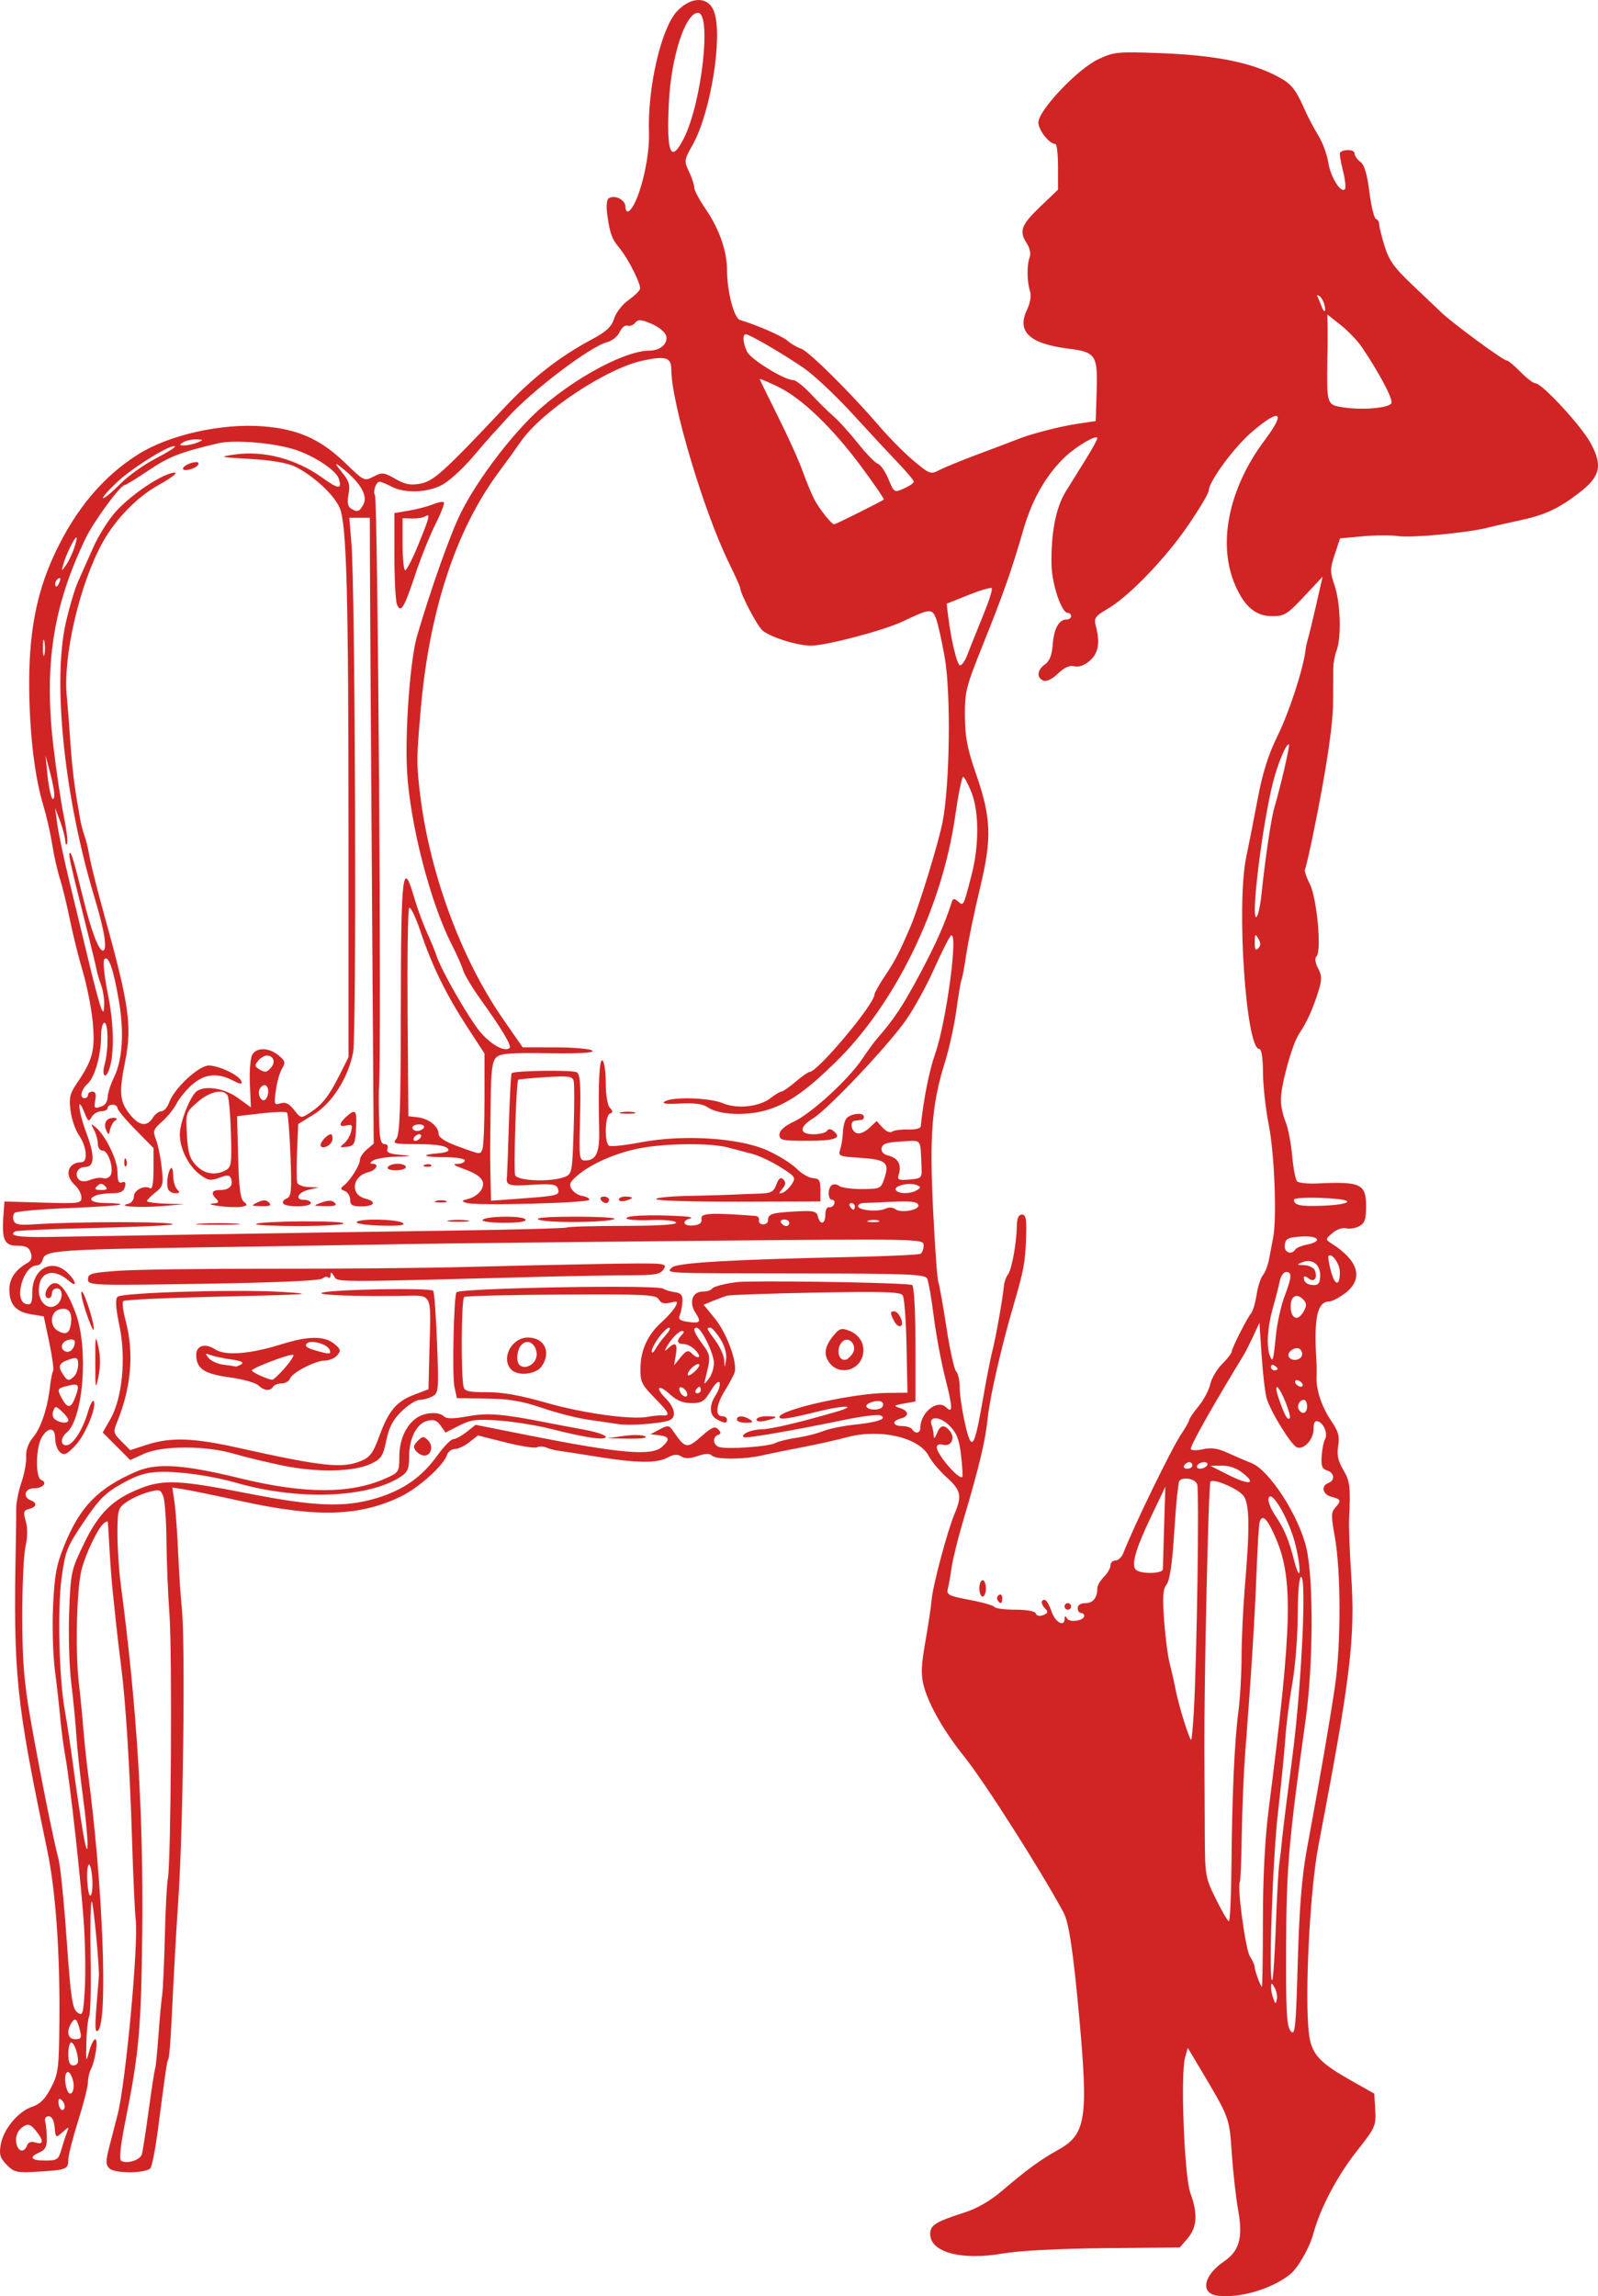
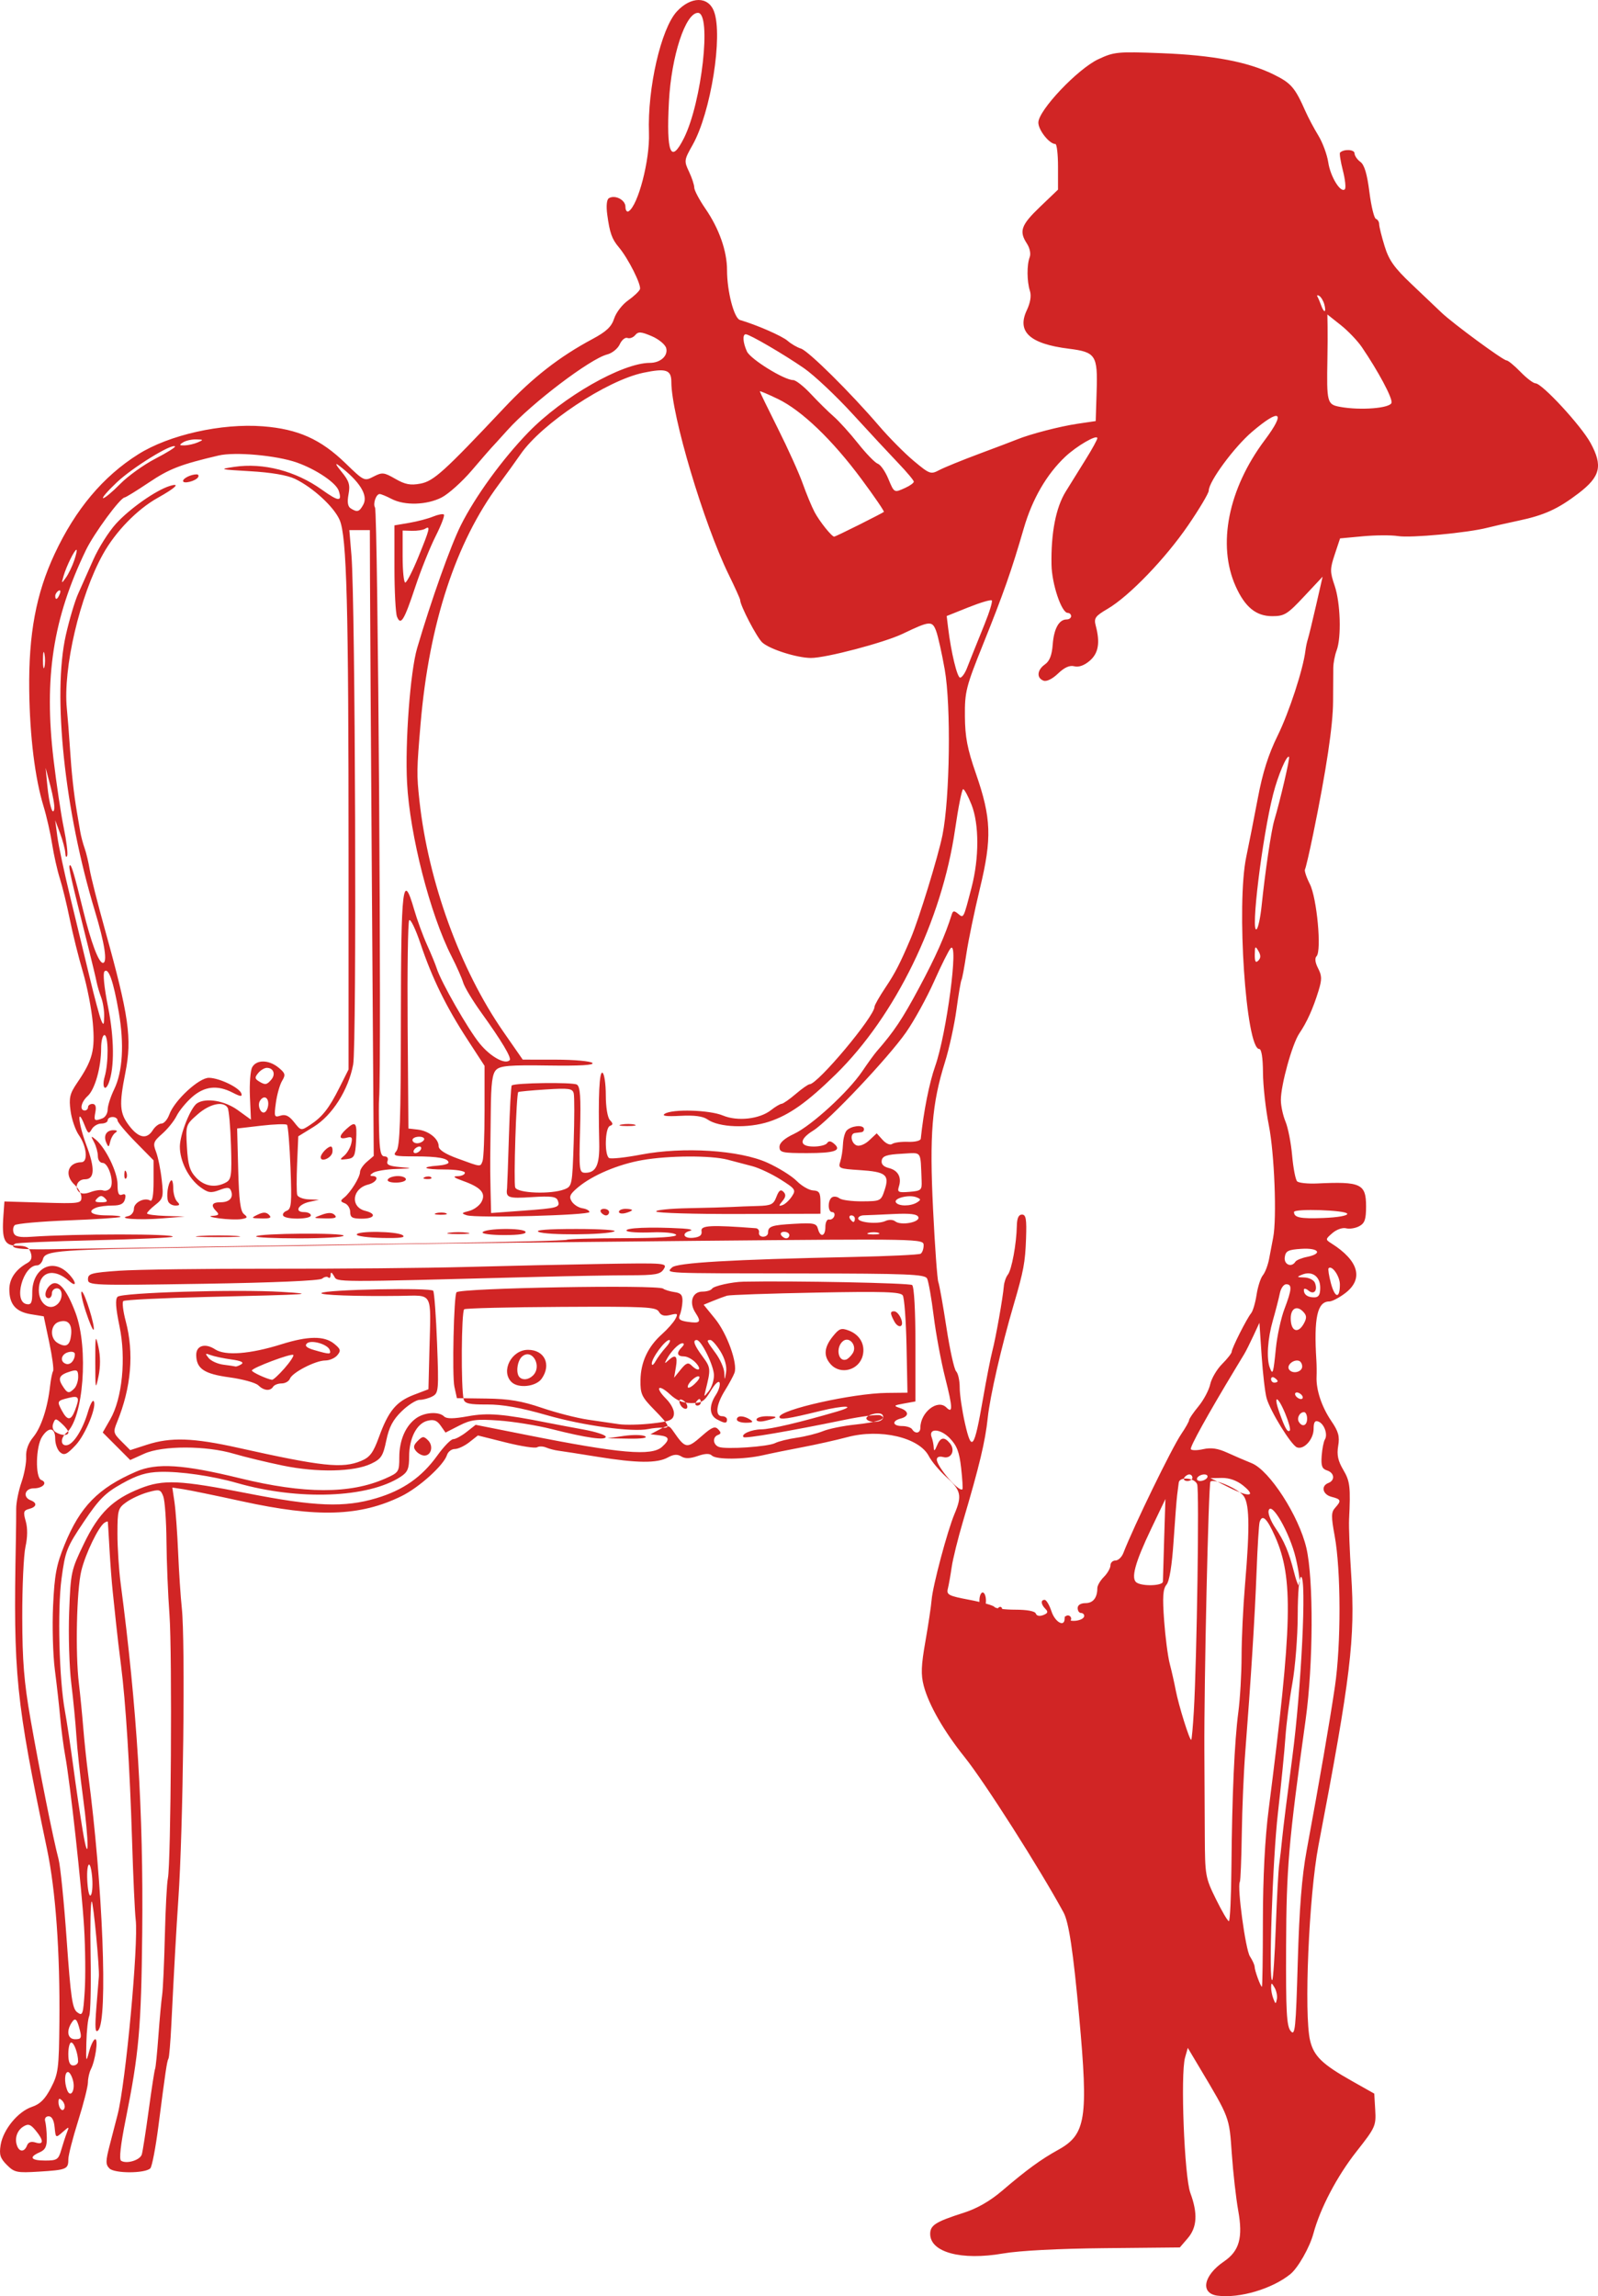
<svg xmlns="http://www.w3.org/2000/svg" xmlns:ns1="http://www.inkscape.org/namespaces/inkscape" xmlns:ns2="http://sodipodi.sourceforge.net/DTD/sodipodi-0.dtd" width="198.17mm" height="284.594mm" viewBox="0 0 702.179 1008.404" id="svg12086" version="1.1" ns1:version="0.91 r13725" ns2:docname="classicgirlstanding-red-retro.svg">
  <defs id="defs12088" />
  <ns2:namedview id="base" pagecolor="#ffffff" bordercolor="#666666" borderopacity="1.0" ns1:pageopacity="0.0" ns1:pageshadow="2" ns1:zoom="0.35" ns1:cx="-70.876419" ns1:cy="557.85197" ns1:document-units="px" ns1:current-layer="layer1" showgrid="false" fit-margin-top="0" fit-margin-left="0" fit-margin-right="0" fit-margin-bottom="0" ns1:window-width="1916" ns1:window-height="1035" ns1:window-x="4" ns1:window-y="1" ns1:window-maximized="1" />
  <g ns1:label="Layer 1" ns1:groupmode="layer" id="layer1" transform="translate(106.909,718.189)">
-     <path style="fill:#d12525;fill-opacity:1" d="m 428.104,290 c -7.743,-0.984 -6.263,-8.853 2.827,-15.036 6.763,-4.6 8.388,-10.444 6.233,-22.422 -0.955,-5.307 -2.219,-16.519 -2.811,-24.916 -1.145,-16.273 -0.826,-15.425 -14.368,-38.128 l -4.963,-8.321 -1.198,4.219 c -2.078,7.319 -0.324,52.323 2.318,59.48 3.321,8.995 2.968,15.112 -1.148,19.899 l -3.475,4.04 -33.044,0.321 c -20.337,0.198 -37.508,1.096 -44.651,2.335 -18.296,3.175 -31.995,-0.502 -31.995,-8.589 0,-3.842 2.392,-5.351 14.726,-9.292 5.885,-1.88 11.578,-5.142 16.877,-9.67 10.748,-9.185 17.044,-13.776 24.66,-17.983 12.171,-6.723 13.277,-13.712 9.215,-58.259 -2.626,-28.8 -4.555,-41.695 -6.88,-45.973 -10.449,-19.23 -34.712,-57.307 -43.474,-68.226 -9.097,-11.335 -15.762,-22.956 -17.96,-31.313 -1.29,-4.904 -1.143,-8.887 0.718,-19.44 1.287,-7.3 2.521,-15.54 2.743,-18.312 0.494,-6.172 6.961,-30.429 10.065,-37.754 3.364,-7.938 2.85,-10.346 -3.418,-16.009 -3.128,-2.826 -6.667,-7.033 -7.865,-9.349 -4.247,-8.214 -21.344,-12.199 -35.812,-8.348 -4.926,1.311 -13.816,3.3 -19.756,4.421 -5.94,1.121 -13.716,2.703 -17.28,3.516 -8.427,1.922 -20.627,2 -22.483,0.144 -0.985,-0.985 -3.018,-0.916 -6.259,0.214 -3.36,1.171 -5.518,1.225 -7.192,0.18 -1.715,-1.071 -3.387,-0.942 -5.909,0.454 -4.692,2.598 -13.497,2.515 -30.877,-0.294 -7.92,-1.28 -15.696,-2.488 -17.28,-2.686 -1.584,-0.198 -3.983,-0.824 -5.331,-1.393 -1.348,-0.568 -3.134,-0.61 -3.969,-0.094 -0.835,0.516 -7.027,-0.442 -13.76,-2.128 l -12.241,-3.067 -3.783,2.976 c -2.081,1.637 -4.948,2.976 -6.372,2.976 -1.424,0 -2.961,1.173 -3.416,2.606 -1.437,4.527 -12.259,14.303 -20.058,18.118 -18.139,8.875 -36.902,9.473 -70.029,2.234 C -12.055,-61.377 -23.642,-63.762 -26.321,-64.168 l -4.87,-0.738 0.938,6.3 c 0.516,3.465 1.242,13.428 1.615,22.14 0.372,8.712 1.1,19.728 1.617,24.48 1.594,14.664 0.603,97.293 -1.537,128.16 -0.829,11.955 -1.845,30.113 -3.051,54.547 -0.386,7.825 -0.959,14.643 -1.273,15.15 -0.649,1.051 -1.297,5.398 -4.414,29.623 -1.22,9.482 -2.822,17.844 -3.559,18.581 -2.276,2.276 -15.688,2.318 -17.951,0.056 -1.747,-1.747 -1.73,-3.186 0.122,-10.314 1.183,-4.556 2.735,-10.552 3.448,-13.324 3.565,-13.861 9.235,-74.98 7.948,-85.68 -0.381,-3.168 -1.094,-18.72 -1.584,-34.56 -1.01,-32.62 -2.811,-61.158 -4.862,-77.04 -0.767,-5.94 -1.724,-14.04 -2.126,-18 -0.402,-3.96 -1.084,-10.44 -1.514,-14.4 -0.43,-3.96 -1.072,-12.384 -1.426,-18.72 -0.354,-6.336 -0.681,-11.72 -0.726,-11.965 -0.045,-0.245 -0.679,-0.077 -1.407,0.374 -2.621,1.62 -8.442,13.642 -10.254,21.179 -2.066,8.59 -2.657,36.204 -1.059,49.452 0.573,4.752 1.436,13.5 1.918,19.44 0.482,5.94 1.437,15.012 2.123,20.16 6.463,48.505 8.815,108.357 4.432,112.741 -1.335,1.335 -1.505,-1.023 -0.757,-10.51 0.53,-6.727 1.002,-12.555 1.049,-12.951 0.394,-3.36 -2.413,-33.12 -3.125,-33.122 -0.507,-0.001 -0.73,10.791 -0.493,23.981 0.236,13.191 -0.035,25.018 -0.602,26.282 -0.567,1.264 -1.135,6.511 -1.261,11.659 -0.213,8.696 -0.127,8.977 1.216,3.96 0.795,-2.97 2.009,-5.4 2.697,-5.4 1.393,0 0.001,9.443 -1.949,13.225 -0.688,1.334 -1.262,3.926 -1.276,5.76 -0.014,1.834 -1.958,9.459 -4.32,16.944 -2.362,7.485 -4.295,15.061 -4.295,16.835 0,4.316 -0.771,4.637 -12.934,5.385 -9.685,0.595 -10.757,0.371 -14.066,-2.938 -2.943,-2.943 -3.432,-4.507 -2.741,-8.766 1.096,-6.754 7.609,-14.688 13.741,-16.739 3.596,-1.202 5.777,-3.38 8.366,-8.354 3.23,-6.203 3.519,-8.449 3.714,-28.8 0.296,-30.901 -1.633,-57.846 -5.446,-76.072 -13.779,-65.864 -14.833,-76.295 -13.686,-135.36 0.1,-5.148 0.167,-11.512 0.149,-14.143 -0.018,-2.631 1.018,-7.815 2.302,-11.52 1.284,-3.705 2.217,-8.775 2.073,-11.265 -0.169,-2.924 0.939,-5.985 3.129,-8.64 3.465,-4.202 6.317,-12.872 7.376,-22.424 0.327,-2.944 0.922,-5.883 1.323,-6.533 0.401,-0.649 -0.357,-6.33 -1.685,-12.623 l -2.415,-11.443 -5.642,-0.917 c -6.639,-1.079 -9.478,-4.352 -9.478,-10.927 0,-4.668 2.756,-8.7 7.922,-11.591 1.736,-0.972 2.19,-2.324 1.505,-4.482 -0.751,-2.366 -2.134,-3.091 -5.897,-3.091 -5.684,0 -6.895,-2.577 -6.145,-13.075 l 0.455,-6.364 16.92,0.509 c 15.986,0.481 16.92,0.354 16.92,-2.297 0,-1.543 -1.296,-3.979 -2.88,-5.412 -4.783,-4.329 -3.175,-9.935 2.88,-10.042 3.002,-0.053 2.341,-6.949 -1.143,-11.934 -1.516,-2.169 -3.155,-6.962 -3.641,-10.651 -0.753,-5.714 -0.327,-7.526 2.884,-12.24 6.826,-10.024 7.955,-14.314 6.908,-26.256 -0.528,-6.027 -2.494,-16.142 -4.368,-22.478 -1.875,-6.336 -4.455,-16.704 -5.735,-23.04 -1.28,-6.336 -3.252,-14.436 -4.383,-18 -1.131,-3.564 -2.661,-10.368 -3.399,-15.12 -0.738,-4.752 -2.433,-12.204 -3.765,-16.56 -3.77,-12.324 -6.038,-30.68 -6.293,-50.93 -0.312,-24.725 2.994,-42.481 11.159,-59.934 9.166,-19.594 21.274,-34.014 36.73,-43.745 13.563,-8.54 36.601,-13.703 54.818,-12.287 15.407,1.198 25.345,5.643 36.264,16.219 8.116,7.861 8.287,7.942 12.343,5.845 3.78,-1.955 4.555,-1.873 9.564,1.01 4.295,2.472 6.625,2.917 10.988,2.098 5.836,-1.095 10.284,-5.116 36.882,-33.345 12.505,-13.272 24.185,-22.37 38.68,-30.131 6.18,-3.309 8.426,-5.427 9.597,-9.048 0.841,-2.601 3.577,-6.165 6.081,-7.92 2.504,-1.755 4.864,-3.975 5.244,-4.932 0.733,-1.846 -5.172,-13.585 -9.265,-18.42 -3.045,-3.596 -4.006,-6.293 -5.088,-14.273 -0.525,-3.87 -0.256,-6.686 0.695,-7.274 2.667,-1.648 7.286,0.715 7.286,3.729 0,1.577 0.631,2.478 1.401,2.002 4.177,-2.581 9.364,-22.539 8.936,-34.377 -0.712,-19.668 5.308,-45.88 12.259,-53.377 6.203,-6.69 13.773,-6.715 16.306,-0.054 4.029,10.596 -1.401,44.539 -9.384,58.663 -3.754,6.641 -3.809,7.048 -1.583,11.738 1.268,2.672 2.305,5.821 2.305,6.999 0,1.177 2.207,5.349 4.904,9.27 6.026,8.76 9.496,18.618 9.496,26.975 0,9.306 3.069,21.137 5.683,21.904 7.424,2.179 18.492,7.017 20.957,9.161 1.584,1.377 4.211,2.906 5.838,3.397 3.241,0.979 21.699,19.242 34.36,33.998 4.417,5.148 11.29,12.074 15.274,15.392 6.938,5.778 7.407,5.945 11.166,3.958 2.158,-1.14 10.079,-4.366 17.603,-7.169 7.524,-2.802 14.976,-5.627 16.56,-6.277 5.746,-2.358 18.898,-5.765 26.64,-6.902 l 7.92,-1.163 0.412,-13.165 c 0.494,-15.777 -0.401,-17.136 -12.247,-18.616 -17.142,-2.142 -22.925,-7.45 -18.432,-16.918 1.557,-3.281 2.049,-6.33 1.365,-8.456 -1.349,-4.192 -1.401,-11.447 -0.105,-14.824 0.568,-1.48 0.054,-4.019 -1.2,-5.933 -3.576,-5.458 -2.613,-8.174 5.727,-16.152 l 7.92,-7.576 0,-10.02 c 7e-5,-5.511 -0.526,-10.02 -1.168,-10.02 -2.622,0 -7.472,-6.107 -7.472,-9.41 0,-5.357 17.287,-23.598 26.386,-27.842 6.918,-3.227 8.418,-3.37 27.545,-2.636 22.842,0.877 38.221,3.797 49.585,9.414 7.565,3.74 9.246,5.693 13.836,16.074 1.226,2.772 3.776,7.572 5.669,10.667 1.892,3.095 3.858,8.413 4.369,11.818 0.943,6.291 5.462,13.613 7.281,11.8 0.549,-0.547 0.162,-4.262 -0.862,-8.254 -1.023,-3.993 -1.579,-7.533 -1.235,-7.868 1.674,-1.629 6.324,-1.4 6.353,0.314 0.018,1.054 1.171,2.749 2.563,3.767 1.774,1.297 2.961,5.245 3.969,13.204 0.791,6.244 2.082,11.569 2.869,11.833 0.787,0.264 1.431,1.324 1.431,2.355 0,1.031 1.07,5.351 2.378,9.6 1.914,6.219 4.231,9.482 11.88,16.732 5.226,4.954 11.122,10.556 13.102,12.449 4.989,4.771 27.103,21.024 28.606,21.024 0.676,0 3.427,2.261 6.112,5.025 2.685,2.764 5.66,5.032 6.611,5.04 2.902,0.026 20.062,18.605 24.191,26.192 5.474,10.058 4.348,14.763 -5.293,22.115 -9.026,6.883 -15.058,9.629 -26.388,12.013 -4.752,1 -10.917,2.4 -13.699,3.112 -8.718,2.23 -33.577,4.547 -39.193,3.653 -2.955,-0.47 -9.899,-0.435 -15.431,0.079 l -10.059,0.935 -2.334,7.027 c -2.138,6.437 -2.142,7.589 -0.049,13.734 2.562,7.519 3.026,22.779 0.865,28.463 -0.781,2.055 -1.44,5.499 -1.464,7.654 -0.024,2.155 -0.065,8.778 -0.089,14.718 -0.045,10.647 -2.97,30.125 -8.76,58.32 -1.626,7.92 -3.24,14.864 -3.586,15.431 -0.346,0.567 0.619,3.483 2.143,6.48 3.093,6.083 5.249,29.361 2.934,31.677 -0.854,0.854 -0.602,2.822 0.676,5.287 1.705,3.287 1.734,4.91 0.174,9.966 -2.404,7.791 -5.069,13.694 -8.415,18.637 -3.128,4.621 -8.111,22.591 -8.111,29.249 0,2.531 0.915,6.792 2.034,9.468 1.118,2.677 2.433,9.384 2.921,14.905 0.488,5.521 1.473,10.624 2.189,11.339 0.716,0.716 4.747,1.137 8.959,0.936 19.042,-0.908 21.338,0.174 21.338,10.065 0,5.74 -0.579,7.409 -3.027,8.719 -1.665,0.891 -4.259,1.298 -5.765,0.904 -1.529,-0.4 -4.167,0.52 -5.973,2.082 -3.152,2.726 -3.164,2.843 -0.466,4.547 12.015,7.587 14.255,15.611 6.096,21.835 -2.649,2.02 -5.809,3.673 -7.024,3.673 -5.275,0 -6.851,7.199 -5.674,25.92 0.125,1.98 0.16,5.22 0.08,7.2 -0.233,5.717 2.275,13.211 6.488,19.39 3.136,4.6 3.722,6.725 3.012,10.929 -0.66,3.907 -0.1,6.545 2.23,10.493 2.975,5.042 3.256,7.447 2.556,21.828 -0.154,3.168 0.259,13.985 0.919,24.039 1.846,28.121 -0.196,45.047 -14.39,119.241 -4.18,21.85 -6.407,74.041 -3.65,85.547 1.639,6.839 5.308,10.396 18.258,17.697 l 9.931,5.599 0.426,7.22 c 0.407,6.897 0.04,7.709 -8.206,18.167 -8.555,10.85 -15.969,24.956 -18.965,36.083 -1.637,6.08 -6.77,15.102 -10.139,17.821 -8.031,6.482 -22.247,10.687 -31.961,9.453 z M -44.597,227.975 c 0.389,-1.299 1.763,-10.13 3.054,-19.625 1.291,-9.495 2.547,-17.595 2.791,-18 0.244,-0.405 0.893,-6.892 1.443,-14.416 0.55,-7.524 1.294,-15.624 1.653,-18 0.359,-2.376 0.891,-14.04 1.183,-25.92 0.292,-11.88 0.886,-23.22 1.32,-25.2 1.371,-6.255 1.943,-99.373 0.712,-115.92 -0.648,-8.712 -1.243,-23.215 -1.321,-32.228 -0.079,-9.013 -0.71,-17.88 -1.404,-19.704 -1.165,-3.065 -1.675,-3.202 -6.733,-1.809 -3.01,0.829 -7.254,2.774 -9.432,4.322 -3.73,2.651 -3.961,3.456 -3.97,13.877 -0.006,6.084 0.631,15.922 1.413,21.862 7.182,54.517 10.024,100.525 9.474,153.36 -0.435,41.793 -1.424,52.955 -7.27,82.039 -2.254,11.214 -2.954,17.555 -2.004,18.143 2.459,1.52 8.34,-0.279 9.089,-2.781 z m -35.397,-2.001 c 0.743,-2.574 1.856,-5.976 2.472,-7.56 1.094,-2.813 1.05,-2.818 -1.903,-0.228 -2.992,2.624 -3.028,2.602 -3.484,-2.16 -0.298,-3.112 -1.224,-4.812 -2.621,-4.812 -1.238,0 -1.893,0.922 -1.534,2.16 0.344,1.188 0.668,4.428 0.72,7.2 0.073,3.897 -0.641,5.362 -3.146,6.461 -4.897,2.148 -3.9,3.619 2.452,3.619 5.185,0 5.813,-0.417 7.044,-4.68 z m -15.057,-1.899 c 0.576,-1.502 1.835,-1.952 3.754,-1.343 3.649,1.158 3.686,-0.865 0.097,-5.238 -2.271,-2.768 -3.275,-3.103 -5.4,-1.805 -2.859,1.746 -4.02,5.33 -2.777,8.57 1.05,2.737 3.241,2.644 4.326,-0.183 z m 15.443,-19.755 c -1.176,-1.176 -1.602,-1.015 -1.602,0.606 0,2.863 1.936,4.799 2.652,2.652 0.304,-0.911 -0.169,-2.377 -1.05,-3.258 z m 4.802,-8.738 c -0.526,-2.095 -1.534,-3.808 -2.24,-3.808 -1.488,0 -1.698,4.446 -0.373,7.899 1.442,3.757 3.696,0.227 2.612,-4.091 z m 2.217,-8.488 c -0.039,-3.527 -1.777,-8.28 -3.028,-8.28 -0.7,0 -1.272,2.268 -1.272,5.04 0,3.52 0.651,5.04 2.16,5.04 1.188,0 2.151,-0.81 2.14,-1.8 z m 0.779,-13.677 c -1.287,-5.127 -2.056,-5.793 -3.695,-3.201 -2.38,3.763 -1.596,7.158 1.652,7.158 2.593,0 2.891,-0.578 2.043,-3.957 z M 467.227,94.573 c 5.828,-31.556 10.13,-56.477 12.429,-72 2.741,-18.51 2.695,-51.076 -0.094,-66.236 -1.577,-8.572 -1.546,-10.416 0.207,-12.353 2.824,-3.121 2.62,-3.758 -1.539,-4.802 -3.957,-0.993 -4.852,-4.779 -1.44,-6.088 3.044,-1.168 2.686,-4.48 -0.597,-5.522 -2.194,-0.696 -2.673,-2.008 -2.344,-6.417 0.227,-3.048 0.862,-6.268 1.41,-7.155 1.382,-2.236 -0.304,-6.915 -2.844,-7.889 -1.54,-0.591 -2.105,0.281 -2.105,3.244 0,4.57 -4.311,9.305 -7.352,8.075 -2.544,-1.029 -11.694,-15.861 -13.31,-21.577 -0.672,-2.376 -1.656,-10.8 -2.187,-18.72 l -0.965,-14.4 -2.668,5.76 c -1.467,3.168 -3.256,6.732 -3.974,7.92 -0.719,1.188 -2.422,4.007 -3.785,6.265 -12.404,20.54 -20.248,34.703 -19.707,35.58 0.359,0.581 2.809,0.569 5.446,-0.025 3.416,-0.77 6.418,-0.34 10.448,1.499 3.11,1.419 7.997,3.523 10.86,4.676 7.82,3.15 20.721,23.142 24.007,37.205 3.204,13.711 3.047,51.181 -0.315,75.361 -7.504,53.971 -8.446,64.876 -8.592,99.492 -0.121,28.868 0.217,35.131 2.014,37.308 1.938,2.348 2.258,-0.767 3.116,-30.372 0.68,-23.469 1.8,-37.559 3.882,-48.828 z M -69.944,128.413 c -1.062,-17.672 -6.126,-63.664 -8.325,-75.6 -0.73,-3.96 -1.706,-11.412 -2.171,-16.56 -0.464,-5.148 -1.532,-14.675 -2.373,-21.172 -0.841,-6.496 -1.188,-19.132 -0.771,-28.08 0.635,-13.618 1.453,-17.976 5.025,-26.747 6.85,-16.824 14.769,-24.914 31.48,-32.16 9.039,-3.919 20.685,-3.175 45.573,2.91 28.325,6.926 48.459,6.964 63.927,0.122 5.932,-2.624 6.129,-2.924 6.129,-9.343 0,-7.508 2.789,-13.894 7.512,-17.202 3.697,-2.589 9.927,-2.953 12.17,-0.71 1.09,1.09 4.148,1.065 10.509,-0.089 8.781,-1.592 15.273,-1.054 35.329,2.926 3.168,0.629 10.134,1.941 15.48,2.917 5.346,0.975 9.72,2.399 9.72,3.164 0,1.721 -8.38,0.533 -23.76,-3.367 -6.336,-1.607 -16.729,-3.294 -23.097,-3.749 -9.98,-0.714 -12.402,-0.407 -17.565,2.227 l -5.988,3.055 -2.137,-3.052 c -1.613,-2.303 -3.038,-2.826 -5.809,-2.13 -4.732,1.188 -8.044,7.678 -8.044,15.763 0,5.269 -0.647,6.81 -3.701,8.811 -14.246,9.335 -44.819,10.508 -71.899,2.759 -10.883,-3.114 -24.995,-5.158 -33.84,-4.9 -6.048,0.176 -9.999,1.39 -16.715,5.135 -7.397,4.125 -10.072,6.803 -16.82,16.841 -7.492,11.144 -8.14,12.797 -9.759,24.884 -1.854,13.841 -1.063,44.368 1.512,58.307 0.805,4.356 2.459,15.372 3.676,24.48 1.217,9.108 3.084,21.744 4.148,28.08 2.77,16.492 2.808,5.158 0.05,-15.212 -1.226,-9.058 -2.515,-21.005 -2.865,-26.549 -0.35,-5.544 -1.358,-15.958 -2.242,-23.143 -0.883,-7.184 -1.303,-21.21 -0.932,-31.168 0.656,-17.603 0.836,-18.439 6.508,-30.157 6.527,-13.486 12.618,-19.45 24.739,-24.228 10.16,-4.005 17.305,-3.68 46.963,2.136 29.858,5.855 42.723,6.346 56.759,2.166 11.769,-3.505 19.993,-9.256 26.813,-18.748 2.836,-3.948 5.98,-7.178 6.987,-7.178 1.007,0 3.634,-1.418 5.837,-3.151 l 4.006,-3.151 23.188,4.603 c 40.342,8.008 54.156,9.202 58.714,5.077 3.613,-3.27 3.306,-4.546 -1.221,-5.081 l -3.854,-0.456 3.999,-2.121 c 3.679,-1.951 4.156,-1.894 5.965,0.72 5.451,7.875 5.998,7.956 12.888,1.907 4.137,-3.632 5.507,-4.169 6.89,-2.7 1.343,1.427 1.327,1.98 -0.074,2.494 -2.491,0.913 -2.259,4.256 0.366,5.263 3.075,1.18 21.686,-0.094 24.773,-1.696 1.42,-0.737 5.684,-1.79 9.476,-2.34 3.792,-0.55 8.976,-1.852 11.52,-2.893 2.544,-1.041 8.858,-2.33 14.031,-2.865 10.217,-1.056 14.679,-2.705 11.07,-4.09 -1.147,-0.44 -8.167,0.454 -15.601,1.986 -24.057,4.959 -43.69,8.319 -44.41,7.599 -1.296,-1.296 3.492,-3.381 7.854,-3.421 4.076,-0.037 16.935,-3.06 33.12,-7.788 9.341,-2.728 3.479,-2.917 -7.444,-0.239 -14.062,3.447 -17.756,3.989 -17.756,2.604 0,-3.196 32.224,-10.415 47.207,-10.576 l 9.047,-0.097 -0.407,-20.394 c -0.224,-11.217 -0.969,-21.265 -1.656,-22.33 -1.012,-1.569 -8.243,-1.802 -38.16,-1.231 -20.301,0.388 -37.883,0.997 -39.071,1.354 -1.188,0.357 -3.985,1.397 -6.216,2.311 l -4.056,1.662 4.989,6.119 c 5.324,6.53 10.07,19.722 8.564,23.807 -0.501,1.36 -2.417,4.889 -4.257,7.844 -3.826,6.143 -4.36,11.189 -1.185,11.189 1.188,0 2.16,0.648 2.16,1.44 0,1.824 -0.932,1.813 -4.415,-0.051 -3.384,-1.811 -3.576,-6.043 -0.49,-10.754 1.262,-1.927 2.003,-4.334 1.646,-5.349 -0.377,-1.07 -2.006,0.423 -3.878,3.554 -2.791,4.669 -3.942,5.4 -8.5,5.4 -3.683,0 -6.49,-1.129 -9.312,-3.746 -5.261,-4.878 -6.912,-3.243 -1.843,1.826 2.268,2.268 3.707,5.123 3.458,6.862 -0.362,2.532 -1.828,3.134 -9.786,4.018 -5.148,0.572 -11.628,0.707 -14.4,0.3 -2.772,-0.407 -8.928,-1.306 -13.68,-1.997 -4.752,-0.691 -13.824,-3.02 -20.16,-5.175 -8.881,-3.021 -14.476,-3.956 -24.421,-4.084 l -12.901,-0.165 -1.109,-5.04 c -1.05,-4.775 -0.249,-40.28 0.936,-41.465 1.883,-1.883 88.265,-3.412 90.775,-1.607 0.792,0.57 3.06,1.26 5.04,1.534 2.795,0.387 3.569,1.303 3.46,4.098 -0.077,1.98 -0.602,4.655 -1.166,5.944 -0.798,1.822 -0.043,2.488 3.388,2.992 5.624,0.825 6.204,0.161 3.484,-3.99 -2.95,-4.503 -1.364,-9.265 3.086,-9.265 1.88,0 3.774,-0.576 4.21,-1.281 0.733,-1.186 8.761,-2.979 13.778,-3.078 22.233,-0.437 73.069,0.575 74.15,1.476 0.871,0.726 1.45,11.171 1.45,26.166 l 0,24.957 -5.04,0.904 c -4.521,0.811 -4.706,1.013 -1.8,1.968 4.015,1.318 4.194,3.628 0.36,4.631 -4.031,1.054 -3.599,3.297 0.635,3.297 1.933,0 3.916,0.648 4.405,1.44 1.328,2.149 3.6,1.738 3.6,-0.652 0,-6.829 7.593,-12.778 11.422,-8.95 2.903,2.903 2.796,-0.006 -0.476,-12.864 -1.821,-7.155 -4.112,-19.446 -5.092,-27.312 -0.98,-7.866 -2.286,-15.274 -2.902,-16.462 -0.964,-1.86 -8.599,-2.168 -54.956,-2.218 -62.089,-0.067 -59.783,0.039 -57.133,-2.611 2.103,-2.103 26.068,-3.5 79.242,-4.619 15.776,-0.332 29.281,-0.973 30.01,-1.423 0.729,-0.451 1.326,-2.116 1.326,-3.702 0,-2.864 -0.626,-2.877 -99.72,-1.966 -54.846,0.504 -113.328,1.162 -129.96,1.461 -16.632,0.299 -55.188,0.918 -85.68,1.375 -65.394,0.98 -70.614,1.358 -71.615,5.187 -0.396,1.516 -1.57,2.755 -2.608,2.755 -6.185,0 -10.499,15.899 -4.617,17.014 2.049,0.388 2.52,-0.567 2.52,-5.117 0,-10.345 8.532,-15.206 15.387,-8.766 3.847,3.614 4.597,7.065 0.813,3.743 -6.902,-6.06 -13.32,-4.108 -13.32,4.052 0,5.691 4.485,9.205 8.012,6.278 2.721,-2.258 2.658,-7.124 -0.092,-7.124 -1.188,0 -2.16,0.972 -2.16,2.16 0,1.188 -0.648,2.16 -1.44,2.16 -2.219,0 -1.705,-3.747 0.799,-5.825 3.216,-2.669 7.033,1.597 11.041,12.34 5.795,15.537 3.448,46.411 -3.998,52.591 -2.856,2.37 -2.64,6.014 0.322,5.44 2.873,-0.557 6.889,-7.004 9.124,-14.651 0.892,-3.05 1.983,-5.184 2.424,-4.743 1.778,1.778 -3.445,14.722 -7.819,19.376 -3.89,4.139 -5.029,4.666 -6.84,3.163 -1.195,-0.992 -2.173,-3.668 -2.173,-5.947 0,-4.982 -2.79,-5.421 -5.751,-0.904 -2.807,4.282 -3.079,17.979 -0.378,19.016 2.983,1.145 0.702,3.664 -3.316,3.664 -3.921,0 -4.922,3.87 -1.355,5.239 3.005,1.153 2.696,2.925 -0.662,3.803 -2.447,0.64 -2.644,1.361 -1.481,5.417 0.853,2.976 0.81,7.05 -0.118,11.194 -0.803,3.583 -1.44,17.477 -1.415,30.875 0.036,19.349 0.78,28.555 3.619,44.756 3.989,22.759 10.104,53.29 12.328,61.552 0.802,2.977 2.407,18.911 3.568,35.409 1.792,25.464 2.495,30.279 4.656,31.868 2.362,1.738 2.597,1.067 3.275,-9.36 0.402,-6.178 0.283,-18.684 -0.264,-27.792 z M 17.429,-74.542 c -7.128,-1.464 -16.848,-3.811 -21.6,-5.216 -12.224,-3.615 -31.341,-3.621 -39.358,-0.012 l -6.167,2.776 -6.037,-6.049 -6.037,-6.049 3.311,-5.776 c 5.268,-9.189 7.01,-26.716 4.063,-40.864 -1.677,-8.05 -1.929,-11.876 -0.853,-12.952 1.842,-1.842 52.198,-3.351 71.959,-2.156 16.054,0.971 13.561,1.14 -33.12,2.242 -19.404,0.458 -35.747,1.264 -36.317,1.791 -0.57,0.527 -0.092,4.509 1.063,8.849 3.713,13.955 2.416,29.135 -3.782,44.259 -1.803,4.398 -1.684,4.926 1.915,8.525 l 3.837,3.837 7.447,-2.405 c 10.373,-3.35 20.283,-3.012 39.901,1.361 37.042,8.257 45.918,9.204 54.123,5.776 3.888,-1.624 5.298,-3.524 7.886,-10.621 4.134,-11.337 7.555,-15.453 15.303,-18.412 l 6.385,-2.438 0.44,-17.475 c 0.65,-25.822 1.805,-23.726 -12.963,-23.531 -19.167,0.253 -35.408,-0.332 -34.498,-1.242 1.538,-1.538 48.197,-2.473 49.117,-0.984 0.484,0.783 1.247,11.191 1.695,23.128 0.774,20.594 0.67,21.783 -2.033,23.23 -1.567,0.838 -4.088,1.525 -5.602,1.525 -1.515,0 -5.072,2.251 -7.905,5.003 -3.857,3.745 -5.56,6.97 -6.776,12.832 -1.429,6.884 -2.238,8.12 -6.699,10.237 -7.546,3.581 -23.577,3.918 -38.696,0.814 z m 58.447,-6.412 c -1.289,-1.553 -1.119,-2.554 0.749,-4.423 2.143,-2.143 2.658,-2.172 4.567,-0.264 2.45,2.45 1.422,6.695 -1.621,6.695 -1.116,0 -2.779,-0.903 -3.695,-2.007 z m 91.313,-6.625 c 3.96,-0.576 8.172,-0.509 9.36,0.149 1.308,0.724 -1.534,1.138 -7.2,1.048 l -9.36,-0.149 7.2,-1.048 z m 49.68,-7.207 c 0,-1.821 2.943,-1.821 5.76,0 1.683,1.088 1.286,1.401 -1.8,1.418 -2.178,0.012 -3.96,-0.626 -3.96,-1.418 z m 8.64,0.027 c 0,-0.807 2.052,-1.467 4.56,-1.467 5.243,0 5.053,0.629 -0.6,1.985 -2.351,0.564 -3.96,0.354 -3.96,-0.517 z M -65.046,-119.987 c -0.015,-11.762 0.114,-12.377 1.391,-6.653 0.91,4.078 0.916,8.658 0.016,12.96 -1.287,6.155 -1.393,5.682 -1.407,-6.307 z m 71.624,10.18 c -1.16,-1.133 -6.864,-2.708 -12.677,-3.5 -11.116,-1.514 -14.497,-3.778 -14.586,-9.766 -0.062,-4.198 3.907,-5.406 8.303,-2.525 4.457,2.92 15.368,2.083 29.151,-2.237 11.706,-3.669 18.806,-3.742 23.134,-0.237 2.874,2.328 3.077,3.047 1.423,5.04 -1.061,1.279 -3.45,2.325 -5.309,2.325 -4.278,0 -14.487,5.256 -15.54,8.001 -0.439,1.143 -2.076,2.079 -3.638,2.079 -1.562,0 -3.241,0.648 -3.73,1.44 -1.266,2.048 -4.073,1.782 -6.531,-0.62 z m 11.511,-7.451 c 2.507,-2.855 4.247,-5.502 3.866,-5.883 -0.828,-0.829 -18.155,5.685 -18.185,6.836 -0.019,0.712 6.411,3.687 8.83,4.085 0.512,0.084 2.982,-2.183 5.489,-5.038 z m -18.915,-1.821 c 1.262,-0.8 -0.217,-1.499 -4.385,-2.07 -3.46,-0.474 -7.557,-1.338 -9.105,-1.92 -2.459,-0.924 -2.574,-0.761 -0.908,1.289 1.049,1.29 3.965,2.604 6.48,2.919 2.515,0.315 4.897,0.667 5.293,0.781 0.396,0.115 1.577,-0.335 2.625,-0.999 z m 38.805,-6.218 c -0.859,-2.576 -8.257,-4.679 -10.072,-2.864 -1.053,1.053 -0.035,1.934 3.366,2.912 6.684,1.922 7.361,1.917 6.706,-0.048 z m 220.153,6.277 c -3.253,-3.595 -2.98,-7.403 0.877,-12.223 2.848,-3.559 3.719,-3.876 7.105,-2.589 4.843,1.841 7.258,6.213 6.064,10.974 -1.609,6.412 -9.713,8.626 -14.046,3.838 z m 9.67,-4.892 c 2.06,-3.266 -1.506,-7.616 -4.325,-5.276 -3.293,2.733 -2.13,9.255 1.438,8.066 0.785,-0.262 2.084,-1.517 2.886,-2.789 z m -337.034,-18.366 c -1.563,-4.768 -2.352,-8.669 -1.753,-8.669 1.22,0 6.121,15.813 5.19,16.744 -0.327,0.327 -1.873,-3.307 -3.437,-8.075 z m 355.293,4.426 c -1.874,-3.502 -1.9,-4.455 -0.123,-4.455 2.102,0 4.637,5.425 3.007,6.433 -0.754,0.466 -2.052,-0.424 -2.884,-1.978 z m -354.312,-18.529 c 0,-2.485 1.456,-2.883 13.709,-3.744 7.54,-0.53 37.834,-0.925 67.32,-0.878 29.486,0.047 67.867,-0.304 85.291,-0.781 17.424,-0.477 44.438,-1.077 60.031,-1.333 27.487,-0.452 28.299,-0.383 26.654,2.252 -1.469,2.352 -3.541,2.721 -15.391,2.738 -7.531,0.01 -25.358,0.324 -39.614,0.697 -91.943,2.402 -88.271,2.416 -89.869,-0.328 -1.054,-1.811 -1.496,-1.958 -1.528,-0.509 -0.024,1.122 -0.47,1.614 -0.991,1.092 -0.521,-0.521 -1.744,-0.286 -2.718,0.522 -1.088,0.903 -21.263,1.775 -52.332,2.261 -49.272,0.771 -50.562,0.72 -50.562,-1.99 z M 453.17,154.739 c -1.332,-2.289 -1.498,-2.306 -1.537,-0.163 -0.024,1.321 0.423,3.589 0.994,5.04 0.947,2.409 1.081,2.423 1.537,0.163 0.275,-1.361 -0.172,-3.629 -0.994,-5.04 z m -5.148,-29.566 c 0.021,-18.96 0.903,-35.959 2.519,-48.6 10.449,-81.719 10.927,-101.665 2.875,-119.88 -3.587,-8.115 -5.65,-10.073 -6.827,-6.48 -0.324,0.99 -0.934,10.872 -1.355,21.96 -0.747,19.67 -2.481,47.306 -4.964,79.121 -0.677,8.669 -1.363,24.834 -1.526,35.924 -0.162,11.089 -0.548,20.572 -0.858,21.072 -1.255,2.031 2.493,29.709 4.424,32.672 1.143,1.754 2.079,3.818 2.079,4.586 0,1.615 2.615,8.785 3.204,8.784 0.218,-1.4e-4 0.411,-13.122 0.429,-29.16 z m 5.678,2.71 c 0.453,-12.519 1.122,-24.812 1.485,-27.316 0.364,-2.505 0.971,-7.794 1.349,-11.754 0.378,-3.96 2.363,-19.836 4.41,-35.28 3.971,-29.957 6.367,-79.2 3.854,-79.2 -0.854,0 -1.443,6.77 -1.474,16.92 -0.028,9.306 -1.094,22.752 -2.369,29.88 -1.275,7.128 -2.647,17.82 -3.049,23.76 -0.402,5.94 -1.879,20.844 -3.283,33.12 -2.351,20.563 -4.2,75.086 -2.489,73.375 0.408,-0.408 1.113,-10.985 1.566,-23.505 z M 434.197,101.749 c 0.268,-31.335 1.331,-55.147 3.042,-68.12 0.765,-5.799 1.401,-16.815 1.413,-24.48 0.013,-7.665 0.686,-21.712 1.497,-31.216 2.268,-26.587 1.989,-36.747 -1.092,-39.73 -3.442,-3.333 -13.125,-7.22 -14.092,-5.656 -0.86,1.392 -2.812,88.104 -2.659,118.106 0.055,10.692 0.14,27.54 0.189,37.44 0.086,17.393 0.251,18.328 4.872,27.712 2.63,5.341 5.197,9.715 5.704,9.72 0.507,0.004 1.014,-10.695 1.125,-23.776 z m -500.674,3.811 c -0.89,-8.38 -2.682,-5.177 -1.987,3.553 0.325,4.082 0.969,6.01 1.6,4.787 0.581,-1.126 0.755,-4.879 0.388,-8.34 z M 417.677,33.281 c 1.349,-23.273 2.432,-97.126 1.461,-99.628 -1.118,-2.882 -7.75,-3.472 -8.094,-0.72 -0.124,0.99 -0.436,3.42 -0.695,5.4 -0.259,1.98 -0.967,11.117 -1.575,20.303 -0.71,10.732 -1.823,17.567 -3.115,19.12 -1.567,1.884 -1.797,5.343 -1.044,15.697 0.531,7.304 1.647,15.872 2.478,19.04 0.832,3.168 2.005,8.352 2.607,11.52 1.282,6.748 6.206,22.482 6.838,21.851 0.239,-0.239 0.751,-5.901 1.138,-12.583 z M 360.891,-7.307 c 0.017,-1.393 0.273,-1.406 1.132,-0.054 1.207,1.899 7.486,0.898 7.486,-1.194 0,-0.7 -0.648,-1.272 -1.44,-1.272 -0.792,0 -1.44,-0.972 -1.44,-2.16 0,-1.318 1.343,-2.16 3.446,-2.16 3.333,0 5.194,-2.364 5.194,-6.598 0,-1.123 1.296,-3.338 2.88,-4.922 1.584,-1.584 2.88,-3.852 2.88,-5.04 0,-1.188 0.988,-2.16 2.196,-2.16 1.208,0 2.762,-1.458 3.454,-3.24 4.622,-11.901 21.297,-46.149 25.445,-52.261 1.906,-2.809 3.466,-5.578 3.466,-6.155 0,-0.576 1.857,-3.302 4.127,-6.056 2.27,-2.754 4.59,-7.116 5.155,-9.693 0.566,-2.577 2.92,-6.577 5.233,-8.889 2.313,-2.312 4.207,-4.74 4.211,-5.395 0.007,-1.496 6.624,-14.609 8.53,-16.905 0.78,-0.94 1.856,-4.592 2.393,-8.117 0.536,-3.525 1.782,-7.381 2.768,-8.569 0.986,-1.188 2.221,-4.428 2.743,-7.2 0.523,-2.772 1.325,-6.984 1.784,-9.36 1.653,-8.569 0.555,-36.914 -1.91,-49.319 -1.377,-6.931 -2.533,-17.3 -2.569,-23.042 -0.041,-6.542 -0.652,-10.441 -1.636,-10.44 -5.846,0.005 -10.13,-63.422 -5.703,-84.422 1.148,-5.443 3.431,-17.025 5.075,-25.737 2.127,-11.273 4.636,-19.187 8.703,-27.449 5.045,-10.249 11.216,-29.117 12.216,-37.351 0.192,-1.584 0.671,-3.852 1.064,-5.04 0.393,-1.188 2.013,-7.845 3.6,-14.793 l 2.885,-12.633 -8.126,8.673 c -7.365,7.861 -8.677,8.673 -14.004,8.673 -7.114,0 -11.98,-3.976 -16.086,-13.143 -8.156,-18.21 -3.256,-42.775 12.805,-64.195 9.402,-12.539 6.851,-14.221 -5.555,-3.662 -7.869,6.698 -19.063,21.879 -19.063,25.852 0,1.103 -4.05,7.925 -9,15.16 -10.054,14.696 -25.937,31.176 -35.407,36.74 -5.52,3.243 -6.132,4.107 -5.257,7.419 1.988,7.528 1.203,12.109 -2.643,15.417 -2.38,2.047 -4.831,2.926 -6.756,2.422 -2.065,-0.54 -4.337,0.47 -7.173,3.187 -2.504,2.399 -5.042,3.635 -6.397,3.115 -3.128,-1.2 -2.803,-4.719 0.659,-7.144 2.033,-1.424 3.055,-4.034 3.404,-8.698 0.523,-6.984 2.763,-11.031 6.107,-11.031 1.091,0 1.984,-0.648 1.984,-1.44 0,-0.792 -0.671,-1.44 -1.491,-1.44 -2.719,0 -6.97,-12.614 -7.129,-21.154 -0.259,-13.948 1.913,-25.122 6.245,-32.126 2.205,-3.564 6.23,-10.044 8.946,-14.4 2.715,-4.356 4.94,-8.423 4.943,-9.037 0.01,-1.859 -9.04,3.369 -14.11,8.151 -8.184,7.719 -14.488,18.607 -18.21,31.449 -5.346,18.449 -8.898,28.56 -17.843,50.797 -7.563,18.803 -8.104,20.936 -8.024,31.68 0.068,9.159 1.059,14.324 4.836,25.2 6.79,19.55 7.099,28.353 1.773,50.4 -2.392,9.9 -5.069,22.793 -5.949,28.652 -0.88,5.859 -1.852,11.061 -2.161,11.561 -0.309,0.5 -1.308,6.399 -2.221,13.108 -0.913,6.71 -3.183,17.059 -5.044,22.999 -5.746,18.333 -6.837,31.896 -5.215,64.835 0.8,16.255 1.835,30.545 2.299,31.754 0.464,1.209 2.066,10.179 3.56,19.933 1.494,9.754 3.418,18.436 4.276,19.294 0.858,0.858 1.56,4.056 1.56,7.107 0,3.051 1.048,10.157 2.33,15.79 2.912,12.802 4.044,11.26 7.869,-10.714 1.536,-8.827 3.405,-18.36 4.154,-21.185 1.471,-5.553 4.624,-23.336 5.042,-28.442 0.142,-1.73 0.938,-3.998 1.77,-5.04 1.671,-2.092 3.772,-13.492 3.933,-21.334 0.071,-3.474 0.774,-5.04 2.263,-5.04 1.757,0 2.09,1.964 1.787,10.53 -0.373,10.515 -1.053,14.154 -5.434,29.07 -5.372,18.288 -10.414,40.266 -11.398,49.68 -1.075,10.296 -3.665,21.127 -10.845,45.36 -2.229,7.524 -4.475,16.596 -4.991,20.16 -0.516,3.564 -1.273,7.826 -1.682,9.471 -0.672,2.697 0.261,3.181 9.494,4.923 5.632,1.063 10.572,2.47 10.979,3.129 0.407,0.658 4.535,1.197 9.175,1.197 5.201,0 8.652,0.651 9.001,1.699 0.34,1.02 1.635,1.289 3.241,0.673 2.038,-0.782 2.275,-1.426 0.994,-2.707 -2.015,-2.015 -2.189,-3.985 -0.352,-3.985 0.731,0 2.077,2.268 2.992,5.04 1.575,4.771 5.735,7.102 5.782,3.24 z m -0.022,-5.4 c 0,-0.792 0.648,-1.44 1.44,-1.44 0.792,0 1.44,0.648 1.44,1.44 0,0.792 -0.648,1.44 -1.44,1.44 -0.792,0 -1.44,-0.648 -1.44,-1.44 z m -29.459,-2.78 c -0.456,-0.737 -0.17,-1.748 0.635,-2.245 0.805,-0.497 1.463,0.106 1.463,1.34 0,2.529 -0.864,2.902 -2.099,0.904 z m -7.981,-5.14 c 0,-1.98 0.648,-3.6 1.44,-3.6 0.792,0 1.44,1.62 1.44,3.6 0,1.98 -0.648,3.6 -1.44,3.6 -0.792,0 -1.44,-1.62 -1.44,-3.6 z m 80.64,-8.383 c 0,-0.888 0.246,-9.41 0.548,-18.936 l 0.548,-17.321 -6.204,12.96 c -7.21,15.06 -9.101,22.098 -6.389,23.774 2.789,1.723 11.498,1.362 11.498,-0.477 z m 58.366,-10.341 c -2.632,-11.176 -10.95,-25.575 -11.95,-20.687 -0.265,1.292 1.066,4.629 2.957,7.415 3.934,5.797 5.977,10.634 8.255,19.541 2.759,10.791 3.425,5.139 0.739,-6.269 z m -23.207,-31.902 c -2.681,-2.145 -6.022,-3.33 -9.239,-3.276 l -5.04,0.084 7.92,3.99 c 9.089,4.579 12.538,4.146 6.359,-0.798 z m -123.835,-7.702 c -0.799,-7.066 -1.865,-9.822 -5.061,-13.092 -4.135,-4.23 -9.455,-4.417 -7.866,-0.277 0.442,1.151 0.844,3.173 0.894,4.494 0.065,1.7 0.472,1.455 1.394,-0.838 1.515,-3.77 3.211,-4.097 5.7,-1.098 2.531,3.049 0.656,7.002 -2.882,6.077 -1.748,-0.457 -2.862,-0.036 -2.862,1.082 0,3.115 9.805,14.494 11.246,13.053 0.248,-0.248 -0.005,-4.479 -0.562,-9.401 z m 101.635,4.328 c 0,-0.792 -0.61,-1.44 -1.355,-1.44 -0.745,0 -1.756,0.648 -2.245,1.44 -0.489,0.792 0.12,1.44 1.355,1.44 1.235,0 2.245,-0.648 2.245,-1.44 z m 6.48,0 c 0.489,-0.792 -0.082,-1.44 -1.27,-1.44 -1.188,0 -2.56,0.648 -3.05,1.44 -0.489,0.792 0.082,1.44 1.27,1.44 1.188,0 2.56,-0.648 3.05,-1.44 z m -500.4,-19.937 c 0,-0.669 -1.282,-2.377 -2.85,-3.796 -2.692,-2.437 -2.903,-2.441 -3.81,-0.078 -0.568,1.481 -0.14,3.02 1.05,3.774 2.564,1.624 5.61,1.678 5.61,0.1 z m 261,-2.016 c 3.745,0.258 3.148,-1.058 -3.6,-7.936 -5.511,-5.618 -6.109,-6.912 -6.005,-13.015 0.134,-7.929 3.291,-14.659 9.443,-20.137 2.421,-2.156 5.057,-5.141 5.857,-6.635 1.291,-2.409 1.041,-2.611 -2.224,-1.792 -2.607,0.654 -4.063,0.237 -4.997,-1.431 -1.177,-2.103 -5.748,-2.331 -42.757,-2.129 -22.792,0.124 -42.038,0.595 -42.769,1.047 -1.269,0.784 -1.474,34.752 -0.239,39.572 0.472,1.843 2.56,2.301 10.281,2.255 6.781,-0.04 14.631,1.361 26.153,4.667 16.181,4.643 37.652,7.573 44.736,6.105 1.98,-0.41 4.734,-0.668 6.12,-0.572 z m -66.312,-20.095 c -4.786,-4.786 0.027,-14.112 7.283,-14.112 7.269,0 10.352,6.466 6.028,12.64 -2.499,3.568 -10.346,4.436 -13.31,1.472 z m 9.504,-2.88 c 4.102,-4.102 -0.381,-11.98 -4.752,-8.352 -2.203,1.829 -2.934,7.386 -1.2,9.12 1.475,1.475 4.04,1.144 5.952,-0.768 z m 330.579,16.922 c -3.338,-8.116 -5.477,-8.69 -2.663,-0.715 2.479,7.027 3.614,8.998 4.607,8.005 0.411,-0.411 -0.464,-3.691 -1.944,-7.29 z m 9.549,2.086 c 0,-1.584 -0.61,-2.88 -1.355,-2.88 -1.933,0 -3.295,2.621 -2.245,4.32 1.505,2.435 3.6,1.597 3.6,-1.44 z m -186.542,0.1 c 0.456,-0.737 0.282,-1.678 -0.385,-2.091 -1.851,-1.144 -7.55,0.702 -6.652,2.155 1.041,1.685 5.984,1.64 7.037,-0.064 z m -354.863,-3.793 c 2.153,-5.663 1.752,-6.524 -2.556,-5.491 -5.343,1.282 -5.447,1.461 -3.239,5.587 2.449,4.577 4.028,4.551 5.794,-0.096 z m 268.914,-2.336 c -0.314,-0.941 -1.34,-1.967 -2.281,-2.28 -1.052,-0.351 -1.374,0.308 -0.836,1.71 1.004,2.618 3.981,3.162 3.117,0.57 z m 6.09,-1.17 c 0,-0.792 -0.286,-1.44 -0.635,-1.44 -0.349,0 -1.036,0.648 -1.525,1.44 -0.489,0.792 -0.204,1.44 0.635,1.44 0.839,0 1.525,-0.648 1.525,-1.44 z m 264.24,-2.88 c -0.489,-0.792 -1.538,-1.44 -2.33,-1.44 -0.792,0 -1.04,0.648 -0.55,1.44 0.489,0.792 1.538,1.44 2.33,1.44 0.792,0 1.04,-0.648 0.55,-1.44 z m -258.48,-8.99 c 0,-4.13 -5.533,-15.458 -7.56,-15.479 -1.941,-0.02 -1.144,2.223 2.583,7.269 3.61,4.888 3.655,5.437 1.234,15.04 -0.716,2.84 -0.695,2.841 1.508,0.085 1.229,-1.537 2.235,-4.649 2.235,-6.915 z m -281.088,5.822 c 0.95,-0.95 1.728,-3.262 1.728,-5.137 0,-2.865 -0.517,-3.253 -3.24,-2.43 -4.962,1.499 -5.81,2.918 -3.732,6.245 2.199,3.521 2.875,3.691 5.244,1.322 z m 274.652,-5.188 c -0.968,-0.968 -5.084,2.624 -5.084,4.436 0,0.818 1.3,0.31 2.889,-1.127 1.589,-1.438 2.577,-2.927 2.195,-3.308 z m 254.116,1.961 c 0,-0.349 -0.648,-1.036 -1.44,-1.525 -0.792,-0.489 -1.44,-0.204 -1.44,0.635 0,0.839 0.648,1.525 1.44,1.525 0.792,0 1.44,-0.286 1.44,-0.635 z m -244.819,-13.075 c -1.703,-2.755 -3.691,-5.01 -4.419,-5.01 -1.868,0 -1.748,0.304 2.277,5.76 1.98,2.684 3.697,6.536 3.816,8.56 0.212,3.612 0.227,3.606 0.819,-0.31 0.371,-2.457 -0.587,-5.916 -2.493,-9 z m -12.731,6.151 c 2.999,2.99 4.753,2.018 1.95,-1.08 -1.434,-1.584 -3.802,-2.88 -5.263,-2.88 -3.059,0 -3.415,-1.546 -0.929,-4.032 1.059,-1.059 1.146,-1.728 0.223,-1.728 -1.588,0 -5.05,3.57 -6.983,7.2 -0.935,1.755 -0.787,1.823 0.789,0.36 3.185,-2.956 4.218,-2.073 3.369,2.88 l -0.803,4.68 2.921,-3.6 c 2.338,-2.882 3.281,-3.241 4.727,-1.8 z m 256.789,-7.503 c 0.551,-5.512 2.243,-13.288 3.76,-17.28 3.281,-8.631 3.437,-10.857 0.763,-10.857 -1.098,0 -2.35,1.782 -2.783,3.96 -0.433,2.178 -1.802,7.503 -3.043,11.834 -2.344,8.177 -2.908,16.835 -1.359,20.871 1.3,3.389 1.551,2.587 2.662,-8.527 z m 11.56,7.963 c 0,-1.111 -0.648,-2.226 -1.44,-2.477 -2.363,-0.749 -5.49,1.924 -4.37,3.735 1.389,2.247 5.81,1.289 5.81,-1.258 z m -539.302,-5.365 c 0.013,-0.959 -1.199,-1.346 -2.858,-0.912 -3.193,0.835 -3.891,4.147 -1.08,5.121 1.917,0.664 3.902,-1.457 3.938,-4.209 z m 259.67,-3.015 c 1.614,-1.782 2.295,-3.24 1.514,-3.24 -1.842,0 -7.735,7.967 -7.678,10.382 0.024,1.022 0.761,0.562 1.637,-1.022 0.876,-1.584 2.913,-4.338 4.527,-6.12 z m -261.335,-5.326 c 0.584,-4.975 -1.393,-7.141 -5.368,-5.88 -3.761,1.194 -4.088,7.205 -0.505,9.288 3.658,2.127 5.337,1.152 5.873,-3.409 z m 541.777,-5.282 c 1.286,-2.404 1.174,-3.505 -0.531,-5.21 -2.72,-2.72 -5.319,-1.222 -5.319,3.063 0,5.804 3.254,6.998 5.85,2.147 z m 7.11,-15.621 c 0,-4.909 -3.559,-7.484 -7.92,-5.731 -2.554,1.027 -2.449,1.169 0.926,1.259 2.093,0.056 4.201,1.132 4.685,2.391 1.285,3.349 -0.436,5.374 -2.859,3.364 -1.117,-0.927 -2.032,-1.067 -2.032,-0.31 0,2.106 1.646,3.296 4.56,3.296 1.966,0 2.64,-1.089 2.64,-4.269 z m 8.64,-1.399 c 0,-3.621 -3.48,-8.611 -4.967,-7.124 -0.318,0.318 0.146,3.288 1.03,6.6 1.766,6.616 3.938,6.905 3.938,0.524 z m -19.555,-9.985 c 0.426,-0.69 2.733,-1.645 5.125,-2.124 7.044,-1.409 5.198,-4.034 -2.49,-3.541 -5.837,0.375 -6.907,0.914 -7.3,3.679 -0.458,3.228 2.99,4.696 4.665,1.986 z m -478.685,-6.606 c 29.7,-0.496 77.28,-1.23 105.734,-1.632 28.454,-0.402 52.22,-1.031 52.813,-1.398 0.594,-0.367 11.841,-0.686 24.994,-0.708 15.675,-0.027 23.605,-0.541 23.018,-1.491 -0.501,-0.811 -5.248,-1.277 -10.767,-1.058 -5.429,0.215 -10.339,-0.077 -10.912,-0.65 -1.36,-1.36 10.504,-1.861 24.639,-1.041 3.168,0.184 4.626,0.63 3.24,0.993 -4.064,1.062 -2.889,3.561 1.44,3.063 2.849,-0.328 3.841,-1.164 3.536,-2.981 -0.414,-2.466 4.24,-2.703 23.824,-1.212 0.99,0.075 1.638,0.947 1.44,1.937 -0.198,0.99 0.612,1.8 1.8,1.8 1.188,0 2.16,-0.756 2.16,-1.68 0,-2.905 1.501,-3.426 11.49,-3.987 8.616,-0.484 9.812,-0.232 10.448,2.2 1.036,3.962 3.262,3.379 3.262,-0.853 0,-1.98 0.729,-3.438 1.62,-3.24 0.891,0.198 1.917,-0.45 2.28,-1.44 0.363,-0.99 -0.042,-1.8 -0.9,-1.8 -1.997,0 -2.043,-5.292 -0.057,-6.519 0.827,-0.511 2.285,-0.306 3.24,0.454 0.955,0.761 5.447,1.359 9.983,1.329 8.098,-0.053 8.275,-0.143 9.875,-4.992 2.209,-6.693 0.555,-8.002 -11.047,-8.74 -8.916,-0.568 -9.418,-0.785 -8.463,-3.668 0.558,-1.685 1.099,-5.137 1.202,-7.669 0.103,-2.533 0.849,-5.268 1.657,-6.079 2.026,-2.031 7.09,-2.593 7.529,-0.837 0.198,0.792 -0.288,1.521 -1.08,1.62 -0.792,0.099 -2.088,0.261 -2.88,0.36 -2.285,0.286 -1.671,4.502 0.793,5.447 1.266,0.486 3.655,-0.478 5.517,-2.228 l 3.283,-3.085 2.622,2.897 c 1.51,1.669 3.292,2.416 4.203,1.761 0.87,-0.625 4.011,-1.04 6.981,-0.922 3.032,0.12 5.472,-0.484 5.564,-1.379 1.224,-11.871 3.736,-24.518 6.323,-31.833 5.018,-14.188 10.456,-55.441 6.834,-51.84 -0.797,0.792 -4.079,7.345 -7.295,14.563 -3.215,7.217 -8.77,17.305 -12.344,22.418 -7.836,11.21 -34.111,39.003 -40.754,43.108 -6.336,3.916 -6.253,7.032 0.187,7.032 2.725,0 5.375,-0.679 5.888,-1.51 0.639,-1.034 1.569,-0.982 2.949,0.163 3.71,3.079 0.529,4.227 -11.717,4.227 -10.959,0 -12.155,-0.268 -12.155,-2.721 0,-1.808 2.144,-3.729 6.39,-5.725 7.704,-3.621 23.855,-18.426 29.974,-27.475 2.439,-3.607 5.282,-7.53 6.318,-8.718 7.74,-8.875 11.274,-14.173 18.73,-28.08 7.224,-13.475 11.369,-22.792 14.326,-32.202 0.491,-1.563 1.049,-1.603 2.743,-0.198 2.464,2.045 2.3,2.363 5.915,-11.52 3.369,-12.942 3.366,-27.808 -0.007,-36.36 -1.484,-3.762 -3.144,-6.84 -3.688,-6.84 -0.545,0 -2.138,7.938 -3.542,17.64 -5.791,40.04 -26.238,81.978 -52.487,107.653 -12.566,12.292 -20.35,17.807 -29.277,20.744 -9.203,3.028 -21.979,2.557 -27.054,-0.998 -2.004,-1.404 -5.786,-1.902 -11.918,-1.57 -6.172,0.334 -8.306,0.05 -6.822,-0.909 3.362,-2.173 19.669,-1.684 25.531,0.765 6.404,2.676 16.121,1.586 21.153,-2.372 1.898,-1.493 3.996,-2.74 4.663,-2.772 0.667,-0.032 3.456,-1.976 6.198,-4.32 2.742,-2.344 5.48,-4.261 6.086,-4.261 3.563,0 28.528,-29.791 28.528,-34.042 0,-0.702 2.168,-4.508 4.817,-8.457 4.25,-6.336 6.399,-10.513 11.1,-21.581 3.606,-8.489 12.054,-35.978 13.941,-45.36 3.26,-16.21 3.81,-56.704 0.987,-72.72 -1.256,-7.128 -2.964,-14.759 -3.794,-16.957 -1.706,-4.514 -2.765,-4.422 -14.646,1.273 -8.126,3.895 -33.767,10.651 -40.337,10.628 -6.163,-0.021 -18.092,-3.808 -21.385,-6.788 -2.383,-2.157 -9.722,-16.232 -9.722,-18.645 0,-0.486 -2.257,-5.489 -5.015,-11.117 -10.99,-22.426 -25.225,-70.189 -25.225,-84.639 0,-5.365 -2.312,-6.135 -12.231,-4.076 -16.117,3.346 -44.736,22.312 -54.018,35.798 -1.985,2.884 -6.274,8.827 -9.53,13.206 -18.978,25.519 -30.663,61.212 -34.401,105.078 -1.735,20.36 -1.765,22.343 -0.515,33.84 3.872,35.586 17.908,74.212 36.889,101.512 l 8.505,12.232 14.587,0.016 c 8.023,0.008 15.232,0.66 16.021,1.448 0.951,0.95 -5.561,1.328 -19.325,1.124 -17.035,-0.252 -21.156,0.089 -22.97,1.903 -1.704,1.704 -2.243,5.898 -2.354,18.308 -0.079,8.853 -0.186,18.041 -0.239,20.417 -0.053,2.376 0.012,8.783 0.143,14.237 l 0.239,9.917 13.996,-1.027 c 15.547,-1.141 16.474,-1.413 15.295,-4.487 -0.662,-1.724 -2.918,-2.013 -11.457,-1.466 -10.272,0.658 -11.412,0.261 -10.83,-3.777 0.079,-0.551 0.449,-10.833 0.82,-22.85 0.372,-12.016 0.926,-22.098 1.233,-22.405 1.164,-1.164 26.818,-1.512 28.636,-0.388 1.469,0.908 1.791,5.491 1.4,19.951 -0.484,17.919 -0.378,18.772 2.344,18.772 4.687,0 6.303,-3.521 6.073,-13.231 -0.486,-20.48 0.037,-31.563 1.451,-30.689 0.792,0.489 1.44,4.934 1.44,9.877 0,5.212 0.756,9.788 1.8,10.895 1.44,1.526 1.44,2.04 0,2.568 -2.161,0.792 -2.465,12.799 -0.357,14.102 0.793,0.49 7.111,-0.186 14.04,-1.504 18.646,-3.546 43.261,-1.97 55.505,3.553 4.913,2.216 10.714,5.828 12.892,8.026 2.178,2.198 5.418,4.07 7.2,4.16 2.711,0.137 3.24,0.985 3.24,5.203 l 0,5.04 -35.713,0.104 c -19.642,0.058 -36.042,-0.429 -36.445,-1.08 -0.403,-0.651 5.948,-1.314 14.113,-1.472 8.165,-0.158 16.789,-0.399 19.165,-0.536 2.376,-0.136 7.414,-0.331 11.196,-0.432 6.043,-0.162 7.052,-0.649 8.334,-4.019 1.076,-2.831 1.88,-3.412 3.071,-2.221 1.191,1.191 1.083,2.256 -0.414,4.069 -1.744,2.112 -1.742,2.361 0.01,1.782 1.12,-0.37 2.958,-2.06 4.083,-3.755 1.929,-2.905 1.647,-3.334 -4.917,-7.48 -3.83,-2.419 -9.393,-5.047 -12.363,-5.839 -2.97,-0.792 -7.905,-2.089 -10.967,-2.881 -7.424,-1.92 -25.822,-1.826 -37.411,0.192 -10.629,1.851 -21.936,6.64 -28.302,11.986 -3.553,2.984 -4.038,4.079 -2.733,6.165 0.873,1.395 2.979,2.744 4.68,2.997 1.701,0.253 3.093,0.999 3.093,1.658 0,1.433 -49.903,2.746 -53.917,1.419 -2.47,-0.817 -2.349,-1.037 1.038,-1.888 2.11,-0.529 4.566,-2.327 5.458,-3.994 2.042,-3.816 -0.234,-6.381 -8.167,-9.209 -3.986,-1.421 -4.673,-2.018 -2.372,-2.063 1.782,-0.035 3.24,-0.711 3.24,-1.503 0,-0.804 -3.92,-1.44 -8.88,-1.44 -9.176,0 -11.038,-1.084 -2.925,-1.702 2.533,-0.193 4.605,-0.792 4.605,-1.33 0,-1.872 -4.612,-2.728 -14.694,-2.728 -9.177,0 -9.955,-0.221 -8.205,-2.33 1.543,-1.859 1.942,-13.553 1.976,-57.837 0.045,-58.709 0.852,-65.409 5.812,-48.272 1.331,4.597 3.89,11.598 5.687,15.558 1.797,3.96 3.7,8.582 4.229,10.271 1.873,5.979 13.788,26.816 18.908,33.064 4.746,5.792 11.131,9.341 13.158,7.314 0.972,-0.972 -3.41,-8.305 -12.626,-21.129 -3.7,-5.148 -7.206,-10.98 -7.792,-12.96 -0.586,-1.98 -2.884,-7.164 -5.108,-11.52 -9.423,-18.459 -18.327,-53.16 -19.554,-76.206 -0.936,-17.583 1.406,-48.891 4.426,-59.154 6.21,-21.107 14.681,-44.908 19.202,-53.957 6.307,-12.622 18.235,-29.032 29.672,-40.825 15.073,-15.54 41.253,-30.498 53.38,-30.498 4.641,0 8.094,-3.114 7.186,-6.48 -0.429,-1.59 -3.293,-3.949 -6.393,-5.265 -4.681,-1.988 -5.885,-2.062 -7.226,-0.446 -0.885,1.067 -2.419,1.629 -3.408,1.25 -0.989,-0.38 -2.51,0.872 -3.38,2.781 -0.87,1.909 -3.353,3.915 -5.518,4.459 -7.423,1.863 -33.142,21.365 -43.814,33.222 -3.564,3.96 -6.808,7.524 -7.209,7.92 -0.401,0.396 -4.221,4.805 -8.49,9.798 -4.268,4.993 -10.233,10.339 -13.254,11.88 -6.539,3.336 -16.254,3.616 -21.972,0.633 -2.269,-1.183 -4.629,-2.151 -5.246,-2.151 -1.576,0 -3.05,4.302 -2.036,5.943 1.261,2.04 2.935,246.282 1.781,259.737 -0.136,1.584 -0.132,7.902 0.01,14.04 0.201,8.737 0.716,11.16 2.372,11.16 1.248,0 1.789,0.849 1.32,2.071 -0.599,1.561 0.743,2.209 5.445,2.628 5.862,0.523 5.761,0.574 -1.68,0.831 -4.356,0.15 -8.892,0.902 -10.08,1.67 -1.44,0.931 -1.56,1.403 -0.36,1.418 3.245,0.04 1.883,2.826 -1.838,3.76 -7.079,1.777 -7.95,9.867 -1.243,11.55 5.146,1.292 4.149,3.431 -1.599,3.431 -4.106,0 -5.04,-0.542 -5.04,-2.925 0,-1.609 -1.063,-3.333 -2.362,-3.832 -1.997,-0.766 -2.049,-1.149 -0.34,-2.475 2.774,-2.152 7.022,-8.975 7.022,-11.278 0,-1.04 1.355,-3.051 3.012,-4.469 l 3.011,-2.579 -0.789,-116.182 c -0.434,-63.9 -0.817,-125.74 -0.851,-137.422 l -0.063,-21.24 -4.506,0 -4.506,0 0.929,11.16 c 1.695,20.359 2.344,215.05 0.745,223.56 -2.102,11.188 -9.17,22.314 -17.39,27.374 l -6.728,4.141 -0.503,11.962 c -0.277,6.579 -0.258,12.772 0.042,13.762 0.3,0.99 2.581,1.877 5.071,1.97 l 4.526,0.17 -4.201,0.91 c -4.971,1.076 -6.798,4.51 -2.399,4.51 1.65,0 3,0.648 3,1.44 0,1.786 -11.051,1.924 -12.147,0.151 -0.438,-0.709 0.259,-1.694 1.548,-2.189 2.046,-0.785 2.257,-3.19 1.652,-18.891 -0.381,-9.895 -1.074,-18.372 -1.54,-18.838 -0.466,-0.466 -5.587,-0.295 -11.38,0.38 l -10.533,1.227 0.466,18 c 0.352,13.602 0.977,18.397 2.556,19.625 1.745,1.357 1.549,1.715 -1.186,2.167 -1.802,0.298 -6.192,0.15 -9.756,-0.329 -3.564,-0.479 -4.892,-0.969 -2.952,-1.087 2.744,-0.168 3.144,-0.6 1.8,-1.944 -2.669,-2.669 -2.065,-4.032 1.787,-4.032 3.926,0 5.769,-2.004 4.614,-5.015 -0.618,-1.61 -1.612,-1.677 -5.137,-0.347 -3.74,1.412 -4.946,1.228 -8.361,-1.277 -5.159,-3.783 -9.034,-11.468 -8.997,-17.842 0.032,-5.397 4.751,-17.207 7.599,-19.018 3.933,-2.5 12.148,-1.104 17.862,3.035 l 5.767,4.177 -0.442,-10.16 c -0.243,-5.588 0.198,-11.356 0.98,-12.817 1.848,-3.453 7.305,-3.393 11.602,0.128 2.965,2.43 3.165,3.17 1.568,5.791 -1.008,1.653 -2.24,5.982 -2.739,9.62 -0.849,6.195 -0.719,6.555 2.047,5.677 2.161,-0.686 3.762,0.089 5.964,2.889 2.978,3.786 3.051,3.799 6.957,1.24 5.454,-3.573 8.361,-7.263 12.988,-16.484 l 3.974,-7.92 0,-93.6 c 0,-110.664 -0.787,-140.427 -3.904,-147.687 -2.473,-5.761 -11.741,-14.292 -19.648,-18.087 -3.368,-1.616 -10.408,-2.816 -19.648,-3.349 -13.512,-0.778 -13.946,-0.897 -7.037,-1.917 12.821,-1.893 26.975,1.789 38.498,10.015 7.423,5.299 8.988,5.408 7.436,0.52 -1.109,-3.493 -9.902,-9.431 -18.411,-12.433 -8.934,-3.152 -27.2,-4.792 -34.42,-3.09 -16.789,3.957 -21.617,5.826 -30.588,11.842 -5.337,3.579 -10.139,6.537 -10.671,6.575 -1.961,0.138 -13.488,15.814 -17.034,23.165 -14.458,29.97 -18.472,55.925 -14.212,91.901 1.262,10.655 3.281,24.153 4.488,29.994 1.207,5.841 1.884,11.379 1.506,12.306 -0.379,0.927 -0.749,0.39 -0.824,-1.194 -0.074,-1.584 -1.102,-5.472 -2.284,-8.64 l -2.149,-5.76 0.944,7.2 c 0.519,3.96 3.079,15.948 5.689,26.64 2.61,10.692 6.453,26.568 8.541,35.28 2.087,8.712 4.348,17.136 5.024,18.72 1.033,2.423 1.244,2.152 1.326,-1.706 0.054,-2.522 -0.541,-6.265 -1.321,-8.318 -0.78,-2.052 -1.7,-5.172 -2.044,-6.934 -0.344,-1.761 -2.011,-8.71 -3.705,-15.442 -7.696,-30.59 -8.699,-35.013 -8.08,-35.632 0.677,-0.677 1.92,3.479 5.919,19.792 3.45,14.071 6.823,23.04 8.665,23.04 2.109,0 0.786,-8.589 -3.496,-22.702 -13.353,-44.002 -18.725,-94.98 -12.781,-121.298 1.52,-6.732 3.928,-14.832 5.35,-18 1.422,-3.168 4.45,-9.971 6.728,-15.118 2.279,-5.147 6.735,-12.215 9.903,-15.706 6.064,-6.683 17.689,-14.833 23.76,-16.657 4.838,-1.454 2.452,0.881 -5.338,5.224 -9.056,5.048 -18.544,14.797 -24.091,24.752 -10.184,18.275 -17.643,50.163 -15.878,67.872 0.397,3.978 1.009,11.769 1.36,17.313 0.686,10.825 1.688,20.017 3.062,28.08 0.472,2.772 1.134,6.66 1.47,8.64 0.336,1.98 1.193,5.22 1.904,7.2 0.711,1.98 1.718,6.192 2.238,9.36 0.52,3.168 3.561,15.156 6.758,26.64 10.506,37.733 11.907,47.572 8.917,62.64 -2.795,14.088 -2.532,17.754 1.671,23.264 4.172,5.47 7.767,6.14 10.393,1.936 0.989,-1.584 2.702,-2.88 3.806,-2.88 1.104,0 2.649,-1.782 3.433,-3.96 2.233,-6.201 13.056,-16.212 17.44,-16.131 4.652,0.086 13.394,4.319 14.231,6.89 0.48,1.475 -0.397,1.391 -3.784,-0.36 -6.733,-3.482 -12.417,-2.871 -17.873,1.919 -2.63,2.309 -5.691,6.035 -6.803,8.28 -1.111,2.245 -3.956,5.778 -6.322,7.851 -3.895,3.414 -4.151,4.162 -2.709,7.92 0.876,2.283 1.999,7.8 2.496,12.261 0.837,7.51 0.631,8.325 -2.779,11.007 -2.025,1.593 -3.682,3.289 -3.682,3.769 0,0.48 3.726,0.987 8.28,1.127 l 8.28,0.254 -10.08,0.826 c -9.935,0.814 -20.063,0.122 -14.76,-1.008 1.386,-0.295 2.52,-1.742 2.52,-3.215 0,-2.801 4.684,-5.146 7.187,-3.599 0.92,0.568 1.453,-2.509 1.453,-8.389 l 0,-9.287 -7.92,-8.048 c -4.356,-4.426 -7.92,-8.709 -7.92,-9.518 0,-0.809 -0.972,-1.471 -2.16,-1.471 -1.188,0 -2.16,0.648 -2.16,1.44 0,0.792 -1.264,1.44 -2.808,1.44 -1.545,0 -3.443,1.134 -4.219,2.52 -1.24,2.216 -1.617,1.998 -3.123,-1.8 -3.493,-8.809 -2.79,-0.734 0.756,8.686 3.894,10.346 3.697,15.074 -0.628,15.074 -3.143,0 -4.762,3.359 -2.642,5.479 1.009,1.009 2.726,1.048 5.176,0.117 2.016,-0.766 4.478,-1.082 5.472,-0.7 0.994,0.381 2.406,-0.078 3.14,-1.021 1.881,-2.419 -0.717,-11.074 -3.324,-11.074 -1.181,0 -2.119,-1.316 -2.119,-2.975 0,-1.636 -0.754,-4.39 -1.676,-6.12 -1.499,-2.814 -1.43,-2.943 0.655,-1.223 4.412,3.639 9.661,14.358 9.661,19.728 0,3.925 0.517,5.099 1.997,4.531 1.401,-0.538 1.781,0.061 1.272,2.006 -0.531,2.03 -1.998,2.772 -5.479,2.772 -2.615,0 -5.779,0.393 -7.032,0.874 -4.436,1.702 -2.188,3.446 4.442,3.446 3.696,0 6.418,0.302 6.048,0.672 -0.369,0.369 -10.683,1.059 -22.92,1.532 -12.237,0.473 -22.82,1.423 -23.519,2.111 -0.699,0.688 -0.898,2.225 -0.441,3.414 0.618,1.611 2.597,2.039 7.751,1.676 19.283,-1.357 63.443,-1.367 62.09,-0.015 -0.413,0.413 -15.88,1.104 -34.371,1.535 -18.491,0.431 -34.148,1.11 -34.792,1.508 -3.128,1.933 1.336,2.664 14.936,2.446 8.194,-0.132 39.198,-0.645 68.898,-1.141 z m -2.467,-4.725 c 4.583,-0.287 11.711,-0.284 15.84,0.006 4.129,0.29 0.379,0.524 -8.333,0.521 -8.712,-0.002 -12.09,-0.24 -7.507,-0.527 z m 24.479,0.174 c 1.358,-1.358 38.468,-1.635 38.468,-0.287 0,0.648 -8.856,1.179 -19.68,1.179 -10.824,0 -19.279,-0.401 -18.788,-0.892 z m 44.228,-0.759 c 0,-1.725 17.532,-1.499 20.16,0.26 1.525,1.02 -1.123,1.375 -9,1.208 -6.138,-0.131 -11.16,-0.791 -11.16,-1.467 z m 40.68,-0.821 c 2.178,-0.33 5.742,-0.33 7.92,0 2.178,0.33 0.396,0.6 -3.96,0.6 -4.356,0 -6.138,-0.27 -3.96,-0.6 z m 14.626,-0.192 c 1.099,-1.779 17.748,-2.006 18.829,-0.257 0.594,0.961 -2.682,1.48 -9.335,1.48 -5.637,0 -9.91,-0.55 -9.494,-1.223 z m 24.614,-0.171 c -1.863,-0.831 3.983,-1.284 16.56,-1.284 10.692,0 18.193,0.488 16.669,1.086 -3.991,1.564 -29.82,1.718 -33.229,0.198 z m -123.433,-7.585 c 2.43,-1.171 3.725,-1.145 4.968,0.097 1.281,1.281 0.5,1.658 -3.287,1.584 -4.666,-0.092 -4.768,-0.194 -1.681,-1.681 z m 28.159,0.063 c 2.9,-1.056 4.551,-1.023 5.688,0.114 1.176,1.176 0.089,1.572 -4.086,1.488 -5.625,-0.112 -5.643,-0.13 -1.602,-1.602 z m 50.301,-0.722 c 1.401,-0.365 3.345,-0.341 4.32,0.053 0.975,0.394 -0.171,0.693 -2.547,0.664 -2.376,-0.029 -3.174,-0.352 -1.773,-0.717 z m 72.333,-0.442 c -0.489,-0.792 0.12,-1.44 1.355,-1.44 1.235,0 2.245,0.648 2.245,1.44 0,0.792 -0.61,1.44 -1.355,1.44 -0.745,0 -1.756,-0.648 -2.245,-1.44 z m 7.92,-0.135 c 0,-0.718 1.296,-1.305 2.88,-1.305 1.584,0 2.88,0.248 2.88,0.552 0,0.304 -1.296,0.891 -2.88,1.305 -1.584,0.414 -2.88,0.166 -2.88,-0.552 z m -198.083,-4.601 c -0.87,-2.266 -0.118,-7.783 1.245,-9.147 0.548,-0.548 0.997,0.925 0.997,3.275 0,2.35 0.778,5.05 1.728,6 1.344,1.344 1.174,1.728 -0.765,1.728 -1.371,0 -2.814,-0.835 -3.205,-1.856 z m 96.563,-9.664 c 0.489,-0.792 2.472,-1.44 4.405,-1.44 1.933,0 3.515,0.648 3.515,1.44 0,0.792 -1.982,1.44 -4.405,1.44 -2.57,0 -4.034,-0.6 -3.515,-1.44 z m -115.806,-2.28 c 0.069,-1.678 0.41,-2.019 0.87,-0.87 0.416,1.04 0.365,2.282 -0.114,2.76 -0.478,0.478 -0.819,-0.372 -0.756,-1.89 z m 132.096,1.296 c 1.039,-0.416 2.281,-0.365 2.76,0.114 0.478,0.478 -0.372,0.819 -1.89,0.756 -1.678,-0.069 -2.019,-0.41 -0.87,-0.87 z m -45.81,-8.703 c 0,-1.512 3.043,-4.714 4.481,-4.714 0.564,0 0.859,1.134 0.656,2.52 -0.369,2.525 -5.137,4.56 -5.137,2.194 z m 10.256,-0.64 c 1.285,-1.052 2.699,-3.435 3.142,-5.296 0.669,-2.806 0.332,-3.258 -1.976,-2.655 -3.504,0.916 -3.568,-0.726 -0.149,-3.82 4.106,-3.716 4.749,-2.939 4.282,5.177 -0.394,6.837 -0.779,7.605 -4.035,8.033 -3.184,0.419 -3.33,0.252 -1.264,-1.44 z m -104.481,-5.804 c -1.349,-3.088 0.067,-5.476 3.23,-5.447 1.563,0.014 1.85,0.401 0.802,1.08 -0.898,0.582 -1.932,2.354 -2.297,3.938 -0.592,2.57 -0.779,2.616 -1.734,0.429 z m 226.362,-7.927 c 1.791,-0.344 4.383,-0.331 5.76,0.029 1.377,0.36 -0.089,0.642 -3.257,0.626 -3.168,-0.016 -4.294,-0.311 -2.503,-0.655 z m -98.605,-223.021 c -0.617,-1.518 -1.125,-11.167 -1.127,-21.441 l -0.004,-18.68 6.48,-1.101 c 3.564,-0.606 8.283,-1.845 10.486,-2.754 2.203,-0.909 4.352,-1.307 4.774,-0.885 0.422,0.422 -1.237,4.74 -3.687,9.593 -2.45,4.854 -6.441,14.801 -8.869,22.106 -4.935,14.848 -6.396,17.235 -8.052,13.161 z m 9.385,-26.259 c 5.041,-12.33 5.415,-13.893 2.956,-12.373 -0.906,0.56 -3.498,0.966 -5.76,0.901 l -4.112,-0.117 0,11.424 c 0,6.283 0.521,11.424 1.157,11.424 0.636,0 3.228,-5.066 5.76,-11.259 z m -103.397,-33.362 c 0,-1.194 3.507,-2.899 5.963,-2.899 0.774,0 1.055,0.57 0.625,1.266 -1.056,1.709 -6.587,3.08 -6.587,1.633 z m 266.4,331.181 c 0,-0.792 -1.01,-1.44 -2.245,-1.44 -1.235,0 -1.845,0.648 -1.355,1.44 0.489,0.792 1.5,1.44 2.245,1.44 0.745,0 1.355,-0.648 1.355,-1.44 z m 39.267,-0.945 c -0.975,-0.394 -2.919,-0.418 -4.32,-0.053 -1.401,0.365 -0.603,0.688 1.773,0.717 2.376,0.029 3.522,-0.269 2.547,-0.664 z m 7.265,-5.084 c 2.479,1.99 11.033,0.412 10.156,-1.873 -0.511,-1.332 -3.588,-1.704 -11.058,-1.337 -5.692,0.28 -11.484,0.529 -12.87,0.554 -1.386,0.025 -2.52,0.652 -2.52,1.394 0,1.821 8.715,2.629 11.972,1.11 1.502,-0.7 3.338,-0.635 4.32,0.153 z m -17.732,-1.171 c 0,-0.792 -0.686,-1.44 -1.525,-1.44 -0.839,0 -1.125,0.648 -0.635,1.44 0.489,0.792 1.176,1.44 1.525,1.44 0.349,0 0.635,-0.648 0.635,-1.44 z m 216.355,-2.16 c -0.407,-1.607 -23.395,-2.364 -23.395,-0.77 0,2.46 2.724,3.014 12.895,2.625 6.329,-0.242 10.712,-1.016 10.5,-1.855 z m -189.035,-4.985 c 1.815,-1.148 1.763,-1.477 -0.363,-2.293 -3.255,-1.249 -10.041,0.484 -8.93,2.28 1.092,1.767 6.508,1.775 9.294,0.013 z m -356.792,-1.783 c -1.344,-1.344 -2.112,-1.344 -3.456,0 -1.344,1.344 -0.96,1.728 1.728,1.728 2.688,0 3.072,-0.384 1.728,-1.728 z m 201.765,-3.93 c 3.443,-1.309 3.534,-1.757 4.15,-20.52 0.346,-10.55 0.355,-20.291 0.02,-21.647 -0.533,-2.153 -2.089,-2.371 -12.296,-1.721 -6.427,0.409 -11.864,0.922 -12.081,1.14 -0.868,0.868 -2.105,39.894 -1.329,41.917 0.964,2.512 15.625,3.078 21.535,0.831 z m 157.042,-3.702 c -0.59,-13.795 0.413,-12.433 -8.801,-11.952 -6.451,0.337 -8.369,0.974 -8.736,2.9 -0.311,1.635 0.743,2.773 3.122,3.37 4.067,1.021 5.72,4.06 4.425,8.139 -0.779,2.453 -0.245,2.719 4.647,2.317 5.129,-0.422 5.514,-0.766 5.342,-4.774 z m -305.771,0.696 c 2.463,-1.318 2.691,-2.941 2.291,-16.333 -0.244,-8.178 -0.908,-15.619 -1.475,-16.536 -1.888,-3.055 -7.9,-1.72 -13.197,2.931 -5.195,4.561 -5.233,4.675 -4.687,14.33 0.442,7.821 1.227,10.452 3.998,13.402 3.618,3.851 8.468,4.67 13.07,2.206 z m 112.841,-9.454 c 0.481,-1.253 0.874,-11.171 0.874,-22.04 l 0,-19.763 -7.446,-11.44 c -9.45,-14.518 -15.567,-26.987 -20.662,-42.117 -2.215,-6.576 -4.475,-11.232 -5.022,-10.346 -0.548,0.886 -0.846,21.819 -0.662,46.517 l 0.334,44.906 4.13,0.48 c 4.837,0.563 9.17,4.027 9.17,7.332 0,1.521 2.866,3.373 8.28,5.352 10.529,3.848 9.98,3.792 11.006,1.118 z m -27.206,-4.922 c 0.489,-0.792 0.242,-1.44 -0.55,-1.44 -0.792,0 -1.84,0.648 -2.33,1.44 -0.489,0.792 -0.242,1.44 0.55,1.44 0.792,0 1.84,-0.648 2.33,-1.44 z m 1.44,-4.32 c 0.489,-0.792 -0.444,-1.44 -2.075,-1.44 -1.631,0 -2.965,0.648 -2.965,1.44 0,0.792 0.934,1.44 2.075,1.44 1.141,0 2.476,-0.648 2.965,-1.44 z m -141.238,-9.514 c 1.253,-0.481 2.278,-2.22 2.278,-3.865 0,-1.645 1.282,-5.639 2.848,-8.875 3.736,-7.718 4.466,-19.823 2.039,-33.809 -2.37,-13.657 -4.512,-19.774 -6.294,-17.971 -0.773,0.782 -0.129,7.144 1.591,15.714 2.711,13.506 2.829,26.625 0.299,33.217 -1.586,4.133 -3.125,1.932 -1.823,-2.608 1.78,-6.205 1.713,-18.369 -0.101,-18.369 -0.792,0 -1.44,2.629 -1.44,5.842 0,8.375 -2.734,18.059 -5.909,20.932 -2.917,2.64 -3.671,6.346 -1.291,6.346 0.792,0 1.44,-0.648 1.44,-1.44 0,-0.792 0.882,-1.44 1.96,-1.44 1.315,0 1.734,1.186 1.272,3.6 -0.734,3.837 -0.438,4.095 3.13,2.726 z m 72.838,-6.411 c 0,-3.004 -2.118,-3.752 -3.643,-1.286 -1.306,2.114 0.434,6.064 2.192,4.977 0.798,-0.493 1.45,-2.154 1.45,-3.691 z m 1.388,-10.652 c 1.953,-2.354 0.867,-5.103 -2.016,-5.103 -1.044,0 -2.746,1.021 -3.782,2.27 -1.561,1.881 -1.53,2.494 0.184,3.578 2.825,1.788 3.599,1.685 5.615,-0.745 z m 433.685,-56.444 c -1.355,-2.331 -1.551,-2.135 -1.589,1.589 -0.032,3.098 0.386,3.818 1.545,2.659 1.139,-1.139 1.151,-2.343 0.044,-4.248 z m 1.4,-19.674 c 1.576,-15.209 4.238,-33.188 5.582,-37.705 2.657,-8.929 6.952,-27.379 6.484,-27.854 -0.988,-1.003 -4.852,8.077 -6.978,16.398 -4.829,18.899 -10.086,62.016 -7.223,59.241 0.667,-0.646 1.628,-5.182 2.135,-10.08 z m -532.21,-52.825 -2.099,-7.92 0.73,7.578 c 0.823,8.542 2.445,14.024 3.084,10.422 0.211,-1.188 -0.561,-5.724 -1.715,-10.08 z m 402.667,-51.48 c 0.874,-2.178 2.093,-5.256 2.709,-6.84 0.616,-1.584 2.904,-7.262 5.084,-12.617 2.18,-5.355 3.618,-10.082 3.196,-10.504 -0.422,-0.422 -5.052,0.948 -10.289,3.044 l -9.521,3.812 0.636,5.253 c 1.296,10.696 3.981,21.813 5.269,21.813 0.73,0 2.043,-1.782 2.916,-3.96 z m -405.272,-6.463 c -0.344,-1.791 -0.639,-0.665 -0.655,2.503 -0.016,3.168 0.266,4.634 0.626,3.257 0.36,-1.377 0.373,-3.969 0.029,-5.76 z m 6.731,-26.372 c 0.492,-1.281 0.25,-1.859 -0.566,-1.355 -0.783,0.484 -1.424,1.49 -1.424,2.235 0,2.071 1.032,1.615 1.989,-0.88 z m 6.35,-14.685 c 0.875,-2.574 1.317,-4.68 0.982,-4.68 -0.87,0 -4.451,7.273 -5.673,11.52 -0.991,3.443 -0.945,3.474 1.032,0.72 1.137,-1.584 2.784,-4.986 3.658,-7.56 z m 344.856,-15.649 c 5.722,-2.865 10.63,-5.413 10.907,-5.663 0.277,-0.25 -4.149,-6.725 -9.834,-14.389 -12.801,-17.256 -26.227,-30.134 -36.689,-35.191 -4.389,-2.121 -7.98,-3.633 -7.98,-3.359 0,0.274 3.584,7.644 7.964,16.378 4.38,8.734 9.278,19.577 10.884,24.096 1.606,4.519 3.948,10.16 5.203,12.536 2.153,4.074 7.531,10.8 8.635,10.8 0.278,0 5.187,-2.344 10.909,-5.209 z M 52.761,-496.643 c 2.188,-4.089 -1.69,-10.228 -10.855,-17.183 -1.725,-1.309 -1.248,-0.22 1.213,2.766 3.373,4.093 3.9,5.772 3.12,9.93 -0.645,3.439 -0.343,5.382 0.966,6.212 2.874,1.822 3.814,1.531 5.556,-1.725 z m -106.83,-9.041 c 3.378,-3.442 10.309,-8.417 15.404,-11.056 5.094,-2.639 8.991,-5.069 8.66,-5.401 -1.389,-1.389 -18.64,9.243 -25.495,15.713 -4.08,3.851 -6.809,7.002 -6.064,7.002 0.745,0 4.118,-2.816 7.496,-6.258 z m 345.03,1.707 c 2.017,-0.919 3.668,-2.127 3.668,-2.685 0,-0.557 -3.078,-4.227 -6.84,-8.155 -3.762,-3.928 -12.799,-13.649 -20.082,-21.604 -7.283,-7.954 -16.878,-16.979 -21.322,-20.054 -8.755,-6.059 -23.814,-14.846 -25.556,-14.911 -1.555,-0.058 -1.329,3.598 0.466,7.538 1.544,3.389 16.404,12.582 20.337,12.582 1.143,0 4.647,2.754 7.787,6.12 3.14,3.366 7.63,7.792 9.979,9.835 2.349,2.043 7.187,7.39 10.751,11.881 3.564,4.492 7.452,8.491 8.64,8.887 1.188,0.396 3.246,3.311 4.573,6.479 2.707,6.46 2.563,6.382 7.599,4.088 z m -310.972,-19.929 c 2.638,-1.133 2.577,-1.244 -0.72,-1.317 -1.98,-0.043 -4.572,0.549 -5.76,1.317 -1.783,1.152 -1.657,1.382 0.72,1.317 1.584,-0.043 4.176,-0.636 5.76,-1.317 z M 504.557,-541.348 c 0.406,-2.109 -5.845,-13.793 -13.043,-24.376 -1.907,-2.804 -6.097,-7.181 -9.312,-9.727 l -5.846,-4.63 0.088,5.407 c 0.048,2.974 0.015,9.295 -0.073,14.047 -0.358,19.204 -0.138,20.056 5.459,21.1 9.032,1.685 22.256,0.625 22.728,-1.822 z m -29.516,-43.061 c -0.417,-1.596 -1.429,-3.316 -2.248,-3.822 -0.819,-0.506 -1.164,-0.334 -0.768,0.382 0.396,0.716 1.124,2.436 1.617,3.822 1.238,3.478 2.33,3.179 1.399,-0.382 z m -281.401,-73.155 c 7.847,-15.704 12.227,-54.982 6.131,-54.982 -5.482,0 -11.688,18.985 -12.743,38.982 -1.2,22.739 0.812,27.607 6.612,16 z" id="path12862" ns1:connector-curvature="0" />
+     <path style="fill:#d12525;fill-opacity:1" d="m 428.104,290 c -7.743,-0.984 -6.263,-8.853 2.827,-15.036 6.763,-4.6 8.388,-10.444 6.233,-22.422 -0.955,-5.307 -2.219,-16.519 -2.811,-24.916 -1.145,-16.273 -0.826,-15.425 -14.368,-38.128 l -4.963,-8.321 -1.198,4.219 c -2.078,7.319 -0.324,52.323 2.318,59.48 3.321,8.995 2.968,15.112 -1.148,19.899 l -3.475,4.04 -33.044,0.321 c -20.337,0.198 -37.508,1.096 -44.651,2.335 -18.296,3.175 -31.995,-0.502 -31.995,-8.589 0,-3.842 2.392,-5.351 14.726,-9.292 5.885,-1.88 11.578,-5.142 16.877,-9.67 10.748,-9.185 17.044,-13.776 24.66,-17.983 12.171,-6.723 13.277,-13.712 9.215,-58.259 -2.626,-28.8 -4.555,-41.695 -6.88,-45.973 -10.449,-19.23 -34.712,-57.307 -43.474,-68.226 -9.097,-11.335 -15.762,-22.956 -17.96,-31.313 -1.29,-4.904 -1.143,-8.887 0.718,-19.44 1.287,-7.3 2.521,-15.54 2.743,-18.312 0.494,-6.172 6.961,-30.429 10.065,-37.754 3.364,-7.938 2.85,-10.346 -3.418,-16.009 -3.128,-2.826 -6.667,-7.033 -7.865,-9.349 -4.247,-8.214 -21.344,-12.199 -35.812,-8.348 -4.926,1.311 -13.816,3.3 -19.756,4.421 -5.94,1.121 -13.716,2.703 -17.28,3.516 -8.427,1.922 -20.627,2 -22.483,0.144 -0.985,-0.985 -3.018,-0.916 -6.259,0.214 -3.36,1.171 -5.518,1.225 -7.192,0.18 -1.715,-1.071 -3.387,-0.942 -5.909,0.454 -4.692,2.598 -13.497,2.515 -30.877,-0.294 -7.92,-1.28 -15.696,-2.488 -17.28,-2.686 -1.584,-0.198 -3.983,-0.824 -5.331,-1.393 -1.348,-0.568 -3.134,-0.61 -3.969,-0.094 -0.835,0.516 -7.027,-0.442 -13.76,-2.128 l -12.241,-3.067 -3.783,2.976 c -2.081,1.637 -4.948,2.976 -6.372,2.976 -1.424,0 -2.961,1.173 -3.416,2.606 -1.437,4.527 -12.259,14.303 -20.058,18.118 -18.139,8.875 -36.902,9.473 -70.029,2.234 C -12.055,-61.377 -23.642,-63.762 -26.321,-64.168 l -4.87,-0.738 0.938,6.3 c 0.516,3.465 1.242,13.428 1.615,22.14 0.372,8.712 1.1,19.728 1.617,24.48 1.594,14.664 0.603,97.293 -1.537,128.16 -0.829,11.955 -1.845,30.113 -3.051,54.547 -0.386,7.825 -0.959,14.643 -1.273,15.15 -0.649,1.051 -1.297,5.398 -4.414,29.623 -1.22,9.482 -2.822,17.844 -3.559,18.581 -2.276,2.276 -15.688,2.318 -17.951,0.056 -1.747,-1.747 -1.73,-3.186 0.122,-10.314 1.183,-4.556 2.735,-10.552 3.448,-13.324 3.565,-13.861 9.235,-74.98 7.948,-85.68 -0.381,-3.168 -1.094,-18.72 -1.584,-34.56 -1.01,-32.62 -2.811,-61.158 -4.862,-77.04 -0.767,-5.94 -1.724,-14.04 -2.126,-18 -0.402,-3.96 -1.084,-10.44 -1.514,-14.4 -0.43,-3.96 -1.072,-12.384 -1.426,-18.72 -0.354,-6.336 -0.681,-11.72 -0.726,-11.965 -0.045,-0.245 -0.679,-0.077 -1.407,0.374 -2.621,1.62 -8.442,13.642 -10.254,21.179 -2.066,8.59 -2.657,36.204 -1.059,49.452 0.573,4.752 1.436,13.5 1.918,19.44 0.482,5.94 1.437,15.012 2.123,20.16 6.463,48.505 8.815,108.357 4.432,112.741 -1.335,1.335 -1.505,-1.023 -0.757,-10.51 0.53,-6.727 1.002,-12.555 1.049,-12.951 0.394,-3.36 -2.413,-33.12 -3.125,-33.122 -0.507,-0.001 -0.73,10.791 -0.493,23.981 0.236,13.191 -0.035,25.018 -0.602,26.282 -0.567,1.264 -1.135,6.511 -1.261,11.659 -0.213,8.696 -0.127,8.977 1.216,3.96 0.795,-2.97 2.009,-5.4 2.697,-5.4 1.393,0 0.001,9.443 -1.949,13.225 -0.688,1.334 -1.262,3.926 -1.276,5.76 -0.014,1.834 -1.958,9.459 -4.32,16.944 -2.362,7.485 -4.295,15.061 -4.295,16.835 0,4.316 -0.771,4.637 -12.934,5.385 -9.685,0.595 -10.757,0.371 -14.066,-2.938 -2.943,-2.943 -3.432,-4.507 -2.741,-8.766 1.096,-6.754 7.609,-14.688 13.741,-16.739 3.596,-1.202 5.777,-3.38 8.366,-8.354 3.23,-6.203 3.519,-8.449 3.714,-28.8 0.296,-30.901 -1.633,-57.846 -5.446,-76.072 -13.779,-65.864 -14.833,-76.295 -13.686,-135.36 0.1,-5.148 0.167,-11.512 0.149,-14.143 -0.018,-2.631 1.018,-7.815 2.302,-11.52 1.284,-3.705 2.217,-8.775 2.073,-11.265 -0.169,-2.924 0.939,-5.985 3.129,-8.64 3.465,-4.202 6.317,-12.872 7.376,-22.424 0.327,-2.944 0.922,-5.883 1.323,-6.533 0.401,-0.649 -0.357,-6.33 -1.685,-12.623 l -2.415,-11.443 -5.642,-0.917 c -6.639,-1.079 -9.478,-4.352 -9.478,-10.927 0,-4.668 2.756,-8.7 7.922,-11.591 1.736,-0.972 2.19,-2.324 1.505,-4.482 -0.751,-2.366 -2.134,-3.091 -5.897,-3.091 -5.684,0 -6.895,-2.577 -6.145,-13.075 l 0.455,-6.364 16.92,0.509 c 15.986,0.481 16.92,0.354 16.92,-2.297 0,-1.543 -1.296,-3.979 -2.88,-5.412 -4.783,-4.329 -3.175,-9.935 2.88,-10.042 3.002,-0.053 2.341,-6.949 -1.143,-11.934 -1.516,-2.169 -3.155,-6.962 -3.641,-10.651 -0.753,-5.714 -0.327,-7.526 2.884,-12.24 6.826,-10.024 7.955,-14.314 6.908,-26.256 -0.528,-6.027 -2.494,-16.142 -4.368,-22.478 -1.875,-6.336 -4.455,-16.704 -5.735,-23.04 -1.28,-6.336 -3.252,-14.436 -4.383,-18 -1.131,-3.564 -2.661,-10.368 -3.399,-15.12 -0.738,-4.752 -2.433,-12.204 -3.765,-16.56 -3.77,-12.324 -6.038,-30.68 -6.293,-50.93 -0.312,-24.725 2.994,-42.481 11.159,-59.934 9.166,-19.594 21.274,-34.014 36.73,-43.745 13.563,-8.54 36.601,-13.703 54.818,-12.287 15.407,1.198 25.345,5.643 36.264,16.219 8.116,7.861 8.287,7.942 12.343,5.845 3.78,-1.955 4.555,-1.873 9.564,1.01 4.295,2.472 6.625,2.917 10.988,2.098 5.836,-1.095 10.284,-5.116 36.882,-33.345 12.505,-13.272 24.185,-22.37 38.68,-30.131 6.18,-3.309 8.426,-5.427 9.597,-9.048 0.841,-2.601 3.577,-6.165 6.081,-7.92 2.504,-1.755 4.864,-3.975 5.244,-4.932 0.733,-1.846 -5.172,-13.585 -9.265,-18.42 -3.045,-3.596 -4.006,-6.293 -5.088,-14.273 -0.525,-3.87 -0.256,-6.686 0.695,-7.274 2.667,-1.648 7.286,0.715 7.286,3.729 0,1.577 0.631,2.478 1.401,2.002 4.177,-2.581 9.364,-22.539 8.936,-34.377 -0.712,-19.668 5.308,-45.88 12.259,-53.377 6.203,-6.69 13.773,-6.715 16.306,-0.054 4.029,10.596 -1.401,44.539 -9.384,58.663 -3.754,6.641 -3.809,7.048 -1.583,11.738 1.268,2.672 2.305,5.821 2.305,6.999 0,1.177 2.207,5.349 4.904,9.27 6.026,8.76 9.496,18.618 9.496,26.975 0,9.306 3.069,21.137 5.683,21.904 7.424,2.179 18.492,7.017 20.957,9.161 1.584,1.377 4.211,2.906 5.838,3.397 3.241,0.979 21.699,19.242 34.36,33.998 4.417,5.148 11.29,12.074 15.274,15.392 6.938,5.778 7.407,5.945 11.166,3.958 2.158,-1.14 10.079,-4.366 17.603,-7.169 7.524,-2.802 14.976,-5.627 16.56,-6.277 5.746,-2.358 18.898,-5.765 26.64,-6.902 l 7.92,-1.163 0.412,-13.165 c 0.494,-15.777 -0.401,-17.136 -12.247,-18.616 -17.142,-2.142 -22.925,-7.45 -18.432,-16.918 1.557,-3.281 2.049,-6.33 1.365,-8.456 -1.349,-4.192 -1.401,-11.447 -0.105,-14.824 0.568,-1.48 0.054,-4.019 -1.2,-5.933 -3.576,-5.458 -2.613,-8.174 5.727,-16.152 l 7.92,-7.576 0,-10.02 c 7e-5,-5.511 -0.526,-10.02 -1.168,-10.02 -2.622,0 -7.472,-6.107 -7.472,-9.41 0,-5.357 17.287,-23.598 26.386,-27.842 6.918,-3.227 8.418,-3.37 27.545,-2.636 22.842,0.877 38.221,3.797 49.585,9.414 7.565,3.74 9.246,5.693 13.836,16.074 1.226,2.772 3.776,7.572 5.669,10.667 1.892,3.095 3.858,8.413 4.369,11.818 0.943,6.291 5.462,13.613 7.281,11.8 0.549,-0.547 0.162,-4.262 -0.862,-8.254 -1.023,-3.993 -1.579,-7.533 -1.235,-7.868 1.674,-1.629 6.324,-1.4 6.353,0.314 0.018,1.054 1.171,2.749 2.563,3.767 1.774,1.297 2.961,5.245 3.969,13.204 0.791,6.244 2.082,11.569 2.869,11.833 0.787,0.264 1.431,1.324 1.431,2.355 0,1.031 1.07,5.351 2.378,9.6 1.914,6.219 4.231,9.482 11.88,16.732 5.226,4.954 11.122,10.556 13.102,12.449 4.989,4.771 27.103,21.024 28.606,21.024 0.676,0 3.427,2.261 6.112,5.025 2.685,2.764 5.66,5.032 6.611,5.04 2.902,0.026 20.062,18.605 24.191,26.192 5.474,10.058 4.348,14.763 -5.293,22.115 -9.026,6.883 -15.058,9.629 -26.388,12.013 -4.752,1 -10.917,2.4 -13.699,3.112 -8.718,2.23 -33.577,4.547 -39.193,3.653 -2.955,-0.47 -9.899,-0.435 -15.431,0.079 l -10.059,0.935 -2.334,7.027 c -2.138,6.437 -2.142,7.589 -0.049,13.734 2.562,7.519 3.026,22.779 0.865,28.463 -0.781,2.055 -1.44,5.499 -1.464,7.654 -0.024,2.155 -0.065,8.778 -0.089,14.718 -0.045,10.647 -2.97,30.125 -8.76,58.32 -1.626,7.92 -3.24,14.864 -3.586,15.431 -0.346,0.567 0.619,3.483 2.143,6.48 3.093,6.083 5.249,29.361 2.934,31.677 -0.854,0.854 -0.602,2.822 0.676,5.287 1.705,3.287 1.734,4.91 0.174,9.966 -2.404,7.791 -5.069,13.694 -8.415,18.637 -3.128,4.621 -8.111,22.591 -8.111,29.249 0,2.531 0.915,6.792 2.034,9.468 1.118,2.677 2.433,9.384 2.921,14.905 0.488,5.521 1.473,10.624 2.189,11.339 0.716,0.716 4.747,1.137 8.959,0.936 19.042,-0.908 21.338,0.174 21.338,10.065 0,5.74 -0.579,7.409 -3.027,8.719 -1.665,0.891 -4.259,1.298 -5.765,0.904 -1.529,-0.4 -4.167,0.52 -5.973,2.082 -3.152,2.726 -3.164,2.843 -0.466,4.547 12.015,7.587 14.255,15.611 6.096,21.835 -2.649,2.02 -5.809,3.673 -7.024,3.673 -5.275,0 -6.851,7.199 -5.674,25.92 0.125,1.98 0.16,5.22 0.08,7.2 -0.233,5.717 2.275,13.211 6.488,19.39 3.136,4.6 3.722,6.725 3.012,10.929 -0.66,3.907 -0.1,6.545 2.23,10.493 2.975,5.042 3.256,7.447 2.556,21.828 -0.154,3.168 0.259,13.985 0.919,24.039 1.846,28.121 -0.196,45.047 -14.39,119.241 -4.18,21.85 -6.407,74.041 -3.65,85.547 1.639,6.839 5.308,10.396 18.258,17.697 l 9.931,5.599 0.426,7.22 c 0.407,6.897 0.04,7.709 -8.206,18.167 -8.555,10.85 -15.969,24.956 -18.965,36.083 -1.637,6.08 -6.77,15.102 -10.139,17.821 -8.031,6.482 -22.247,10.687 -31.961,9.453 z M -44.597,227.975 c 0.389,-1.299 1.763,-10.13 3.054,-19.625 1.291,-9.495 2.547,-17.595 2.791,-18 0.244,-0.405 0.893,-6.892 1.443,-14.416 0.55,-7.524 1.294,-15.624 1.653,-18 0.359,-2.376 0.891,-14.04 1.183,-25.92 0.292,-11.88 0.886,-23.22 1.32,-25.2 1.371,-6.255 1.943,-99.373 0.712,-115.92 -0.648,-8.712 -1.243,-23.215 -1.321,-32.228 -0.079,-9.013 -0.71,-17.88 -1.404,-19.704 -1.165,-3.065 -1.675,-3.202 -6.733,-1.809 -3.01,0.829 -7.254,2.774 -9.432,4.322 -3.73,2.651 -3.961,3.456 -3.97,13.877 -0.006,6.084 0.631,15.922 1.413,21.862 7.182,54.517 10.024,100.525 9.474,153.36 -0.435,41.793 -1.424,52.955 -7.27,82.039 -2.254,11.214 -2.954,17.555 -2.004,18.143 2.459,1.52 8.34,-0.279 9.089,-2.781 z m -35.397,-2.001 c 0.743,-2.574 1.856,-5.976 2.472,-7.56 1.094,-2.813 1.05,-2.818 -1.903,-0.228 -2.992,2.624 -3.028,2.602 -3.484,-2.16 -0.298,-3.112 -1.224,-4.812 -2.621,-4.812 -1.238,0 -1.893,0.922 -1.534,2.16 0.344,1.188 0.668,4.428 0.72,7.2 0.073,3.897 -0.641,5.362 -3.146,6.461 -4.897,2.148 -3.9,3.619 2.452,3.619 5.185,0 5.813,-0.417 7.044,-4.68 z m -15.057,-1.899 c 0.576,-1.502 1.835,-1.952 3.754,-1.343 3.649,1.158 3.686,-0.865 0.097,-5.238 -2.271,-2.768 -3.275,-3.103 -5.4,-1.805 -2.859,1.746 -4.02,5.33 -2.777,8.57 1.05,2.737 3.241,2.644 4.326,-0.183 z m 15.443,-19.755 c -1.176,-1.176 -1.602,-1.015 -1.602,0.606 0,2.863 1.936,4.799 2.652,2.652 0.304,-0.911 -0.169,-2.377 -1.05,-3.258 z m 4.802,-8.738 c -0.526,-2.095 -1.534,-3.808 -2.24,-3.808 -1.488,0 -1.698,4.446 -0.373,7.899 1.442,3.757 3.696,0.227 2.612,-4.091 z m 2.217,-8.488 c -0.039,-3.527 -1.777,-8.28 -3.028,-8.28 -0.7,0 -1.272,2.268 -1.272,5.04 0,3.52 0.651,5.04 2.16,5.04 1.188,0 2.151,-0.81 2.14,-1.8 z m 0.779,-13.677 c -1.287,-5.127 -2.056,-5.793 -3.695,-3.201 -2.38,3.763 -1.596,7.158 1.652,7.158 2.593,0 2.891,-0.578 2.043,-3.957 z M 467.227,94.573 c 5.828,-31.556 10.13,-56.477 12.429,-72 2.741,-18.51 2.695,-51.076 -0.094,-66.236 -1.577,-8.572 -1.546,-10.416 0.207,-12.353 2.824,-3.121 2.62,-3.758 -1.539,-4.802 -3.957,-0.993 -4.852,-4.779 -1.44,-6.088 3.044,-1.168 2.686,-4.48 -0.597,-5.522 -2.194,-0.696 -2.673,-2.008 -2.344,-6.417 0.227,-3.048 0.862,-6.268 1.41,-7.155 1.382,-2.236 -0.304,-6.915 -2.844,-7.889 -1.54,-0.591 -2.105,0.281 -2.105,3.244 0,4.57 -4.311,9.305 -7.352,8.075 -2.544,-1.029 -11.694,-15.861 -13.31,-21.577 -0.672,-2.376 -1.656,-10.8 -2.187,-18.72 l -0.965,-14.4 -2.668,5.76 c -1.467,3.168 -3.256,6.732 -3.974,7.92 -0.719,1.188 -2.422,4.007 -3.785,6.265 -12.404,20.54 -20.248,34.703 -19.707,35.58 0.359,0.581 2.809,0.569 5.446,-0.025 3.416,-0.77 6.418,-0.34 10.448,1.499 3.11,1.419 7.997,3.523 10.86,4.676 7.82,3.15 20.721,23.142 24.007,37.205 3.204,13.711 3.047,51.181 -0.315,75.361 -7.504,53.971 -8.446,64.876 -8.592,99.492 -0.121,28.868 0.217,35.131 2.014,37.308 1.938,2.348 2.258,-0.767 3.116,-30.372 0.68,-23.469 1.8,-37.559 3.882,-48.828 z M -69.944,128.413 c -1.062,-17.672 -6.126,-63.664 -8.325,-75.6 -0.73,-3.96 -1.706,-11.412 -2.171,-16.56 -0.464,-5.148 -1.532,-14.675 -2.373,-21.172 -0.841,-6.496 -1.188,-19.132 -0.771,-28.08 0.635,-13.618 1.453,-17.976 5.025,-26.747 6.85,-16.824 14.769,-24.914 31.48,-32.16 9.039,-3.919 20.685,-3.175 45.573,2.91 28.325,6.926 48.459,6.964 63.927,0.122 5.932,-2.624 6.129,-2.924 6.129,-9.343 0,-7.508 2.789,-13.894 7.512,-17.202 3.697,-2.589 9.927,-2.953 12.17,-0.71 1.09,1.09 4.148,1.065 10.509,-0.089 8.781,-1.592 15.273,-1.054 35.329,2.926 3.168,0.629 10.134,1.941 15.48,2.917 5.346,0.975 9.72,2.399 9.72,3.164 0,1.721 -8.38,0.533 -23.76,-3.367 -6.336,-1.607 -16.729,-3.294 -23.097,-3.749 -9.98,-0.714 -12.402,-0.407 -17.565,2.227 l -5.988,3.055 -2.137,-3.052 c -1.613,-2.303 -3.038,-2.826 -5.809,-2.13 -4.732,1.188 -8.044,7.678 -8.044,15.763 0,5.269 -0.647,6.81 -3.701,8.811 -14.246,9.335 -44.819,10.508 -71.899,2.759 -10.883,-3.114 -24.995,-5.158 -33.84,-4.9 -6.048,0.176 -9.999,1.39 -16.715,5.135 -7.397,4.125 -10.072,6.803 -16.82,16.841 -7.492,11.144 -8.14,12.797 -9.759,24.884 -1.854,13.841 -1.063,44.368 1.512,58.307 0.805,4.356 2.459,15.372 3.676,24.48 1.217,9.108 3.084,21.744 4.148,28.08 2.77,16.492 2.808,5.158 0.05,-15.212 -1.226,-9.058 -2.515,-21.005 -2.865,-26.549 -0.35,-5.544 -1.358,-15.958 -2.242,-23.143 -0.883,-7.184 -1.303,-21.21 -0.932,-31.168 0.656,-17.603 0.836,-18.439 6.508,-30.157 6.527,-13.486 12.618,-19.45 24.739,-24.228 10.16,-4.005 17.305,-3.68 46.963,2.136 29.858,5.855 42.723,6.346 56.759,2.166 11.769,-3.505 19.993,-9.256 26.813,-18.748 2.836,-3.948 5.98,-7.178 6.987,-7.178 1.007,0 3.634,-1.418 5.837,-3.151 l 4.006,-3.151 23.188,4.603 c 40.342,8.008 54.156,9.202 58.714,5.077 3.613,-3.27 3.306,-4.546 -1.221,-5.081 l -3.854,-0.456 3.999,-2.121 c 3.679,-1.951 4.156,-1.894 5.965,0.72 5.451,7.875 5.998,7.956 12.888,1.907 4.137,-3.632 5.507,-4.169 6.89,-2.7 1.343,1.427 1.327,1.98 -0.074,2.494 -2.491,0.913 -2.259,4.256 0.366,5.263 3.075,1.18 21.686,-0.094 24.773,-1.696 1.42,-0.737 5.684,-1.79 9.476,-2.34 3.792,-0.55 8.976,-1.852 11.52,-2.893 2.544,-1.041 8.858,-2.33 14.031,-2.865 10.217,-1.056 14.679,-2.705 11.07,-4.09 -1.147,-0.44 -8.167,0.454 -15.601,1.986 -24.057,4.959 -43.69,8.319 -44.41,7.599 -1.296,-1.296 3.492,-3.381 7.854,-3.421 4.076,-0.037 16.935,-3.06 33.12,-7.788 9.341,-2.728 3.479,-2.917 -7.444,-0.239 -14.062,3.447 -17.756,3.989 -17.756,2.604 0,-3.196 32.224,-10.415 47.207,-10.576 l 9.047,-0.097 -0.407,-20.394 c -0.224,-11.217 -0.969,-21.265 -1.656,-22.33 -1.012,-1.569 -8.243,-1.802 -38.16,-1.231 -20.301,0.388 -37.883,0.997 -39.071,1.354 -1.188,0.357 -3.985,1.397 -6.216,2.311 l -4.056,1.662 4.989,6.119 c 5.324,6.53 10.07,19.722 8.564,23.807 -0.501,1.36 -2.417,4.889 -4.257,7.844 -3.826,6.143 -4.36,11.189 -1.185,11.189 1.188,0 2.16,0.648 2.16,1.44 0,1.824 -0.932,1.813 -4.415,-0.051 -3.384,-1.811 -3.576,-6.043 -0.49,-10.754 1.262,-1.927 2.003,-4.334 1.646,-5.349 -0.377,-1.07 -2.006,0.423 -3.878,3.554 -2.791,4.669 -3.942,5.4 -8.5,5.4 -3.683,0 -6.49,-1.129 -9.312,-3.746 -5.261,-4.878 -6.912,-3.243 -1.843,1.826 2.268,2.268 3.707,5.123 3.458,6.862 -0.362,2.532 -1.828,3.134 -9.786,4.018 -5.148,0.572 -11.628,0.707 -14.4,0.3 -2.772,-0.407 -8.928,-1.306 -13.68,-1.997 -4.752,-0.691 -13.824,-3.02 -20.16,-5.175 -8.881,-3.021 -14.476,-3.956 -24.421,-4.084 l -12.901,-0.165 -1.109,-5.04 c -1.05,-4.775 -0.249,-40.28 0.936,-41.465 1.883,-1.883 88.265,-3.412 90.775,-1.607 0.792,0.57 3.06,1.26 5.04,1.534 2.795,0.387 3.569,1.303 3.46,4.098 -0.077,1.98 -0.602,4.655 -1.166,5.944 -0.798,1.822 -0.043,2.488 3.388,2.992 5.624,0.825 6.204,0.161 3.484,-3.99 -2.95,-4.503 -1.364,-9.265 3.086,-9.265 1.88,0 3.774,-0.576 4.21,-1.281 0.733,-1.186 8.761,-2.979 13.778,-3.078 22.233,-0.437 73.069,0.575 74.15,1.476 0.871,0.726 1.45,11.171 1.45,26.166 l 0,24.957 -5.04,0.904 c -4.521,0.811 -4.706,1.013 -1.8,1.968 4.015,1.318 4.194,3.628 0.36,4.631 -4.031,1.054 -3.599,3.297 0.635,3.297 1.933,0 3.916,0.648 4.405,1.44 1.328,2.149 3.6,1.738 3.6,-0.652 0,-6.829 7.593,-12.778 11.422,-8.95 2.903,2.903 2.796,-0.006 -0.476,-12.864 -1.821,-7.155 -4.112,-19.446 -5.092,-27.312 -0.98,-7.866 -2.286,-15.274 -2.902,-16.462 -0.964,-1.86 -8.599,-2.168 -54.956,-2.218 -62.089,-0.067 -59.783,0.039 -57.133,-2.611 2.103,-2.103 26.068,-3.5 79.242,-4.619 15.776,-0.332 29.281,-0.973 30.01,-1.423 0.729,-0.451 1.326,-2.116 1.326,-3.702 0,-2.864 -0.626,-2.877 -99.72,-1.966 -54.846,0.504 -113.328,1.162 -129.96,1.461 -16.632,0.299 -55.188,0.918 -85.68,1.375 -65.394,0.98 -70.614,1.358 -71.615,5.187 -0.396,1.516 -1.57,2.755 -2.608,2.755 -6.185,0 -10.499,15.899 -4.617,17.014 2.049,0.388 2.52,-0.567 2.52,-5.117 0,-10.345 8.532,-15.206 15.387,-8.766 3.847,3.614 4.597,7.065 0.813,3.743 -6.902,-6.06 -13.32,-4.108 -13.32,4.052 0,5.691 4.485,9.205 8.012,6.278 2.721,-2.258 2.658,-7.124 -0.092,-7.124 -1.188,0 -2.16,0.972 -2.16,2.16 0,1.188 -0.648,2.16 -1.44,2.16 -2.219,0 -1.705,-3.747 0.799,-5.825 3.216,-2.669 7.033,1.597 11.041,12.34 5.795,15.537 3.448,46.411 -3.998,52.591 -2.856,2.37 -2.64,6.014 0.322,5.44 2.873,-0.557 6.889,-7.004 9.124,-14.651 0.892,-3.05 1.983,-5.184 2.424,-4.743 1.778,1.778 -3.445,14.722 -7.819,19.376 -3.89,4.139 -5.029,4.666 -6.84,3.163 -1.195,-0.992 -2.173,-3.668 -2.173,-5.947 0,-4.982 -2.79,-5.421 -5.751,-0.904 -2.807,4.282 -3.079,17.979 -0.378,19.016 2.983,1.145 0.702,3.664 -3.316,3.664 -3.921,0 -4.922,3.87 -1.355,5.239 3.005,1.153 2.696,2.925 -0.662,3.803 -2.447,0.64 -2.644,1.361 -1.481,5.417 0.853,2.976 0.81,7.05 -0.118,11.194 -0.803,3.583 -1.44,17.477 -1.415,30.875 0.036,19.349 0.78,28.555 3.619,44.756 3.989,22.759 10.104,53.29 12.328,61.552 0.802,2.977 2.407,18.911 3.568,35.409 1.792,25.464 2.495,30.279 4.656,31.868 2.362,1.738 2.597,1.067 3.275,-9.36 0.402,-6.178 0.283,-18.684 -0.264,-27.792 z M 17.429,-74.542 c -7.128,-1.464 -16.848,-3.811 -21.6,-5.216 -12.224,-3.615 -31.341,-3.621 -39.358,-0.012 l -6.167,2.776 -6.037,-6.049 -6.037,-6.049 3.311,-5.776 c 5.268,-9.189 7.01,-26.716 4.063,-40.864 -1.677,-8.05 -1.929,-11.876 -0.853,-12.952 1.842,-1.842 52.198,-3.351 71.959,-2.156 16.054,0.971 13.561,1.14 -33.12,2.242 -19.404,0.458 -35.747,1.264 -36.317,1.791 -0.57,0.527 -0.092,4.509 1.063,8.849 3.713,13.955 2.416,29.135 -3.782,44.259 -1.803,4.398 -1.684,4.926 1.915,8.525 l 3.837,3.837 7.447,-2.405 c 10.373,-3.35 20.283,-3.012 39.901,1.361 37.042,8.257 45.918,9.204 54.123,5.776 3.888,-1.624 5.298,-3.524 7.886,-10.621 4.134,-11.337 7.555,-15.453 15.303,-18.412 l 6.385,-2.438 0.44,-17.475 c 0.65,-25.822 1.805,-23.726 -12.963,-23.531 -19.167,0.253 -35.408,-0.332 -34.498,-1.242 1.538,-1.538 48.197,-2.473 49.117,-0.984 0.484,0.783 1.247,11.191 1.695,23.128 0.774,20.594 0.67,21.783 -2.033,23.23 -1.567,0.838 -4.088,1.525 -5.602,1.525 -1.515,0 -5.072,2.251 -7.905,5.003 -3.857,3.745 -5.56,6.97 -6.776,12.832 -1.429,6.884 -2.238,8.12 -6.699,10.237 -7.546,3.581 -23.577,3.918 -38.696,0.814 z m 58.447,-6.412 c -1.289,-1.553 -1.119,-2.554 0.749,-4.423 2.143,-2.143 2.658,-2.172 4.567,-0.264 2.45,2.45 1.422,6.695 -1.621,6.695 -1.116,0 -2.779,-0.903 -3.695,-2.007 z m 91.313,-6.625 c 3.96,-0.576 8.172,-0.509 9.36,0.149 1.308,0.724 -1.534,1.138 -7.2,1.048 l -9.36,-0.149 7.2,-1.048 z m 49.68,-7.207 c 0,-1.821 2.943,-1.821 5.76,0 1.683,1.088 1.286,1.401 -1.8,1.418 -2.178,0.012 -3.96,-0.626 -3.96,-1.418 z m 8.64,0.027 c 0,-0.807 2.052,-1.467 4.56,-1.467 5.243,0 5.053,0.629 -0.6,1.985 -2.351,0.564 -3.96,0.354 -3.96,-0.517 z M -65.046,-119.987 c -0.015,-11.762 0.114,-12.377 1.391,-6.653 0.91,4.078 0.916,8.658 0.016,12.96 -1.287,6.155 -1.393,5.682 -1.407,-6.307 z m 71.624,10.18 c -1.16,-1.133 -6.864,-2.708 -12.677,-3.5 -11.116,-1.514 -14.497,-3.778 -14.586,-9.766 -0.062,-4.198 3.907,-5.406 8.303,-2.525 4.457,2.92 15.368,2.083 29.151,-2.237 11.706,-3.669 18.806,-3.742 23.134,-0.237 2.874,2.328 3.077,3.047 1.423,5.04 -1.061,1.279 -3.45,2.325 -5.309,2.325 -4.278,0 -14.487,5.256 -15.54,8.001 -0.439,1.143 -2.076,2.079 -3.638,2.079 -1.562,0 -3.241,0.648 -3.73,1.44 -1.266,2.048 -4.073,1.782 -6.531,-0.62 z m 11.511,-7.451 c 2.507,-2.855 4.247,-5.502 3.866,-5.883 -0.828,-0.829 -18.155,5.685 -18.185,6.836 -0.019,0.712 6.411,3.687 8.83,4.085 0.512,0.084 2.982,-2.183 5.489,-5.038 z m -18.915,-1.821 c 1.262,-0.8 -0.217,-1.499 -4.385,-2.07 -3.46,-0.474 -7.557,-1.338 -9.105,-1.92 -2.459,-0.924 -2.574,-0.761 -0.908,1.289 1.049,1.29 3.965,2.604 6.48,2.919 2.515,0.315 4.897,0.667 5.293,0.781 0.396,0.115 1.577,-0.335 2.625,-0.999 z m 38.805,-6.218 c -0.859,-2.576 -8.257,-4.679 -10.072,-2.864 -1.053,1.053 -0.035,1.934 3.366,2.912 6.684,1.922 7.361,1.917 6.706,-0.048 z m 220.153,6.277 c -3.253,-3.595 -2.98,-7.403 0.877,-12.223 2.848,-3.559 3.719,-3.876 7.105,-2.589 4.843,1.841 7.258,6.213 6.064,10.974 -1.609,6.412 -9.713,8.626 -14.046,3.838 z m 9.67,-4.892 c 2.06,-3.266 -1.506,-7.616 -4.325,-5.276 -3.293,2.733 -2.13,9.255 1.438,8.066 0.785,-0.262 2.084,-1.517 2.886,-2.789 z m -337.034,-18.366 c -1.563,-4.768 -2.352,-8.669 -1.753,-8.669 1.22,0 6.121,15.813 5.19,16.744 -0.327,0.327 -1.873,-3.307 -3.437,-8.075 z m 355.293,4.426 c -1.874,-3.502 -1.9,-4.455 -0.123,-4.455 2.102,0 4.637,5.425 3.007,6.433 -0.754,0.466 -2.052,-0.424 -2.884,-1.978 z m -354.312,-18.529 c 0,-2.485 1.456,-2.883 13.709,-3.744 7.54,-0.53 37.834,-0.925 67.32,-0.878 29.486,0.047 67.867,-0.304 85.291,-0.781 17.424,-0.477 44.438,-1.077 60.031,-1.333 27.487,-0.452 28.299,-0.383 26.654,2.252 -1.469,2.352 -3.541,2.721 -15.391,2.738 -7.531,0.01 -25.358,0.324 -39.614,0.697 -91.943,2.402 -88.271,2.416 -89.869,-0.328 -1.054,-1.811 -1.496,-1.958 -1.528,-0.509 -0.024,1.122 -0.47,1.614 -0.991,1.092 -0.521,-0.521 -1.744,-0.286 -2.718,0.522 -1.088,0.903 -21.263,1.775 -52.332,2.261 -49.272,0.771 -50.562,0.72 -50.562,-1.99 z M 453.17,154.739 c -1.332,-2.289 -1.498,-2.306 -1.537,-0.163 -0.024,1.321 0.423,3.589 0.994,5.04 0.947,2.409 1.081,2.423 1.537,0.163 0.275,-1.361 -0.172,-3.629 -0.994,-5.04 z m -5.148,-29.566 c 0.021,-18.96 0.903,-35.959 2.519,-48.6 10.449,-81.719 10.927,-101.665 2.875,-119.88 -3.587,-8.115 -5.65,-10.073 -6.827,-6.48 -0.324,0.99 -0.934,10.872 -1.355,21.96 -0.747,19.67 -2.481,47.306 -4.964,79.121 -0.677,8.669 -1.363,24.834 -1.526,35.924 -0.162,11.089 -0.548,20.572 -0.858,21.072 -1.255,2.031 2.493,29.709 4.424,32.672 1.143,1.754 2.079,3.818 2.079,4.586 0,1.615 2.615,8.785 3.204,8.784 0.218,-1.4e-4 0.411,-13.122 0.429,-29.16 z m 5.678,2.71 c 0.453,-12.519 1.122,-24.812 1.485,-27.316 0.364,-2.505 0.971,-7.794 1.349,-11.754 0.378,-3.96 2.363,-19.836 4.41,-35.28 3.971,-29.957 6.367,-79.2 3.854,-79.2 -0.854,0 -1.443,6.77 -1.474,16.92 -0.028,9.306 -1.094,22.752 -2.369,29.88 -1.275,7.128 -2.647,17.82 -3.049,23.76 -0.402,5.94 -1.879,20.844 -3.283,33.12 -2.351,20.563 -4.2,75.086 -2.489,73.375 0.408,-0.408 1.113,-10.985 1.566,-23.505 z M 434.197,101.749 c 0.268,-31.335 1.331,-55.147 3.042,-68.12 0.765,-5.799 1.401,-16.815 1.413,-24.48 0.013,-7.665 0.686,-21.712 1.497,-31.216 2.268,-26.587 1.989,-36.747 -1.092,-39.73 -3.442,-3.333 -13.125,-7.22 -14.092,-5.656 -0.86,1.392 -2.812,88.104 -2.659,118.106 0.055,10.692 0.14,27.54 0.189,37.44 0.086,17.393 0.251,18.328 4.872,27.712 2.63,5.341 5.197,9.715 5.704,9.72 0.507,0.004 1.014,-10.695 1.125,-23.776 z m -500.674,3.811 c -0.89,-8.38 -2.682,-5.177 -1.987,3.553 0.325,4.082 0.969,6.01 1.6,4.787 0.581,-1.126 0.755,-4.879 0.388,-8.34 z M 417.677,33.281 c 1.349,-23.273 2.432,-97.126 1.461,-99.628 -1.118,-2.882 -7.75,-3.472 -8.094,-0.72 -0.124,0.99 -0.436,3.42 -0.695,5.4 -0.259,1.98 -0.967,11.117 -1.575,20.303 -0.71,10.732 -1.823,17.567 -3.115,19.12 -1.567,1.884 -1.797,5.343 -1.044,15.697 0.531,7.304 1.647,15.872 2.478,19.04 0.832,3.168 2.005,8.352 2.607,11.52 1.282,6.748 6.206,22.482 6.838,21.851 0.239,-0.239 0.751,-5.901 1.138,-12.583 z M 360.891,-7.307 c 0.017,-1.393 0.273,-1.406 1.132,-0.054 1.207,1.899 7.486,0.898 7.486,-1.194 0,-0.7 -0.648,-1.272 -1.44,-1.272 -0.792,0 -1.44,-0.972 -1.44,-2.16 0,-1.318 1.343,-2.16 3.446,-2.16 3.333,0 5.194,-2.364 5.194,-6.598 0,-1.123 1.296,-3.338 2.88,-4.922 1.584,-1.584 2.88,-3.852 2.88,-5.04 0,-1.188 0.988,-2.16 2.196,-2.16 1.208,0 2.762,-1.458 3.454,-3.24 4.622,-11.901 21.297,-46.149 25.445,-52.261 1.906,-2.809 3.466,-5.578 3.466,-6.155 0,-0.576 1.857,-3.302 4.127,-6.056 2.27,-2.754 4.59,-7.116 5.155,-9.693 0.566,-2.577 2.92,-6.577 5.233,-8.889 2.313,-2.312 4.207,-4.74 4.211,-5.395 0.007,-1.496 6.624,-14.609 8.53,-16.905 0.78,-0.94 1.856,-4.592 2.393,-8.117 0.536,-3.525 1.782,-7.381 2.768,-8.569 0.986,-1.188 2.221,-4.428 2.743,-7.2 0.523,-2.772 1.325,-6.984 1.784,-9.36 1.653,-8.569 0.555,-36.914 -1.91,-49.319 -1.377,-6.931 -2.533,-17.3 -2.569,-23.042 -0.041,-6.542 -0.652,-10.441 -1.636,-10.44 -5.846,0.005 -10.13,-63.422 -5.703,-84.422 1.148,-5.443 3.431,-17.025 5.075,-25.737 2.127,-11.273 4.636,-19.187 8.703,-27.449 5.045,-10.249 11.216,-29.117 12.216,-37.351 0.192,-1.584 0.671,-3.852 1.064,-5.04 0.393,-1.188 2.013,-7.845 3.6,-14.793 l 2.885,-12.633 -8.126,8.673 c -7.365,7.861 -8.677,8.673 -14.004,8.673 -7.114,0 -11.98,-3.976 -16.086,-13.143 -8.156,-18.21 -3.256,-42.775 12.805,-64.195 9.402,-12.539 6.851,-14.221 -5.555,-3.662 -7.869,6.698 -19.063,21.879 -19.063,25.852 0,1.103 -4.05,7.925 -9,15.16 -10.054,14.696 -25.937,31.176 -35.407,36.74 -5.52,3.243 -6.132,4.107 -5.257,7.419 1.988,7.528 1.203,12.109 -2.643,15.417 -2.38,2.047 -4.831,2.926 -6.756,2.422 -2.065,-0.54 -4.337,0.47 -7.173,3.187 -2.504,2.399 -5.042,3.635 -6.397,3.115 -3.128,-1.2 -2.803,-4.719 0.659,-7.144 2.033,-1.424 3.055,-4.034 3.404,-8.698 0.523,-6.984 2.763,-11.031 6.107,-11.031 1.091,0 1.984,-0.648 1.984,-1.44 0,-0.792 -0.671,-1.44 -1.491,-1.44 -2.719,0 -6.97,-12.614 -7.129,-21.154 -0.259,-13.948 1.913,-25.122 6.245,-32.126 2.205,-3.564 6.23,-10.044 8.946,-14.4 2.715,-4.356 4.94,-8.423 4.943,-9.037 0.01,-1.859 -9.04,3.369 -14.11,8.151 -8.184,7.719 -14.488,18.607 -18.21,31.449 -5.346,18.449 -8.898,28.56 -17.843,50.797 -7.563,18.803 -8.104,20.936 -8.024,31.68 0.068,9.159 1.059,14.324 4.836,25.2 6.79,19.55 7.099,28.353 1.773,50.4 -2.392,9.9 -5.069,22.793 -5.949,28.652 -0.88,5.859 -1.852,11.061 -2.161,11.561 -0.309,0.5 -1.308,6.399 -2.221,13.108 -0.913,6.71 -3.183,17.059 -5.044,22.999 -5.746,18.333 -6.837,31.896 -5.215,64.835 0.8,16.255 1.835,30.545 2.299,31.754 0.464,1.209 2.066,10.179 3.56,19.933 1.494,9.754 3.418,18.436 4.276,19.294 0.858,0.858 1.56,4.056 1.56,7.107 0,3.051 1.048,10.157 2.33,15.79 2.912,12.802 4.044,11.26 7.869,-10.714 1.536,-8.827 3.405,-18.36 4.154,-21.185 1.471,-5.553 4.624,-23.336 5.042,-28.442 0.142,-1.73 0.938,-3.998 1.77,-5.04 1.671,-2.092 3.772,-13.492 3.933,-21.334 0.071,-3.474 0.774,-5.04 2.263,-5.04 1.757,0 2.09,1.964 1.787,10.53 -0.373,10.515 -1.053,14.154 -5.434,29.07 -5.372,18.288 -10.414,40.266 -11.398,49.68 -1.075,10.296 -3.665,21.127 -10.845,45.36 -2.229,7.524 -4.475,16.596 -4.991,20.16 -0.516,3.564 -1.273,7.826 -1.682,9.471 -0.672,2.697 0.261,3.181 9.494,4.923 5.632,1.063 10.572,2.47 10.979,3.129 0.407,0.658 4.535,1.197 9.175,1.197 5.201,0 8.652,0.651 9.001,1.699 0.34,1.02 1.635,1.289 3.241,0.673 2.038,-0.782 2.275,-1.426 0.994,-2.707 -2.015,-2.015 -2.189,-3.985 -0.352,-3.985 0.731,0 2.077,2.268 2.992,5.04 1.575,4.771 5.735,7.102 5.782,3.24 z c 0,-0.792 0.648,-1.44 1.44,-1.44 0.792,0 1.44,0.648 1.44,1.44 0,0.792 -0.648,1.44 -1.44,1.44 -0.792,0 -1.44,-0.648 -1.44,-1.44 z m -29.459,-2.78 c -0.456,-0.737 -0.17,-1.748 0.635,-2.245 0.805,-0.497 1.463,0.106 1.463,1.34 0,2.529 -0.864,2.902 -2.099,0.904 z m -7.981,-5.14 c 0,-1.98 0.648,-3.6 1.44,-3.6 0.792,0 1.44,1.62 1.44,3.6 0,1.98 -0.648,3.6 -1.44,3.6 -0.792,0 -1.44,-1.62 -1.44,-3.6 z m 80.64,-8.383 c 0,-0.888 0.246,-9.41 0.548,-18.936 l 0.548,-17.321 -6.204,12.96 c -7.21,15.06 -9.101,22.098 -6.389,23.774 2.789,1.723 11.498,1.362 11.498,-0.477 z m 58.366,-10.341 c -2.632,-11.176 -10.95,-25.575 -11.95,-20.687 -0.265,1.292 1.066,4.629 2.957,7.415 3.934,5.797 5.977,10.634 8.255,19.541 2.759,10.791 3.425,5.139 0.739,-6.269 z m -23.207,-31.902 c -2.681,-2.145 -6.022,-3.33 -9.239,-3.276 l -5.04,0.084 7.92,3.99 c 9.089,4.579 12.538,4.146 6.359,-0.798 z m -123.835,-7.702 c -0.799,-7.066 -1.865,-9.822 -5.061,-13.092 -4.135,-4.23 -9.455,-4.417 -7.866,-0.277 0.442,1.151 0.844,3.173 0.894,4.494 0.065,1.7 0.472,1.455 1.394,-0.838 1.515,-3.77 3.211,-4.097 5.7,-1.098 2.531,3.049 0.656,7.002 -2.882,6.077 -1.748,-0.457 -2.862,-0.036 -2.862,1.082 0,3.115 9.805,14.494 11.246,13.053 0.248,-0.248 -0.005,-4.479 -0.562,-9.401 z m 101.635,4.328 c 0,-0.792 -0.61,-1.44 -1.355,-1.44 -0.745,0 -1.756,0.648 -2.245,1.44 -0.489,0.792 0.12,1.44 1.355,1.44 1.235,0 2.245,-0.648 2.245,-1.44 z m 6.48,0 c 0.489,-0.792 -0.082,-1.44 -1.27,-1.44 -1.188,0 -2.56,0.648 -3.05,1.44 -0.489,0.792 0.082,1.44 1.27,1.44 1.188,0 2.56,-0.648 3.05,-1.44 z m -500.4,-19.937 c 0,-0.669 -1.282,-2.377 -2.85,-3.796 -2.692,-2.437 -2.903,-2.441 -3.81,-0.078 -0.568,1.481 -0.14,3.02 1.05,3.774 2.564,1.624 5.61,1.678 5.61,0.1 z m 261,-2.016 c 3.745,0.258 3.148,-1.058 -3.6,-7.936 -5.511,-5.618 -6.109,-6.912 -6.005,-13.015 0.134,-7.929 3.291,-14.659 9.443,-20.137 2.421,-2.156 5.057,-5.141 5.857,-6.635 1.291,-2.409 1.041,-2.611 -2.224,-1.792 -2.607,0.654 -4.063,0.237 -4.997,-1.431 -1.177,-2.103 -5.748,-2.331 -42.757,-2.129 -22.792,0.124 -42.038,0.595 -42.769,1.047 -1.269,0.784 -1.474,34.752 -0.239,39.572 0.472,1.843 2.56,2.301 10.281,2.255 6.781,-0.04 14.631,1.361 26.153,4.667 16.181,4.643 37.652,7.573 44.736,6.105 1.98,-0.41 4.734,-0.668 6.12,-0.572 z m -66.312,-20.095 c -4.786,-4.786 0.027,-14.112 7.283,-14.112 7.269,0 10.352,6.466 6.028,12.64 -2.499,3.568 -10.346,4.436 -13.31,1.472 z m 9.504,-2.88 c 4.102,-4.102 -0.381,-11.98 -4.752,-8.352 -2.203,1.829 -2.934,7.386 -1.2,9.12 1.475,1.475 4.04,1.144 5.952,-0.768 z m 330.579,16.922 c -3.338,-8.116 -5.477,-8.69 -2.663,-0.715 2.479,7.027 3.614,8.998 4.607,8.005 0.411,-0.411 -0.464,-3.691 -1.944,-7.29 z m 9.549,2.086 c 0,-1.584 -0.61,-2.88 -1.355,-2.88 -1.933,0 -3.295,2.621 -2.245,4.32 1.505,2.435 3.6,1.597 3.6,-1.44 z m -186.542,0.1 c 0.456,-0.737 0.282,-1.678 -0.385,-2.091 -1.851,-1.144 -7.55,0.702 -6.652,2.155 1.041,1.685 5.984,1.64 7.037,-0.064 z m -354.863,-3.793 c 2.153,-5.663 1.752,-6.524 -2.556,-5.491 -5.343,1.282 -5.447,1.461 -3.239,5.587 2.449,4.577 4.028,4.551 5.794,-0.096 z m 268.914,-2.336 c -0.314,-0.941 -1.34,-1.967 -2.281,-2.28 -1.052,-0.351 -1.374,0.308 -0.836,1.71 1.004,2.618 3.981,3.162 3.117,0.57 z m 6.09,-1.17 c 0,-0.792 -0.286,-1.44 -0.635,-1.44 -0.349,0 -1.036,0.648 -1.525,1.44 -0.489,0.792 -0.204,1.44 0.635,1.44 0.839,0 1.525,-0.648 1.525,-1.44 z m 264.24,-2.88 c -0.489,-0.792 -1.538,-1.44 -2.33,-1.44 -0.792,0 -1.04,0.648 -0.55,1.44 0.489,0.792 1.538,1.44 2.33,1.44 0.792,0 1.04,-0.648 0.55,-1.44 z m -258.48,-8.99 c 0,-4.13 -5.533,-15.458 -7.56,-15.479 -1.941,-0.02 -1.144,2.223 2.583,7.269 3.61,4.888 3.655,5.437 1.234,15.04 -0.716,2.84 -0.695,2.841 1.508,0.085 1.229,-1.537 2.235,-4.649 2.235,-6.915 z m -281.088,5.822 c 0.95,-0.95 1.728,-3.262 1.728,-5.137 0,-2.865 -0.517,-3.253 -3.24,-2.43 -4.962,1.499 -5.81,2.918 -3.732,6.245 2.199,3.521 2.875,3.691 5.244,1.322 z m 274.652,-5.188 c -0.968,-0.968 -5.084,2.624 -5.084,4.436 0,0.818 1.3,0.31 2.889,-1.127 1.589,-1.438 2.577,-2.927 2.195,-3.308 z m 254.116,1.961 c 0,-0.349 -0.648,-1.036 -1.44,-1.525 -0.792,-0.489 -1.44,-0.204 -1.44,0.635 0,0.839 0.648,1.525 1.44,1.525 0.792,0 1.44,-0.286 1.44,-0.635 z m -244.819,-13.075 c -1.703,-2.755 -3.691,-5.01 -4.419,-5.01 -1.868,0 -1.748,0.304 2.277,5.76 1.98,2.684 3.697,6.536 3.816,8.56 0.212,3.612 0.227,3.606 0.819,-0.31 0.371,-2.457 -0.587,-5.916 -2.493,-9 z m -12.731,6.151 c 2.999,2.99 4.753,2.018 1.95,-1.08 -1.434,-1.584 -3.802,-2.88 -5.263,-2.88 -3.059,0 -3.415,-1.546 -0.929,-4.032 1.059,-1.059 1.146,-1.728 0.223,-1.728 -1.588,0 -5.05,3.57 -6.983,7.2 -0.935,1.755 -0.787,1.823 0.789,0.36 3.185,-2.956 4.218,-2.073 3.369,2.88 l -0.803,4.68 2.921,-3.6 c 2.338,-2.882 3.281,-3.241 4.727,-1.8 z m 256.789,-7.503 c 0.551,-5.512 2.243,-13.288 3.76,-17.28 3.281,-8.631 3.437,-10.857 0.763,-10.857 -1.098,0 -2.35,1.782 -2.783,3.96 -0.433,2.178 -1.802,7.503 -3.043,11.834 -2.344,8.177 -2.908,16.835 -1.359,20.871 1.3,3.389 1.551,2.587 2.662,-8.527 z m 11.56,7.963 c 0,-1.111 -0.648,-2.226 -1.44,-2.477 -2.363,-0.749 -5.49,1.924 -4.37,3.735 1.389,2.247 5.81,1.289 5.81,-1.258 z m -539.302,-5.365 c 0.013,-0.959 -1.199,-1.346 -2.858,-0.912 -3.193,0.835 -3.891,4.147 -1.08,5.121 1.917,0.664 3.902,-1.457 3.938,-4.209 z m 259.67,-3.015 c 1.614,-1.782 2.295,-3.24 1.514,-3.24 -1.842,0 -7.735,7.967 -7.678,10.382 0.024,1.022 0.761,0.562 1.637,-1.022 0.876,-1.584 2.913,-4.338 4.527,-6.12 z m -261.335,-5.326 c 0.584,-4.975 -1.393,-7.141 -5.368,-5.88 -3.761,1.194 -4.088,7.205 -0.505,9.288 3.658,2.127 5.337,1.152 5.873,-3.409 z m 541.777,-5.282 c 1.286,-2.404 1.174,-3.505 -0.531,-5.21 -2.72,-2.72 -5.319,-1.222 -5.319,3.063 0,5.804 3.254,6.998 5.85,2.147 z m 7.11,-15.621 c 0,-4.909 -3.559,-7.484 -7.92,-5.731 -2.554,1.027 -2.449,1.169 0.926,1.259 2.093,0.056 4.201,1.132 4.685,2.391 1.285,3.349 -0.436,5.374 -2.859,3.364 -1.117,-0.927 -2.032,-1.067 -2.032,-0.31 0,2.106 1.646,3.296 4.56,3.296 1.966,0 2.64,-1.089 2.64,-4.269 z m 8.64,-1.399 c 0,-3.621 -3.48,-8.611 -4.967,-7.124 -0.318,0.318 0.146,3.288 1.03,6.6 1.766,6.616 3.938,6.905 3.938,0.524 z m -19.555,-9.985 c 0.426,-0.69 2.733,-1.645 5.125,-2.124 7.044,-1.409 5.198,-4.034 -2.49,-3.541 -5.837,0.375 -6.907,0.914 -7.3,3.679 -0.458,3.228 2.99,4.696 4.665,1.986 z m -478.685,-6.606 c 29.7,-0.496 77.28,-1.23 105.734,-1.632 28.454,-0.402 52.22,-1.031 52.813,-1.398 0.594,-0.367 11.841,-0.686 24.994,-0.708 15.675,-0.027 23.605,-0.541 23.018,-1.491 -0.501,-0.811 -5.248,-1.277 -10.767,-1.058 -5.429,0.215 -10.339,-0.077 -10.912,-0.65 -1.36,-1.36 10.504,-1.861 24.639,-1.041 3.168,0.184 4.626,0.63 3.24,0.993 -4.064,1.062 -2.889,3.561 1.44,3.063 2.849,-0.328 3.841,-1.164 3.536,-2.981 -0.414,-2.466 4.24,-2.703 23.824,-1.212 0.99,0.075 1.638,0.947 1.44,1.937 -0.198,0.99 0.612,1.8 1.8,1.8 1.188,0 2.16,-0.756 2.16,-1.68 0,-2.905 1.501,-3.426 11.49,-3.987 8.616,-0.484 9.812,-0.232 10.448,2.2 1.036,3.962 3.262,3.379 3.262,-0.853 0,-1.98 0.729,-3.438 1.62,-3.24 0.891,0.198 1.917,-0.45 2.28,-1.44 0.363,-0.99 -0.042,-1.8 -0.9,-1.8 -1.997,0 -2.043,-5.292 -0.057,-6.519 0.827,-0.511 2.285,-0.306 3.24,0.454 0.955,0.761 5.447,1.359 9.983,1.329 8.098,-0.053 8.275,-0.143 9.875,-4.992 2.209,-6.693 0.555,-8.002 -11.047,-8.74 -8.916,-0.568 -9.418,-0.785 -8.463,-3.668 0.558,-1.685 1.099,-5.137 1.202,-7.669 0.103,-2.533 0.849,-5.268 1.657,-6.079 2.026,-2.031 7.09,-2.593 7.529,-0.837 0.198,0.792 -0.288,1.521 -1.08,1.62 -0.792,0.099 -2.088,0.261 -2.88,0.36 -2.285,0.286 -1.671,4.502 0.793,5.447 1.266,0.486 3.655,-0.478 5.517,-2.228 l 3.283,-3.085 2.622,2.897 c 1.51,1.669 3.292,2.416 4.203,1.761 0.87,-0.625 4.011,-1.04 6.981,-0.922 3.032,0.12 5.472,-0.484 5.564,-1.379 1.224,-11.871 3.736,-24.518 6.323,-31.833 5.018,-14.188 10.456,-55.441 6.834,-51.84 -0.797,0.792 -4.079,7.345 -7.295,14.563 -3.215,7.217 -8.77,17.305 -12.344,22.418 -7.836,11.21 -34.111,39.003 -40.754,43.108 -6.336,3.916 -6.253,7.032 0.187,7.032 2.725,0 5.375,-0.679 5.888,-1.51 0.639,-1.034 1.569,-0.982 2.949,0.163 3.71,3.079 0.529,4.227 -11.717,4.227 -10.959,0 -12.155,-0.268 -12.155,-2.721 0,-1.808 2.144,-3.729 6.39,-5.725 7.704,-3.621 23.855,-18.426 29.974,-27.475 2.439,-3.607 5.282,-7.53 6.318,-8.718 7.74,-8.875 11.274,-14.173 18.73,-28.08 7.224,-13.475 11.369,-22.792 14.326,-32.202 0.491,-1.563 1.049,-1.603 2.743,-0.198 2.464,2.045 2.3,2.363 5.915,-11.52 3.369,-12.942 3.366,-27.808 -0.007,-36.36 -1.484,-3.762 -3.144,-6.84 -3.688,-6.84 -0.545,0 -2.138,7.938 -3.542,17.64 -5.791,40.04 -26.238,81.978 -52.487,107.653 -12.566,12.292 -20.35,17.807 -29.277,20.744 -9.203,3.028 -21.979,2.557 -27.054,-0.998 -2.004,-1.404 -5.786,-1.902 -11.918,-1.57 -6.172,0.334 -8.306,0.05 -6.822,-0.909 3.362,-2.173 19.669,-1.684 25.531,0.765 6.404,2.676 16.121,1.586 21.153,-2.372 1.898,-1.493 3.996,-2.74 4.663,-2.772 0.667,-0.032 3.456,-1.976 6.198,-4.32 2.742,-2.344 5.48,-4.261 6.086,-4.261 3.563,0 28.528,-29.791 28.528,-34.042 0,-0.702 2.168,-4.508 4.817,-8.457 4.25,-6.336 6.399,-10.513 11.1,-21.581 3.606,-8.489 12.054,-35.978 13.941,-45.36 3.26,-16.21 3.81,-56.704 0.987,-72.72 -1.256,-7.128 -2.964,-14.759 -3.794,-16.957 -1.706,-4.514 -2.765,-4.422 -14.646,1.273 -8.126,3.895 -33.767,10.651 -40.337,10.628 -6.163,-0.021 -18.092,-3.808 -21.385,-6.788 -2.383,-2.157 -9.722,-16.232 -9.722,-18.645 0,-0.486 -2.257,-5.489 -5.015,-11.117 -10.99,-22.426 -25.225,-70.189 -25.225,-84.639 0,-5.365 -2.312,-6.135 -12.231,-4.076 -16.117,3.346 -44.736,22.312 -54.018,35.798 -1.985,2.884 -6.274,8.827 -9.53,13.206 -18.978,25.519 -30.663,61.212 -34.401,105.078 -1.735,20.36 -1.765,22.343 -0.515,33.84 3.872,35.586 17.908,74.212 36.889,101.512 l 8.505,12.232 14.587,0.016 c 8.023,0.008 15.232,0.66 16.021,1.448 0.951,0.95 -5.561,1.328 -19.325,1.124 -17.035,-0.252 -21.156,0.089 -22.97,1.903 -1.704,1.704 -2.243,5.898 -2.354,18.308 -0.079,8.853 -0.186,18.041 -0.239,20.417 -0.053,2.376 0.012,8.783 0.143,14.237 l 0.239,9.917 13.996,-1.027 c 15.547,-1.141 16.474,-1.413 15.295,-4.487 -0.662,-1.724 -2.918,-2.013 -11.457,-1.466 -10.272,0.658 -11.412,0.261 -10.83,-3.777 0.079,-0.551 0.449,-10.833 0.82,-22.85 0.372,-12.016 0.926,-22.098 1.233,-22.405 1.164,-1.164 26.818,-1.512 28.636,-0.388 1.469,0.908 1.791,5.491 1.4,19.951 -0.484,17.919 -0.378,18.772 2.344,18.772 4.687,0 6.303,-3.521 6.073,-13.231 -0.486,-20.48 0.037,-31.563 1.451,-30.689 0.792,0.489 1.44,4.934 1.44,9.877 0,5.212 0.756,9.788 1.8,10.895 1.44,1.526 1.44,2.04 0,2.568 -2.161,0.792 -2.465,12.799 -0.357,14.102 0.793,0.49 7.111,-0.186 14.04,-1.504 18.646,-3.546 43.261,-1.97 55.505,3.553 4.913,2.216 10.714,5.828 12.892,8.026 2.178,2.198 5.418,4.07 7.2,4.16 2.711,0.137 3.24,0.985 3.24,5.203 l 0,5.04 -35.713,0.104 c -19.642,0.058 -36.042,-0.429 -36.445,-1.08 -0.403,-0.651 5.948,-1.314 14.113,-1.472 8.165,-0.158 16.789,-0.399 19.165,-0.536 2.376,-0.136 7.414,-0.331 11.196,-0.432 6.043,-0.162 7.052,-0.649 8.334,-4.019 1.076,-2.831 1.88,-3.412 3.071,-2.221 1.191,1.191 1.083,2.256 -0.414,4.069 -1.744,2.112 -1.742,2.361 0.01,1.782 1.12,-0.37 2.958,-2.06 4.083,-3.755 1.929,-2.905 1.647,-3.334 -4.917,-7.48 -3.83,-2.419 -9.393,-5.047 -12.363,-5.839 -2.97,-0.792 -7.905,-2.089 -10.967,-2.881 -7.424,-1.92 -25.822,-1.826 -37.411,0.192 -10.629,1.851 -21.936,6.64 -28.302,11.986 -3.553,2.984 -4.038,4.079 -2.733,6.165 0.873,1.395 2.979,2.744 4.68,2.997 1.701,0.253 3.093,0.999 3.093,1.658 0,1.433 -49.903,2.746 -53.917,1.419 -2.47,-0.817 -2.349,-1.037 1.038,-1.888 2.11,-0.529 4.566,-2.327 5.458,-3.994 2.042,-3.816 -0.234,-6.381 -8.167,-9.209 -3.986,-1.421 -4.673,-2.018 -2.372,-2.063 1.782,-0.035 3.24,-0.711 3.24,-1.503 0,-0.804 -3.92,-1.44 -8.88,-1.44 -9.176,0 -11.038,-1.084 -2.925,-1.702 2.533,-0.193 4.605,-0.792 4.605,-1.33 0,-1.872 -4.612,-2.728 -14.694,-2.728 -9.177,0 -9.955,-0.221 -8.205,-2.33 1.543,-1.859 1.942,-13.553 1.976,-57.837 0.045,-58.709 0.852,-65.409 5.812,-48.272 1.331,4.597 3.89,11.598 5.687,15.558 1.797,3.96 3.7,8.582 4.229,10.271 1.873,5.979 13.788,26.816 18.908,33.064 4.746,5.792 11.131,9.341 13.158,7.314 0.972,-0.972 -3.41,-8.305 -12.626,-21.129 -3.7,-5.148 -7.206,-10.98 -7.792,-12.96 -0.586,-1.98 -2.884,-7.164 -5.108,-11.52 -9.423,-18.459 -18.327,-53.16 -19.554,-76.206 -0.936,-17.583 1.406,-48.891 4.426,-59.154 6.21,-21.107 14.681,-44.908 19.202,-53.957 6.307,-12.622 18.235,-29.032 29.672,-40.825 15.073,-15.54 41.253,-30.498 53.38,-30.498 4.641,0 8.094,-3.114 7.186,-6.48 -0.429,-1.59 -3.293,-3.949 -6.393,-5.265 -4.681,-1.988 -5.885,-2.062 -7.226,-0.446 -0.885,1.067 -2.419,1.629 -3.408,1.25 -0.989,-0.38 -2.51,0.872 -3.38,2.781 -0.87,1.909 -3.353,3.915 -5.518,4.459 -7.423,1.863 -33.142,21.365 -43.814,33.222 -3.564,3.96 -6.808,7.524 -7.209,7.92 -0.401,0.396 -4.221,4.805 -8.49,9.798 -4.268,4.993 -10.233,10.339 -13.254,11.88 -6.539,3.336 -16.254,3.616 -21.972,0.633 -2.269,-1.183 -4.629,-2.151 -5.246,-2.151 -1.576,0 -3.05,4.302 -2.036,5.943 1.261,2.04 2.935,246.282 1.781,259.737 -0.136,1.584 -0.132,7.902 0.01,14.04 0.201,8.737 0.716,11.16 2.372,11.16 1.248,0 1.789,0.849 1.32,2.071 -0.599,1.561 0.743,2.209 5.445,2.628 5.862,0.523 5.761,0.574 -1.68,0.831 -4.356,0.15 -8.892,0.902 -10.08,1.67 -1.44,0.931 -1.56,1.403 -0.36,1.418 3.245,0.04 1.883,2.826 -1.838,3.76 -7.079,1.777 -7.95,9.867 -1.243,11.55 5.146,1.292 4.149,3.431 -1.599,3.431 -4.106,0 -5.04,-0.542 -5.04,-2.925 0,-1.609 -1.063,-3.333 -2.362,-3.832 -1.997,-0.766 -2.049,-1.149 -0.34,-2.475 2.774,-2.152 7.022,-8.975 7.022,-11.278 0,-1.04 1.355,-3.051 3.012,-4.469 l 3.011,-2.579 -0.789,-116.182 c -0.434,-63.9 -0.817,-125.74 -0.851,-137.422 l -0.063,-21.24 -4.506,0 -4.506,0 0.929,11.16 c 1.695,20.359 2.344,215.05 0.745,223.56 -2.102,11.188 -9.17,22.314 -17.39,27.374 l -6.728,4.141 -0.503,11.962 c -0.277,6.579 -0.258,12.772 0.042,13.762 0.3,0.99 2.581,1.877 5.071,1.97 l 4.526,0.17 -4.201,0.91 c -4.971,1.076 -6.798,4.51 -2.399,4.51 1.65,0 3,0.648 3,1.44 0,1.786 -11.051,1.924 -12.147,0.151 -0.438,-0.709 0.259,-1.694 1.548,-2.189 2.046,-0.785 2.257,-3.19 1.652,-18.891 -0.381,-9.895 -1.074,-18.372 -1.54,-18.838 -0.466,-0.466 -5.587,-0.295 -11.38,0.38 l -10.533,1.227 0.466,18 c 0.352,13.602 0.977,18.397 2.556,19.625 1.745,1.357 1.549,1.715 -1.186,2.167 -1.802,0.298 -6.192,0.15 -9.756,-0.329 -3.564,-0.479 -4.892,-0.969 -2.952,-1.087 2.744,-0.168 3.144,-0.6 1.8,-1.944 -2.669,-2.669 -2.065,-4.032 1.787,-4.032 3.926,0 5.769,-2.004 4.614,-5.015 -0.618,-1.61 -1.612,-1.677 -5.137,-0.347 -3.74,1.412 -4.946,1.228 -8.361,-1.277 -5.159,-3.783 -9.034,-11.468 -8.997,-17.842 0.032,-5.397 4.751,-17.207 7.599,-19.018 3.933,-2.5 12.148,-1.104 17.862,3.035 l 5.767,4.177 -0.442,-10.16 c -0.243,-5.588 0.198,-11.356 0.98,-12.817 1.848,-3.453 7.305,-3.393 11.602,0.128 2.965,2.43 3.165,3.17 1.568,5.791 -1.008,1.653 -2.24,5.982 -2.739,9.62 -0.849,6.195 -0.719,6.555 2.047,5.677 2.161,-0.686 3.762,0.089 5.964,2.889 2.978,3.786 3.051,3.799 6.957,1.24 5.454,-3.573 8.361,-7.263 12.988,-16.484 l 3.974,-7.92 0,-93.6 c 0,-110.664 -0.787,-140.427 -3.904,-147.687 -2.473,-5.761 -11.741,-14.292 -19.648,-18.087 -3.368,-1.616 -10.408,-2.816 -19.648,-3.349 -13.512,-0.778 -13.946,-0.897 -7.037,-1.917 12.821,-1.893 26.975,1.789 38.498,10.015 7.423,5.299 8.988,5.408 7.436,0.52 -1.109,-3.493 -9.902,-9.431 -18.411,-12.433 -8.934,-3.152 -27.2,-4.792 -34.42,-3.09 -16.789,3.957 -21.617,5.826 -30.588,11.842 -5.337,3.579 -10.139,6.537 -10.671,6.575 -1.961,0.138 -13.488,15.814 -17.034,23.165 -14.458,29.97 -18.472,55.925 -14.212,91.901 1.262,10.655 3.281,24.153 4.488,29.994 1.207,5.841 1.884,11.379 1.506,12.306 -0.379,0.927 -0.749,0.39 -0.824,-1.194 -0.074,-1.584 -1.102,-5.472 -2.284,-8.64 l -2.149,-5.76 0.944,7.2 c 0.519,3.96 3.079,15.948 5.689,26.64 2.61,10.692 6.453,26.568 8.541,35.28 2.087,8.712 4.348,17.136 5.024,18.72 1.033,2.423 1.244,2.152 1.326,-1.706 0.054,-2.522 -0.541,-6.265 -1.321,-8.318 -0.78,-2.052 -1.7,-5.172 -2.044,-6.934 -0.344,-1.761 -2.011,-8.71 -3.705,-15.442 -7.696,-30.59 -8.699,-35.013 -8.08,-35.632 0.677,-0.677 1.92,3.479 5.919,19.792 3.45,14.071 6.823,23.04 8.665,23.04 2.109,0 0.786,-8.589 -3.496,-22.702 -13.353,-44.002 -18.725,-94.98 -12.781,-121.298 1.52,-6.732 3.928,-14.832 5.35,-18 1.422,-3.168 4.45,-9.971 6.728,-15.118 2.279,-5.147 6.735,-12.215 9.903,-15.706 6.064,-6.683 17.689,-14.833 23.76,-16.657 4.838,-1.454 2.452,0.881 -5.338,5.224 -9.056,5.048 -18.544,14.797 -24.091,24.752 -10.184,18.275 -17.643,50.163 -15.878,67.872 0.397,3.978 1.009,11.769 1.36,17.313 0.686,10.825 1.688,20.017 3.062,28.08 0.472,2.772 1.134,6.66 1.47,8.64 0.336,1.98 1.193,5.22 1.904,7.2 0.711,1.98 1.718,6.192 2.238,9.36 0.52,3.168 3.561,15.156 6.758,26.64 10.506,37.733 11.907,47.572 8.917,62.64 -2.795,14.088 -2.532,17.754 1.671,23.264 4.172,5.47 7.767,6.14 10.393,1.936 0.989,-1.584 2.702,-2.88 3.806,-2.88 1.104,0 2.649,-1.782 3.433,-3.96 2.233,-6.201 13.056,-16.212 17.44,-16.131 4.652,0.086 13.394,4.319 14.231,6.89 0.48,1.475 -0.397,1.391 -3.784,-0.36 -6.733,-3.482 -12.417,-2.871 -17.873,1.919 -2.63,2.309 -5.691,6.035 -6.803,8.28 -1.111,2.245 -3.956,5.778 -6.322,7.851 -3.895,3.414 -4.151,4.162 -2.709,7.92 0.876,2.283 1.999,7.8 2.496,12.261 0.837,7.51 0.631,8.325 -2.779,11.007 -2.025,1.593 -3.682,3.289 -3.682,3.769 0,0.48 3.726,0.987 8.28,1.127 l 8.28,0.254 -10.08,0.826 c -9.935,0.814 -20.063,0.122 -14.76,-1.008 1.386,-0.295 2.52,-1.742 2.52,-3.215 0,-2.801 4.684,-5.146 7.187,-3.599 0.92,0.568 1.453,-2.509 1.453,-8.389 l 0,-9.287 -7.92,-8.048 c -4.356,-4.426 -7.92,-8.709 -7.92,-9.518 0,-0.809 -0.972,-1.471 -2.16,-1.471 -1.188,0 -2.16,0.648 -2.16,1.44 0,0.792 -1.264,1.44 -2.808,1.44 -1.545,0 -3.443,1.134 -4.219,2.52 -1.24,2.216 -1.617,1.998 -3.123,-1.8 -3.493,-8.809 -2.79,-0.734 0.756,8.686 3.894,10.346 3.697,15.074 -0.628,15.074 -3.143,0 -4.762,3.359 -2.642,5.479 1.009,1.009 2.726,1.048 5.176,0.117 2.016,-0.766 4.478,-1.082 5.472,-0.7 0.994,0.381 2.406,-0.078 3.14,-1.021 1.881,-2.419 -0.717,-11.074 -3.324,-11.074 -1.181,0 -2.119,-1.316 -2.119,-2.975 0,-1.636 -0.754,-4.39 -1.676,-6.12 -1.499,-2.814 -1.43,-2.943 0.655,-1.223 4.412,3.639 9.661,14.358 9.661,19.728 0,3.925 0.517,5.099 1.997,4.531 1.401,-0.538 1.781,0.061 1.272,2.006 -0.531,2.03 -1.998,2.772 -5.479,2.772 -2.615,0 -5.779,0.393 -7.032,0.874 -4.436,1.702 -2.188,3.446 4.442,3.446 3.696,0 6.418,0.302 6.048,0.672 -0.369,0.369 -10.683,1.059 -22.92,1.532 -12.237,0.473 -22.82,1.423 -23.519,2.111 -0.699,0.688 -0.898,2.225 -0.441,3.414 0.618,1.611 2.597,2.039 7.751,1.676 19.283,-1.357 63.443,-1.367 62.09,-0.015 -0.413,0.413 -15.88,1.104 -34.371,1.535 -18.491,0.431 -34.148,1.11 -34.792,1.508 -3.128,1.933 1.336,2.664 14.936,2.446 8.194,-0.132 39.198,-0.645 68.898,-1.141 z m -2.467,-4.725 c 4.583,-0.287 11.711,-0.284 15.84,0.006 4.129,0.29 0.379,0.524 -8.333,0.521 -8.712,-0.002 -12.09,-0.24 -7.507,-0.527 z m 24.479,0.174 c 1.358,-1.358 38.468,-1.635 38.468,-0.287 0,0.648 -8.856,1.179 -19.68,1.179 -10.824,0 -19.279,-0.401 -18.788,-0.892 z m 44.228,-0.759 c 0,-1.725 17.532,-1.499 20.16,0.26 1.525,1.02 -1.123,1.375 -9,1.208 -6.138,-0.131 -11.16,-0.791 -11.16,-1.467 z m 40.68,-0.821 c 2.178,-0.33 5.742,-0.33 7.92,0 2.178,0.33 0.396,0.6 -3.96,0.6 -4.356,0 -6.138,-0.27 -3.96,-0.6 z m 14.626,-0.192 c 1.099,-1.779 17.748,-2.006 18.829,-0.257 0.594,0.961 -2.682,1.48 -9.335,1.48 -5.637,0 -9.91,-0.55 -9.494,-1.223 z m 24.614,-0.171 c -1.863,-0.831 3.983,-1.284 16.56,-1.284 10.692,0 18.193,0.488 16.669,1.086 -3.991,1.564 -29.82,1.718 -33.229,0.198 z m -123.433,-7.585 c 2.43,-1.171 3.725,-1.145 4.968,0.097 1.281,1.281 0.5,1.658 -3.287,1.584 -4.666,-0.092 -4.768,-0.194 -1.681,-1.681 z m 28.159,0.063 c 2.9,-1.056 4.551,-1.023 5.688,0.114 1.176,1.176 0.089,1.572 -4.086,1.488 -5.625,-0.112 -5.643,-0.13 -1.602,-1.602 z m 50.301,-0.722 c 1.401,-0.365 3.345,-0.341 4.32,0.053 0.975,0.394 -0.171,0.693 -2.547,0.664 -2.376,-0.029 -3.174,-0.352 -1.773,-0.717 z m 72.333,-0.442 c -0.489,-0.792 0.12,-1.44 1.355,-1.44 1.235,0 2.245,0.648 2.245,1.44 0,0.792 -0.61,1.44 -1.355,1.44 -0.745,0 -1.756,-0.648 -2.245,-1.44 z m 7.92,-0.135 c 0,-0.718 1.296,-1.305 2.88,-1.305 1.584,0 2.88,0.248 2.88,0.552 0,0.304 -1.296,0.891 -2.88,1.305 -1.584,0.414 -2.88,0.166 -2.88,-0.552 z m -198.083,-4.601 c -0.87,-2.266 -0.118,-7.783 1.245,-9.147 0.548,-0.548 0.997,0.925 0.997,3.275 0,2.35 0.778,5.05 1.728,6 1.344,1.344 1.174,1.728 -0.765,1.728 -1.371,0 -2.814,-0.835 -3.205,-1.856 z m 96.563,-9.664 c 0.489,-0.792 2.472,-1.44 4.405,-1.44 1.933,0 3.515,0.648 3.515,1.44 0,0.792 -1.982,1.44 -4.405,1.44 -2.57,0 -4.034,-0.6 -3.515,-1.44 z m -115.806,-2.28 c 0.069,-1.678 0.41,-2.019 0.87,-0.87 0.416,1.04 0.365,2.282 -0.114,2.76 -0.478,0.478 -0.819,-0.372 -0.756,-1.89 z m 132.096,1.296 c 1.039,-0.416 2.281,-0.365 2.76,0.114 0.478,0.478 -0.372,0.819 -1.89,0.756 -1.678,-0.069 -2.019,-0.41 -0.87,-0.87 z m -45.81,-8.703 c 0,-1.512 3.043,-4.714 4.481,-4.714 0.564,0 0.859,1.134 0.656,2.52 -0.369,2.525 -5.137,4.56 -5.137,2.194 z m 10.256,-0.64 c 1.285,-1.052 2.699,-3.435 3.142,-5.296 0.669,-2.806 0.332,-3.258 -1.976,-2.655 -3.504,0.916 -3.568,-0.726 -0.149,-3.82 4.106,-3.716 4.749,-2.939 4.282,5.177 -0.394,6.837 -0.779,7.605 -4.035,8.033 -3.184,0.419 -3.33,0.252 -1.264,-1.44 z m -104.481,-5.804 c -1.349,-3.088 0.067,-5.476 3.23,-5.447 1.563,0.014 1.85,0.401 0.802,1.08 -0.898,0.582 -1.932,2.354 -2.297,3.938 -0.592,2.57 -0.779,2.616 -1.734,0.429 z m 226.362,-7.927 c 1.791,-0.344 4.383,-0.331 5.76,0.029 1.377,0.36 -0.089,0.642 -3.257,0.626 -3.168,-0.016 -4.294,-0.311 -2.503,-0.655 z m -98.605,-223.021 c -0.617,-1.518 -1.125,-11.167 -1.127,-21.441 l -0.004,-18.68 6.48,-1.101 c 3.564,-0.606 8.283,-1.845 10.486,-2.754 2.203,-0.909 4.352,-1.307 4.774,-0.885 0.422,0.422 -1.237,4.74 -3.687,9.593 -2.45,4.854 -6.441,14.801 -8.869,22.106 -4.935,14.848 -6.396,17.235 -8.052,13.161 z m 9.385,-26.259 c 5.041,-12.33 5.415,-13.893 2.956,-12.373 -0.906,0.56 -3.498,0.966 -5.76,0.901 l -4.112,-0.117 0,11.424 c 0,6.283 0.521,11.424 1.157,11.424 0.636,0 3.228,-5.066 5.76,-11.259 z m -103.397,-33.362 c 0,-1.194 3.507,-2.899 5.963,-2.899 0.774,0 1.055,0.57 0.625,1.266 -1.056,1.709 -6.587,3.08 -6.587,1.633 z m 266.4,331.181 c 0,-0.792 -1.01,-1.44 -2.245,-1.44 -1.235,0 -1.845,0.648 -1.355,1.44 0.489,0.792 1.5,1.44 2.245,1.44 0.745,0 1.355,-0.648 1.355,-1.44 z m 39.267,-0.945 c -0.975,-0.394 -2.919,-0.418 -4.32,-0.053 -1.401,0.365 -0.603,0.688 1.773,0.717 2.376,0.029 3.522,-0.269 2.547,-0.664 z m 7.265,-5.084 c 2.479,1.99 11.033,0.412 10.156,-1.873 -0.511,-1.332 -3.588,-1.704 -11.058,-1.337 -5.692,0.28 -11.484,0.529 -12.87,0.554 -1.386,0.025 -2.52,0.652 -2.52,1.394 0,1.821 8.715,2.629 11.972,1.11 1.502,-0.7 3.338,-0.635 4.32,0.153 z m -17.732,-1.171 c 0,-0.792 -0.686,-1.44 -1.525,-1.44 -0.839,0 -1.125,0.648 -0.635,1.44 0.489,0.792 1.176,1.44 1.525,1.44 0.349,0 0.635,-0.648 0.635,-1.44 z m 216.355,-2.16 c -0.407,-1.607 -23.395,-2.364 -23.395,-0.77 0,2.46 2.724,3.014 12.895,2.625 6.329,-0.242 10.712,-1.016 10.5,-1.855 z m -189.035,-4.985 c 1.815,-1.148 1.763,-1.477 -0.363,-2.293 -3.255,-1.249 -10.041,0.484 -8.93,2.28 1.092,1.767 6.508,1.775 9.294,0.013 z m -356.792,-1.783 c -1.344,-1.344 -2.112,-1.344 -3.456,0 -1.344,1.344 -0.96,1.728 1.728,1.728 2.688,0 3.072,-0.384 1.728,-1.728 z m 201.765,-3.93 c 3.443,-1.309 3.534,-1.757 4.15,-20.52 0.346,-10.55 0.355,-20.291 0.02,-21.647 -0.533,-2.153 -2.089,-2.371 -12.296,-1.721 -6.427,0.409 -11.864,0.922 -12.081,1.14 -0.868,0.868 -2.105,39.894 -1.329,41.917 0.964,2.512 15.625,3.078 21.535,0.831 z m 157.042,-3.702 c -0.59,-13.795 0.413,-12.433 -8.801,-11.952 -6.451,0.337 -8.369,0.974 -8.736,2.9 -0.311,1.635 0.743,2.773 3.122,3.37 4.067,1.021 5.72,4.06 4.425,8.139 -0.779,2.453 -0.245,2.719 4.647,2.317 5.129,-0.422 5.514,-0.766 5.342,-4.774 z m -305.771,0.696 c 2.463,-1.318 2.691,-2.941 2.291,-16.333 -0.244,-8.178 -0.908,-15.619 -1.475,-16.536 -1.888,-3.055 -7.9,-1.72 -13.197,2.931 -5.195,4.561 -5.233,4.675 -4.687,14.33 0.442,7.821 1.227,10.452 3.998,13.402 3.618,3.851 8.468,4.67 13.07,2.206 z m 112.841,-9.454 c 0.481,-1.253 0.874,-11.171 0.874,-22.04 l 0,-19.763 -7.446,-11.44 c -9.45,-14.518 -15.567,-26.987 -20.662,-42.117 -2.215,-6.576 -4.475,-11.232 -5.022,-10.346 -0.548,0.886 -0.846,21.819 -0.662,46.517 l 0.334,44.906 4.13,0.48 c 4.837,0.563 9.17,4.027 9.17,7.332 0,1.521 2.866,3.373 8.28,5.352 10.529,3.848 9.98,3.792 11.006,1.118 z m -27.206,-4.922 c 0.489,-0.792 0.242,-1.44 -0.55,-1.44 -0.792,0 -1.84,0.648 -2.33,1.44 -0.489,0.792 -0.242,1.44 0.55,1.44 0.792,0 1.84,-0.648 2.33,-1.44 z m 1.44,-4.32 c 0.489,-0.792 -0.444,-1.44 -2.075,-1.44 -1.631,0 -2.965,0.648 -2.965,1.44 0,0.792 0.934,1.44 2.075,1.44 1.141,0 2.476,-0.648 2.965,-1.44 z m -141.238,-9.514 c 1.253,-0.481 2.278,-2.22 2.278,-3.865 0,-1.645 1.282,-5.639 2.848,-8.875 3.736,-7.718 4.466,-19.823 2.039,-33.809 -2.37,-13.657 -4.512,-19.774 -6.294,-17.971 -0.773,0.782 -0.129,7.144 1.591,15.714 2.711,13.506 2.829,26.625 0.299,33.217 -1.586,4.133 -3.125,1.932 -1.823,-2.608 1.78,-6.205 1.713,-18.369 -0.101,-18.369 -0.792,0 -1.44,2.629 -1.44,5.842 0,8.375 -2.734,18.059 -5.909,20.932 -2.917,2.64 -3.671,6.346 -1.291,6.346 0.792,0 1.44,-0.648 1.44,-1.44 0,-0.792 0.882,-1.44 1.96,-1.44 1.315,0 1.734,1.186 1.272,3.6 -0.734,3.837 -0.438,4.095 3.13,2.726 z m 72.838,-6.411 c 0,-3.004 -2.118,-3.752 -3.643,-1.286 -1.306,2.114 0.434,6.064 2.192,4.977 0.798,-0.493 1.45,-2.154 1.45,-3.691 z m 1.388,-10.652 c 1.953,-2.354 0.867,-5.103 -2.016,-5.103 -1.044,0 -2.746,1.021 -3.782,2.27 -1.561,1.881 -1.53,2.494 0.184,3.578 2.825,1.788 3.599,1.685 5.615,-0.745 z m 433.685,-56.444 c -1.355,-2.331 -1.551,-2.135 -1.589,1.589 -0.032,3.098 0.386,3.818 1.545,2.659 1.139,-1.139 1.151,-2.343 0.044,-4.248 z m 1.4,-19.674 c 1.576,-15.209 4.238,-33.188 5.582,-37.705 2.657,-8.929 6.952,-27.379 6.484,-27.854 -0.988,-1.003 -4.852,8.077 -6.978,16.398 -4.829,18.899 -10.086,62.016 -7.223,59.241 0.667,-0.646 1.628,-5.182 2.135,-10.08 z m -532.21,-52.825 -2.099,-7.92 0.73,7.578 c 0.823,8.542 2.445,14.024 3.084,10.422 0.211,-1.188 -0.561,-5.724 -1.715,-10.08 z m 402.667,-51.48 c 0.874,-2.178 2.093,-5.256 2.709,-6.84 0.616,-1.584 2.904,-7.262 5.084,-12.617 2.18,-5.355 3.618,-10.082 3.196,-10.504 -0.422,-0.422 -5.052,0.948 -10.289,3.044 l -9.521,3.812 0.636,5.253 c 1.296,10.696 3.981,21.813 5.269,21.813 0.73,0 2.043,-1.782 2.916,-3.96 z m -405.272,-6.463 c -0.344,-1.791 -0.639,-0.665 -0.655,2.503 -0.016,3.168 0.266,4.634 0.626,3.257 0.36,-1.377 0.373,-3.969 0.029,-5.76 z m 6.731,-26.372 c 0.492,-1.281 0.25,-1.859 -0.566,-1.355 -0.783,0.484 -1.424,1.49 -1.424,2.235 0,2.071 1.032,1.615 1.989,-0.88 z m 6.35,-14.685 c 0.875,-2.574 1.317,-4.68 0.982,-4.68 -0.87,0 -4.451,7.273 -5.673,11.52 -0.991,3.443 -0.945,3.474 1.032,0.72 1.137,-1.584 2.784,-4.986 3.658,-7.56 z m 344.856,-15.649 c 5.722,-2.865 10.63,-5.413 10.907,-5.663 0.277,-0.25 -4.149,-6.725 -9.834,-14.389 -12.801,-17.256 -26.227,-30.134 -36.689,-35.191 -4.389,-2.121 -7.98,-3.633 -7.98,-3.359 0,0.274 3.584,7.644 7.964,16.378 4.38,8.734 9.278,19.577 10.884,24.096 1.606,4.519 3.948,10.16 5.203,12.536 2.153,4.074 7.531,10.8 8.635,10.8 0.278,0 5.187,-2.344 10.909,-5.209 z M 52.761,-496.643 c 2.188,-4.089 -1.69,-10.228 -10.855,-17.183 -1.725,-1.309 -1.248,-0.22 1.213,2.766 3.373,4.093 3.9,5.772 3.12,9.93 -0.645,3.439 -0.343,5.382 0.966,6.212 2.874,1.822 3.814,1.531 5.556,-1.725 z m -106.83,-9.041 c 3.378,-3.442 10.309,-8.417 15.404,-11.056 5.094,-2.639 8.991,-5.069 8.66,-5.401 -1.389,-1.389 -18.64,9.243 -25.495,15.713 -4.08,3.851 -6.809,7.002 -6.064,7.002 0.745,0 4.118,-2.816 7.496,-6.258 z m 345.03,1.707 c 2.017,-0.919 3.668,-2.127 3.668,-2.685 0,-0.557 -3.078,-4.227 -6.84,-8.155 -3.762,-3.928 -12.799,-13.649 -20.082,-21.604 -7.283,-7.954 -16.878,-16.979 -21.322,-20.054 -8.755,-6.059 -23.814,-14.846 -25.556,-14.911 -1.555,-0.058 -1.329,3.598 0.466,7.538 1.544,3.389 16.404,12.582 20.337,12.582 1.143,0 4.647,2.754 7.787,6.12 3.14,3.366 7.63,7.792 9.979,9.835 2.349,2.043 7.187,7.39 10.751,11.881 3.564,4.492 7.452,8.491 8.64,8.887 1.188,0.396 3.246,3.311 4.573,6.479 2.707,6.46 2.563,6.382 7.599,4.088 z m -310.972,-19.929 c 2.638,-1.133 2.577,-1.244 -0.72,-1.317 -1.98,-0.043 -4.572,0.549 -5.76,1.317 -1.783,1.152 -1.657,1.382 0.72,1.317 1.584,-0.043 4.176,-0.636 5.76,-1.317 z M 504.557,-541.348 c 0.406,-2.109 -5.845,-13.793 -13.043,-24.376 -1.907,-2.804 -6.097,-7.181 -9.312,-9.727 l -5.846,-4.63 0.088,5.407 c 0.048,2.974 0.015,9.295 -0.073,14.047 -0.358,19.204 -0.138,20.056 5.459,21.1 9.032,1.685 22.256,0.625 22.728,-1.822 z m -29.516,-43.061 c -0.417,-1.596 -1.429,-3.316 -2.248,-3.822 -0.819,-0.506 -1.164,-0.334 -0.768,0.382 0.396,0.716 1.124,2.436 1.617,3.822 1.238,3.478 2.33,3.179 1.399,-0.382 z m -281.401,-73.155 c 7.847,-15.704 12.227,-54.982 6.131,-54.982 -5.482,0 -11.688,18.985 -12.743,38.982 -1.2,22.739 0.812,27.607 6.612,16 z" id="path12862" ns1:connector-curvature="0" />
  </g>
</svg>